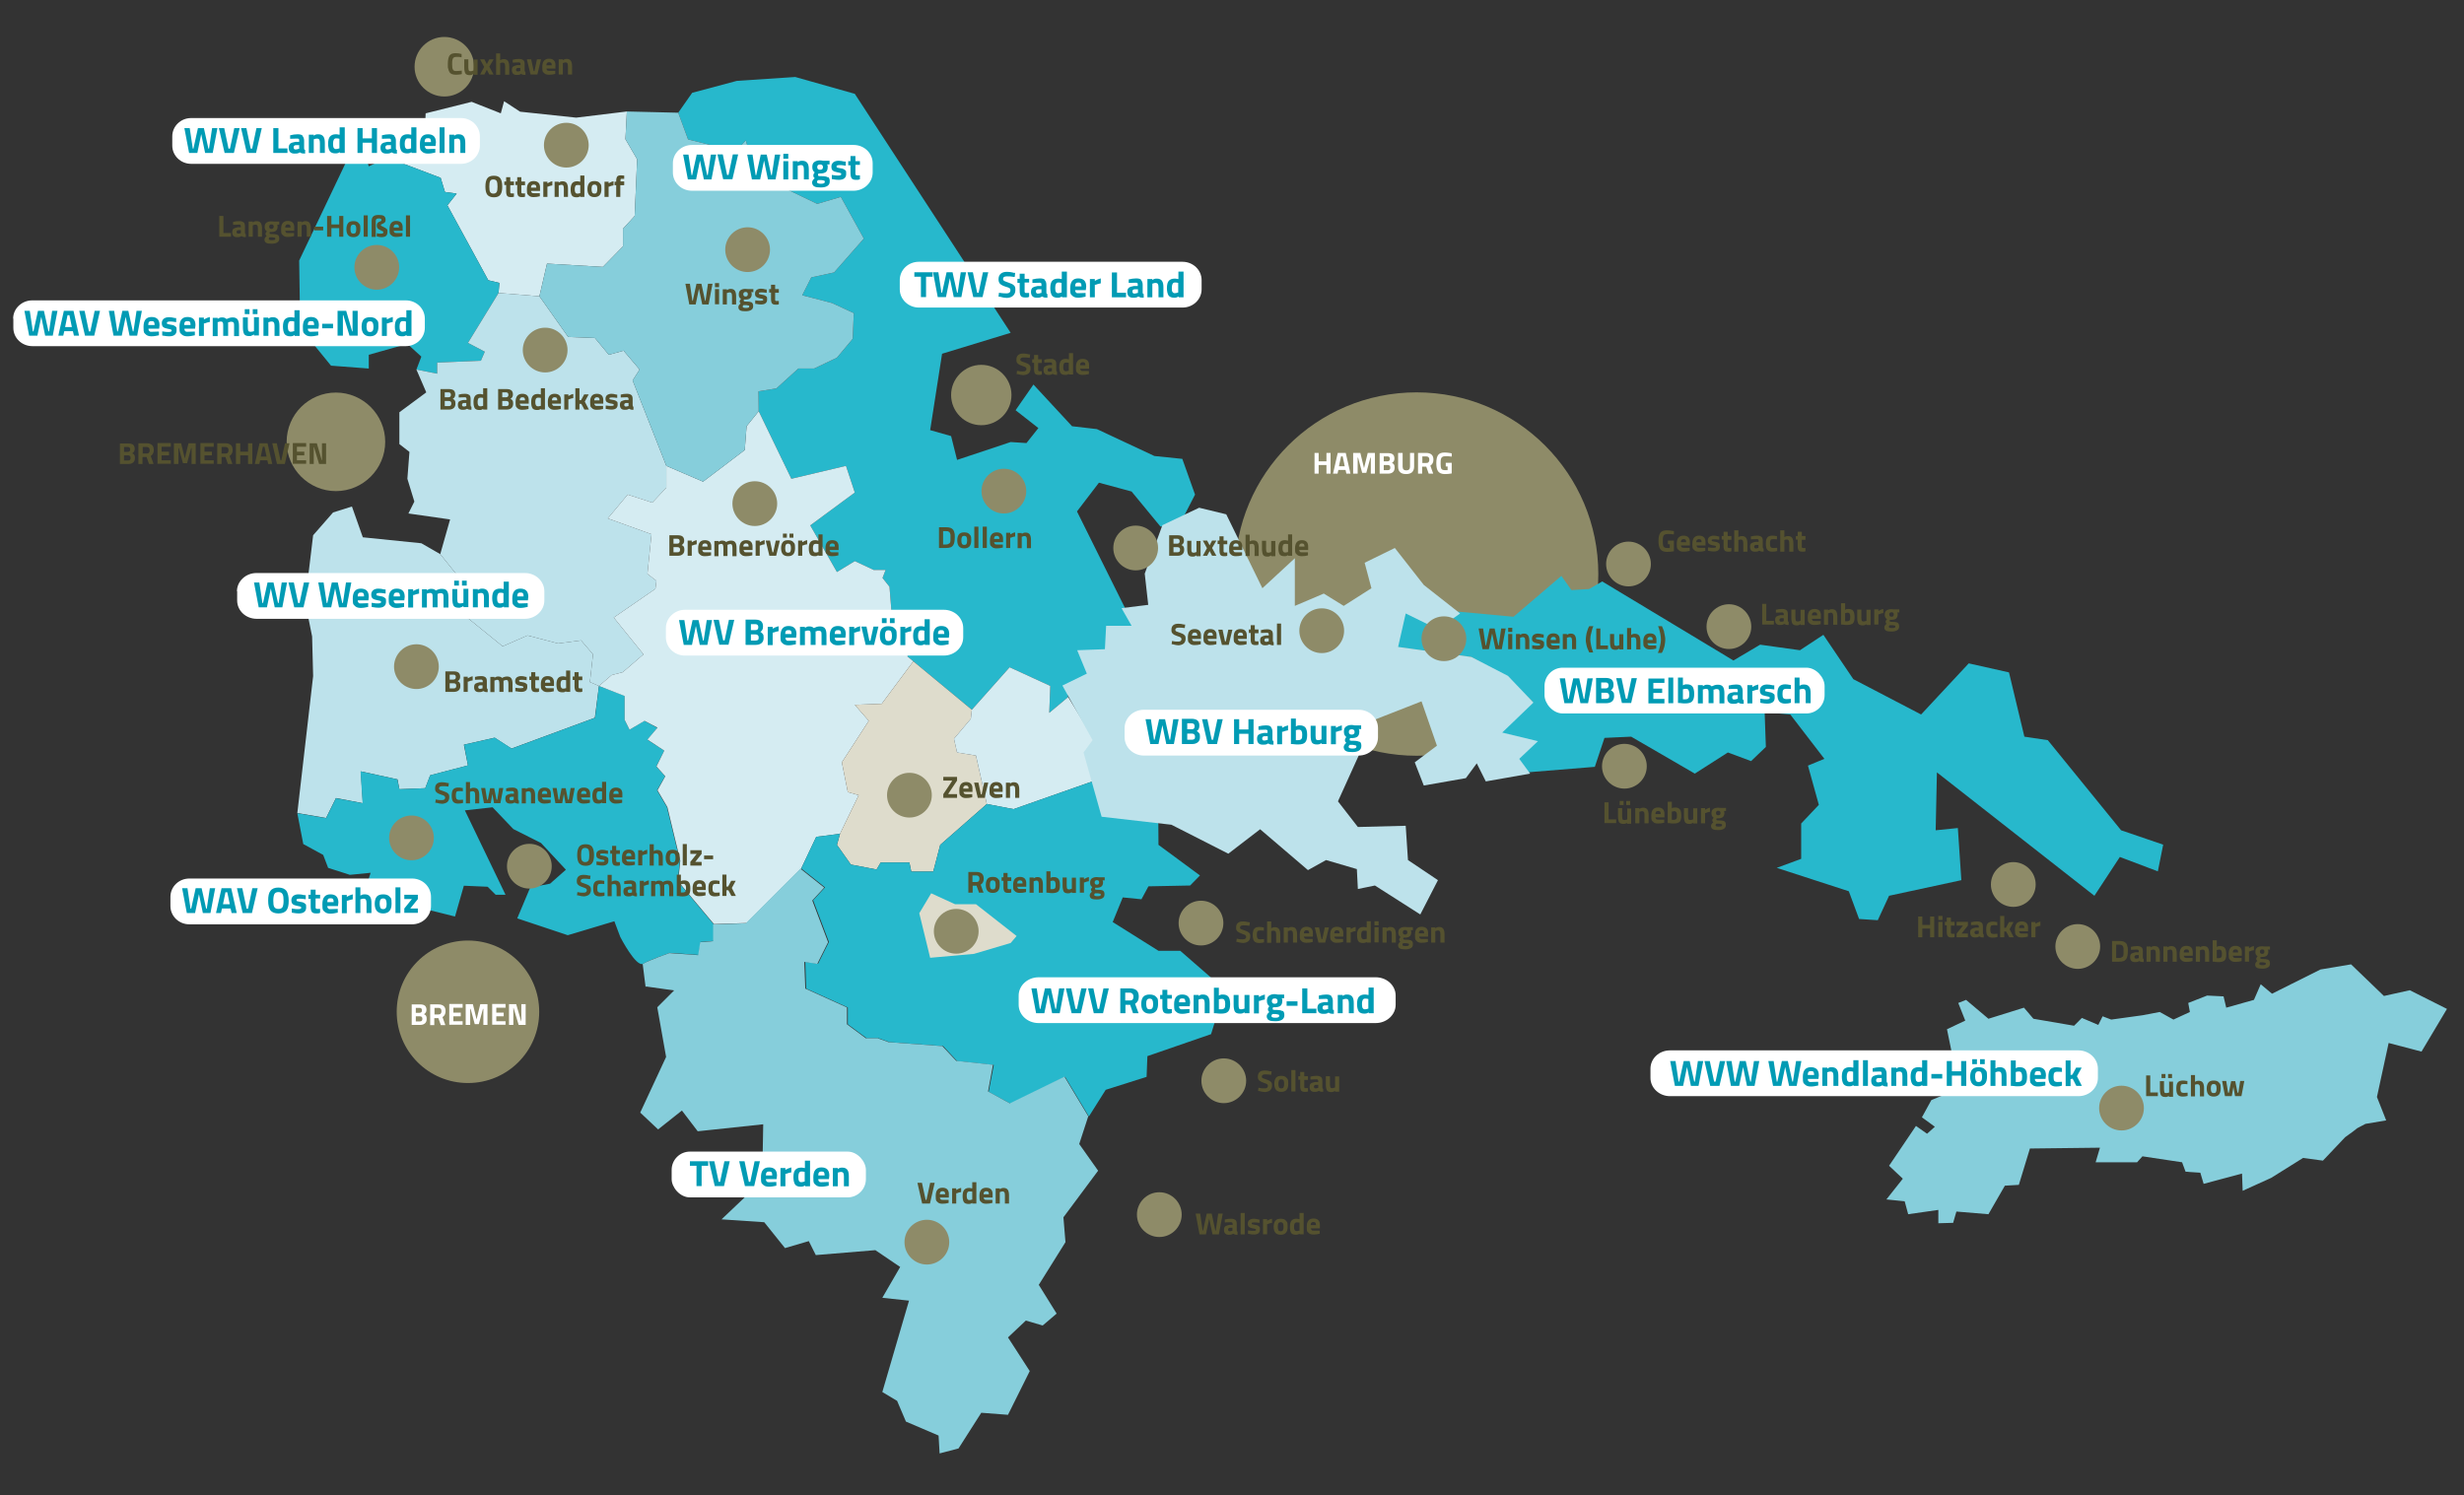
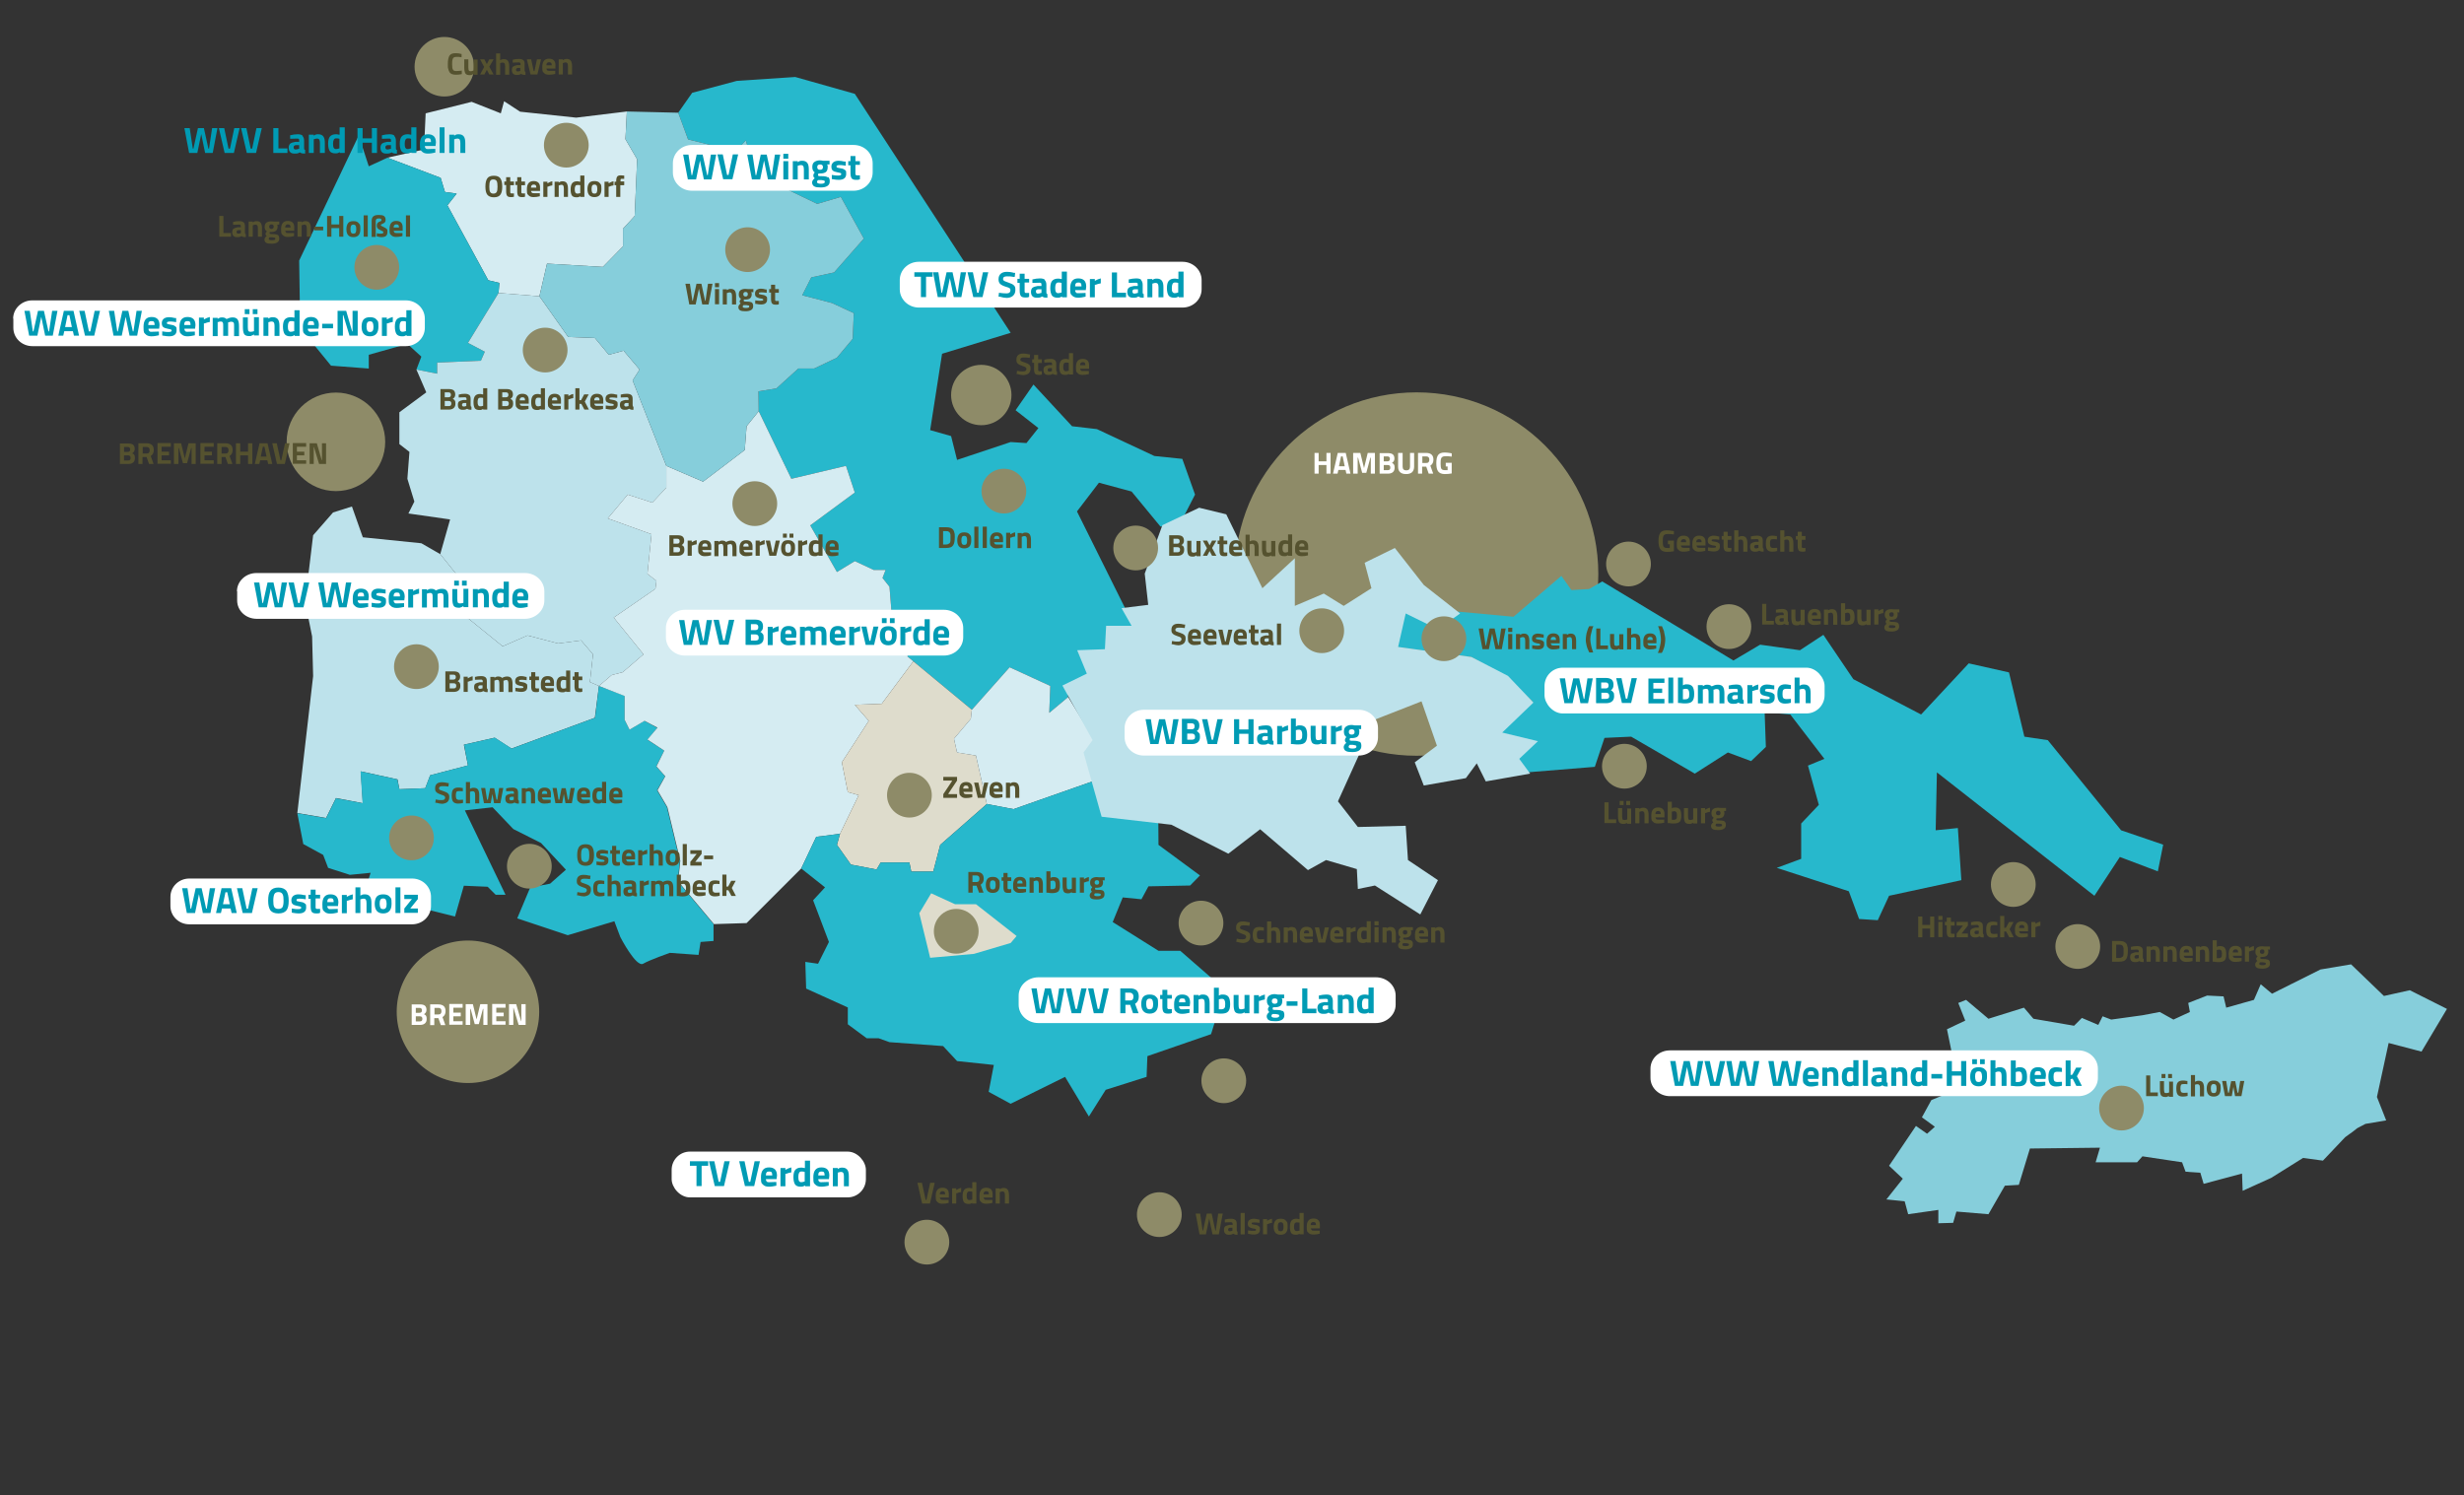
<svg xmlns="http://www.w3.org/2000/svg" id="Ebene_1" data-name="Ebene 1" version="1.1" viewBox="0 0 1200 728.3">
  <rect x="0" y="0" width="1200" height="728.3" fill="#333333" stroke="none" />
  <defs>
    <style>
      .cls-1 {
        clip-path: url(#clippath);
      }

      .cls-2 {
        fill: none;
      }

      .cls-2, .cls-3, .cls-4, .cls-5, .cls-6, .cls-7, .cls-8, .cls-9, .cls-10, .cls-11 {
        stroke-width: 0px;
      }

      .cls-3 {
        fill: #bde2eb;
      }

      .cls-12 {
        clip-path: url(#clippath-1);
      }

      .cls-13 {
        clip-path: url(#clippath-4);
      }

      .cls-14 {
        clip-path: url(#clippath-3);
      }

      .cls-15 {
        clip-path: url(#clippath-2);
      }

      .cls-16 {
        clip-path: url(#clippath-6);
      }

      .cls-17 {
        clip-path: url(#clippath-5);
      }

      .cls-4 {
        fill: #55522f;
      }

      .cls-5 {
        fill: #d5ecf2;
      }

      .cls-6 {
        fill: #009bb4;
      }

      .cls-7 {
        fill: #dedccc;
      }

      .cls-8 {
        fill: #8e8b68;
      }

      .cls-9 {
        fill: #27b8cc;
      }

      .cls-10 {
        fill: #86cedb;
      }

      .cls-11 {
        fill: #fff;
      }
    </style>
    <clipPath id="clippath">
      <rect class="cls-2" x="6.4" y="18" width="1185.3" height="690.1" />
    </clipPath>
    <clipPath id="clippath-1">
      <rect class="cls-2" x="6.4" y="18" width="1185.3" height="690.1" />
    </clipPath>
    <clipPath id="clippath-2">
      <rect class="cls-2" x="6.4" y="18" width="1185.3" height="690.1" />
    </clipPath>
    <clipPath id="clippath-3">
      <rect class="cls-2" x="6.4" y="18" width="1185.3" height="690.1" />
    </clipPath>
    <clipPath id="clippath-4">
      <rect class="cls-2" x="6.4" y="18" width="1185.3" height="690.1" />
    </clipPath>
    <clipPath id="clippath-5">
      <rect class="cls-2" x="6.4" y="18" width="1185.3" height="690.1" />
    </clipPath>
    <clipPath id="clippath-6">
      <rect class="cls-2" x="6.4" y="18" width="1185.3" height="690.1" />
    </clipPath>
  </defs>
  <polygon class="cls-10" points="1130.1 472.2 1106.5 484 1101 479.4 1097.7 487 1084.2 490.8 1082.9 485.3 1074.9 484.9 1065.7 488.5 1066.5 492.9 1058.5 496.6 1051.8 492.9 1043.4 494.5 1028.2 496.6 1024 495 1021.9 499.2 1013.9 495.8 1010.1 499.6 990.3 496.2 985.7 490.8 968.4 496.2 957.5 487 953.7 488.5 957.1 497.1 948.2 501.3 950.7 513.5 933.5 523.2 936.4 532.4 945.7 529.5 945.7 533.7 940.6 535.8 936 544.2 942.3 548.8 938.5 552.2 933.1 548.4 920 567.8 926.7 574.1 918.7 584.2 927.6 585.1 929.3 591.4 944 589.3 944 595.8 951.2 595.6 952.8 590.1 968.4 591.4 976.4 577.5 983.2 577.1 988.6 559.4 1022.7 559 1020.6 566.1 1040.8 566.1 1043.4 563.2 1062.7 566.1 1064.4 570.7 1071.6 571.2 1073.2 576.6 1091.9 571.6 1092.2 580 1106.1 573.7 1121.6 564 1131.3 565.3 1142.1 553.9 1146.1 551 1148 549.5 1152 547.4 1162.1 545.7 1157.6 534.3 1163.3 508 1179.3 512.2 1191.7 491.4 1173.6 482.3 1161 485.1 1145 469.7 1130.1 472.2" />
  <g class="cls-1">
    <path class="cls-8" d="M601.4,279.6c0-48.9,39.6-88.5,88.5-88.5s88.5,39.6,88.5,88.5-39.6,88.5-88.5,88.5-88.5-39.6-88.5-88.5" />
  </g>
  <polygon class="cls-5" points="305.3 54.3 304.6 67.8 310.3 77.6 309.1 105.2 303.4 111.4 303.4 120 293.6 130 266.4 128.4 262.7 144.3 242.8 142.7 243.2 137.8 237.8 136.5 217.9 100 222.4 94.3 216.7 93.5 214.6 86.6 188.7 76.8 206.5 72.8 207.3 55.2 229.7 49.6 243.9 55.2 245.5 49.3 253.3 54.4 280.6 57.3 305.3 54.3" />
  <polygon class="cls-9" points="369.5 200.3 369.4 190.6 378.1 189.2 388.8 179.5 396.5 179.5 407.6 174.2 415.3 165 415.8 152.5 405.2 147.6 390.7 143.8 395.1 135.1 406.2 132.7 420.7 116.2 409.5 95.9 398 99.3 383 92.1 379.6 81.9 375.2 86.3 365.1 74.7 363.2 68.4 358.3 73.7 335.1 67.9 330.3 54.9 337.1 45.2 358.8 39.4 387.3 37.5 416.3 45.7 492.2 162.1 458.8 172.3 453 209.5 463.2 212.4 466.1 224 492.2 215.3 499.9 215.8 505.7 208.5 494.6 199.8 503.3 187.3 522.1 207.6 534.2 209 562.2 222.1 575.8 223.5 582 240.9 573.8 256.8 565.1 256.4 551.1 239.4 535.2 235.1 524.5 249.1 552.6 305.6 539.5 306.6 539 317.2 526.5 318.2 530.8 329.3 519.2 334.1 520.2 339.5 511 347.2 511.5 334.1 491.7 325 473.3 345.7 441.9 319.7 445.3 311.9 435.2 311 433.2 285.8 429.8 281.5 431.3 277.6 425.5 277.6 416.3 273.3 407.6 278.6 394.6 255.9 416.3 239.9 412 226.9 385.4 233.2 369.5 200.3" />
  <polygon class="cls-9" points="242.8 142.7 243.2 137.8 237.8 136.5 217.9 100 222.4 94.3 216.7 93.5 214.6 86.6 188.7 76.8 179.6 81 174.7 66 145.7 126.9 146.2 159.7 161.2 178.1 179.6 179.5 179.6 172.8 198.4 167.5 205.2 173.7 202.8 180 212.9 182 212.9 176.6 234.2 175.7 236.1 171.3 227.9 167 242.8 142.7" />
  <polygon class="cls-3" points="202.8 180 212.9 182 212.9 176.6 234.2 175.7 236.1 171.3 227.9 167 242.8 142.7 262.7 144.3 276.7 164.1 289.7 164.6 296.5 172.8 303.7 170.8 311.5 180 308.1 185.3 324.5 226.9 324.5 237.5 317.7 244.8 305.7 240.9 296 252.5 317.3 260.2 315.3 279.5 319.7 282.9 319.2 286.8 298.9 300.8 313.4 318.7 303.3 327.4 297.9 328.8 291.7 334.1 287.3 332.2 288.8 318.7 283 311.9 271.8 313.4 256.9 309.5 244.8 314.8 221.6 296 230.3 289.7 214.4 269.9 219.2 253 198.9 250.1 201.8 244.3 198.4 233.2 199.4 220.1 194.5 216.3 194.5 200.8 207.6 191.1 202.8 180" />
  <polygon class="cls-3" points="291.7 334.1 287.3 332.2 288.8 318.7 283 311.9 271.8 313.4 256.9 309.5 244.8 314.8 221.6 296 230.3 289.7 214.4 269.9 205.2 264.6 176.7 261.7 171.4 246.7 162.2 249.6 152.5 260.7 148.6 293.1 152 310 152.5 329.3 144.8 396 158.8 398.4 163.6 388.7 176.7 391.2 175.7 375.7 193.6 379.6 194.5 384.4 207.1 383.9 209.5 377.6 227.9 372.8 225.9 362.7 240.9 359.3 249.1 364.6 289.7 349.6 291.7 334.1" />
  <g class="cls-12">
    <path class="cls-9" d="M304.2,339v11.6l2.4,4.8,7.2-4.3,6.3,3.4-4.8,5.8,8.2,5.3-3.9,7.7,4.3,4.8-3.9,6.8,4.8,8.2,6.3,26.1-1,10.1,17.4,20.8v8.2l-6.3.5-1,6.3-14-1s-9.7,3.4-13,5.3c-3.4,1.9-11.1-13-11.1-13l-2.9-7.7-22.7,6.8-24.6-8.2,6.3-15,9.7-1.9,7.7-6.8-12.1-13-13.5-6.8-10.1-10.6-13.5,1.5,19.8,41.1h-4.8l-3.9-3.9-11.6-.5-4.3,15-21.3-5.3-10.6-6.8-9.2,3.9-2.9-3.9,2.9-9.2-10.1,1-10.6-3.4-2.4-6.3-9.7-5.3-2.9-15,14,2.4,4.8-9.7,13,2.4-1-15.5,17.9,3.9,1,4.8,12.6-.5,2.4-6.3,18.4-4.8-1.9-10.1,15-3.4,8.2,5.3,40.6-15,1.9-15.5,12.5,4.8Z" />
  </g>
  <polygon class="cls-5" points="347.7 450.1 363.6 449.6 390.2 423 397.5 407.6 409.1 406.1 418.2 387.3 412.9 385.8 410 371.3 423.1 351.1 416.3 343.3 429.4 342.8 444.8 322.1 441.9 319.7 445.3 311.9 435.2 311 433.2 285.8 429.8 281.5 431.3 277.6 425.5 277.6 416.3 273.3 407.6 278.6 394.6 255.9 416.3 239.9 412 226.9 385.4 233.2 369.5 200.3 363.6 207.6 362.7 219.2 342.4 234.6 324.5 226.9 324.5 237.5 317.7 244.8 305.7 240.9 296 252.5 317.3 260.2 315.3 279.5 319.7 282.9 319.2 286.8 298.9 300.8 313.4 318.7 303.3 327.4 297.9 328.8 291.7 334.1 304.2 339 304.2 350.6 306.6 355.4 313.9 351.1 320.2 354.4 315.3 360.2 323.5 365.6 319.7 373.3 324 378.1 320.2 384.9 325 393.1 331.3 419.2 330.3 429.3 347.7 450.1" />
  <polygon class="cls-7" points="473.3 345.7 444.8 322.1 429.4 342.8 416.3 343.3 423.1 351.1 410 371.3 412.9 385.8 418.2 387.3 409.1 406.1 407.6 411.5 414.4 421.1 426.9 423.5 428.9 420.1 442.9 420.1 443.8 424.5 454.5 424.5 457.9 411.5 480.6 391.6 475.3 368 466.1 366.5 464.6 359.8 472.8 350.1 473.3 345.7" />
  <polygon class="cls-5" points="480.6 391.6 475.3 368 466.1 366.5 464.6 359.8 472.8 350.1 473.3 345.7 491.7 325 511.5 334.1 511 347.2 520.2 339.5 532.8 360.2 529.4 367 533.7 380 493.6 394.1 480.6 391.6" />
  <polygon class="cls-9" points="390.2 423 397.5 407.6 409.1 406.1 407.6 411.5 414.4 421.1 426.9 423.5 428.9 420.1 442.9 420.1 443.8 424.5 454.5 424.5 457.9 411.5 480.6 391.6 493.6 394.1 533.7 380 538.5 397.4 564.1 397.3 564.2 411.5 584.4 426.4 579.6 431.3 559.3 431.7 555.9 438 546.8 437.1 541.9 449.1 564.2 463.1 574.8 463.1 596.5 482 589.8 503.7 558.8 514.4 558.4 524.5 538.5 530.8 530.3 543.8 518.7 524.5 492.2 537.6 481.5 531.8 484 518.7 466.1 516.8 459.3 509.5 433.2 507.6 427.9 505.7 422.1 505.7 412.9 498.9 412.9 490.7 392.6 481.5 392.2 468.5 398.4 469.4 403.7 458.8 396 438.5 401.8 432.2 390.2 423" />
  <g class="cls-15">
-     <path class="cls-10" d="M314.8,480.5l13.5,1.9-8.2,8.2,4.3,24.2-12.6,27.1,8.7,8.2,11.6-9.2,7.7,10.1,31.9-3.4-.5,27.5-19.8,18.8,20.8,1.4,10.1,12.6,11.6-3.4,3.4,6.8,29-2.4,12.1,8.2-8.7,15,13,1.4-13,44.5,7.2,4.3,4.3,10.1,15.9,6.8.5,8.7,9.2-2.4,11.1-17.4,13,1,10.6-21.3-10.6-16.4,8.7-8.2,8.2,2.4,6.8-5.8-8.7-14,13-20.8-1-12.1,16.9-22.7-9.2-13,4.4-13.5-11.6-19.3-26.6,13-10.6-5.8,2.4-13-17.9-1.9-6.8-7.2-26.1-1.9-5.3-1.9h-5.8l-9.2-6.8v-8.2l-20.3-9.2-.5-13,6.3,1,5.3-10.6-7.7-20.3,5.8-6.3-11.6-9.2-26.6,26.6-15.9.5v8.2s-6.3.5-6.3.5l-1,6.3-14-1s-9.7,3.4-13,5.3l1.4,11.1Z" />
-   </g>
+     </g>
  <polygon class="cls-7" points="453.5 435.1 465.1 440.4 475.3 440.4 495.1 455.9 492.2 459.3 474.3 464.6 453 466.5 447.7 444.8 453.5 435.1" />
  <g class="cls-14">
    <path class="cls-8" d="M264.9,70.7c0-6,4.9-10.9,10.9-10.9s10.9,4.9,10.9,10.9-4.9,10.9-10.9,10.9-10.9-4.9-10.9-10.9" />
    <path class="cls-8" d="M201.9,32.5c0-8,6.5-14.5,14.5-14.5s14.5,6.5,14.5,14.5-6.5,14.5-14.5,14.5-14.5-6.5-14.5-14.5" />
    <path class="cls-8" d="M172.6,130.2c0-6,4.9-10.9,10.9-10.9s10.9,4.9,10.9,10.9-4.9,10.9-10.9,10.9-10.9-4.9-10.9-10.9" />
    <path class="cls-8" d="M254.6,170.5c0-6,4.9-10.9,10.9-10.9s10.9,4.9,10.9,10.9-4.9,10.9-10.9,10.9-10.9-4.9-10.9-10.9" />
    <path class="cls-8" d="M356.7,245.3c0-6,4.9-10.9,10.9-10.9s10.9,4.9,10.9,10.9-4.9,10.9-10.9,10.9-10.9-4.9-10.9-10.9" />
    <path class="cls-8" d="M463.2,192.4c0-8.1,6.6-14.7,14.7-14.7s14.7,6.6,14.7,14.7-6.6,14.7-14.7,14.7-14.7-6.6-14.7-14.7" />
    <path class="cls-8" d="M478,239.2c0-6,4.9-10.9,10.9-10.9s10.9,4.9,10.9,10.9-4.9,10.9-10.9,10.9-10.9-4.9-10.9-10.9" />
    <path class="cls-8" d="M191.9,324.7c0-6,4.9-10.9,10.9-10.9s10.9,4.9,10.9,10.9-4.9,10.9-10.9,10.9-10.9-4.9-10.9-10.9" />
    <path class="cls-8" d="M139.6,215.2c0-13.3,10.8-24,24-24s24,10.8,24,24-10.8,24-24,24-24-10.8-24-24" />
    <path class="cls-8" d="M189.5,408.1c0-6,4.9-10.9,10.9-10.9s10.9,4.9,10.9,10.9-4.9,10.9-10.9,10.9-10.9-4.9-10.9-10.9" />
    <path class="cls-8" d="M246.9,421.9c0-6,4.9-10.9,10.9-10.9s10.9,4.9,10.9,10.9-4.9,10.9-10.9,10.9-10.9-4.9-10.9-10.9" />
    <path class="cls-8" d="M432,387.3c0-6,4.9-10.9,10.9-10.9s10.9,4.9,10.9,10.9-4.9,10.9-10.9,10.9-10.9-4.9-10.9-10.9" />
    <path class="cls-8" d="M454.8,453.6c0-6,4.9-10.9,10.9-10.9s10.9,4.9,10.9,10.9-4.9,10.9-10.9,10.9-10.9-4.9-10.9-10.9" />
    <path class="cls-8" d="M574,449.6c0-6,4.9-10.9,10.9-10.9s10.9,4.9,10.9,10.9-4.9,10.9-10.9,10.9-10.9-4.9-10.9-10.9" />
    <path class="cls-8" d="M440.5,605c0-6,4.9-10.9,10.9-10.9s10.9,4.9,10.9,10.9-4.9,10.9-10.9,10.9-10.9-4.9-10.9-10.9" />
    <path class="cls-8" d="M585.1,526.4c0-6,4.9-10.9,10.9-10.9s10.9,4.9,10.9,10.9-4.9,10.9-10.9,10.9-10.9-4.9-10.9-10.9" />
    <path class="cls-8" d="M553.7,591.6c0-6,4.9-10.9,10.9-10.9s10.9,4.9,10.9,10.9-4.9,10.9-10.9,10.9-10.9-4.9-10.9-10.9" />
    <path class="cls-8" d="M193.2,492.8c0-19.2,15.5-34.7,34.7-34.7s34.7,15.5,34.7,34.7-15.5,34.7-34.7,34.7-34.7-15.5-34.7-34.7" />
  </g>
  <polygon class="cls-10" points="305.3 54.3 304.6 67.8 310.3 77.6 309.1 105.2 303.4 111.4 303.4 120 293.6 130 266.4 128.4 262.7 144.3 276.7 164.1 289.7 164.6 296.5 172.8 303.7 170.8 311.5 180 308.1 185.3 324.5 226.9 342.4 234.6 362.7 219.2 363.6 207.6 369.5 200.3 369.4 190.6 378.1 189.2 388.8 179.5 396.5 179.5 407.6 174.2 415.3 165 415.8 152.5 405.2 147.6 390.7 143.8 395.1 135.1 406.2 132.7 420.7 116.2 409.5 95.9 398 99.3 383 92.1 379.6 81.9 375.2 86.3 365.1 74.7 363.2 68.4 358.3 73.7 335.1 67.9 330.3 54.9 305.3 54.3" />
  <g class="cls-13">
    <path class="cls-8" d="M353.2,121.6c0-6,4.9-10.9,10.9-10.9s10.9,4.9,10.9,10.9-4.9,10.9-10.9,10.9-10.9-4.9-10.9-10.9" />
    <path class="cls-11" d="M83,436.8c0-4.9,4.1-8.9,9.2-8.9h108.5c5.1,0,9.2,4,9.2,8.9v4.5c0,4.9-4.1,8.9-9.2,8.9h-108.5c-5.1,0-9.2-4-9.2-8.9v-4.5Z" />
    <path class="cls-11" d="M6.4,155.2c0-4.9,4.2-8.9,9.3-8.9h181.9c5.2,0,9.3,4,9.3,8.9v4.5c0,4.9-4.2,8.9-9.3,8.9H15.8c-5.2,0-9.3-4-9.3-8.9v-4.5Z" />
-     <path class="cls-11" d="M83.9,66.4c0-4.9,4.1-8.9,9.2-8.9h131.4c5.1,0,9.2,4,9.2,8.9v4.5c0,4.9-4.1,8.9-9.2,8.9H93.1c-5.1,0-9.2-4-9.2-8.9v-4.5Z" />
    <path class="cls-11" d="M327.7,79.5c0-4.9,4.2-8.9,9.3-8.9h78.7c5.2,0,9.3,4,9.3,8.9v4.5c0,4.9-4.2,8.9-9.3,8.9h-78.7c-5.2,0-9.3-4-9.3-8.9v-4.5Z" />
    <path class="cls-11" d="M438.2,136.4c0-4.9,4.1-8.9,9.3-8.9h128.4c5.1,0,9.3,4,9.3,8.9v4.5c0,4.9-4.1,8.9-9.3,8.9h-128.4c-5.1,0-9.3-4-9.3-8.9v-4.5Z" />
    <path class="cls-11" d="M324.3,305.9c0-4.9,4.2-8.9,9.3-8.9h126.1c5.2,0,9.4,4,9.4,8.9v4.5c0,4.9-4.2,8.9-9.4,8.9h-126.1c-5.2,0-9.3-4-9.3-8.9v-4.5Z" />
    <path class="cls-11" d="M496.1,484.9c0-4.9,4.4-8.9,9.7-8.9h164.2c5.4,0,9.7,4,9.7,8.9v4.5c0,4.9-4.4,8.9-9.7,8.9h-164.2c-5.4,0-9.7-4-9.7-8.9v-4.5Z" />
    <rect class="cls-11" x="327.1" y="560.9" width="94.6" height="22.3" rx="8.9" ry="8.9" />
  </g>
  <polygon class="cls-9" points="685.1 296.2 700.9 305.4 710 297.9 737.1 300.4 760.4 280.5 765.3 287.4 773.9 286.9 780.3 283.2 844.2 321.7 857.2 314 876.6 316.7 888 309.2 902.6 330.8 935.6 348 958.8 323.1 978.4 327.5 985.9 358.8 997.3 360.5 1033 404.4 1053.5 411.4 1050.9 424.4 1032.4 417.4 1020 436.3 943.3 376.2 942.7 404.4 953.5 403.3 955.2 428.7 920 436.3 914.5 448.2 905.4 447.6 900.4 434.1 865.3 422.7 877.2 418.3 877.2 401.1 885.8 392 880.5 372.9 888.5 369.6 871.9 348 859.4 346.9 860 363.8 852.8 370.7 841.5 366.5 825.4 376.8 794.4 358.8 781.4 359.4 776.7 373.5 743.5 376.2 739.3 369.6 747.4 361 730.5 356.8 746.3 341.6 732.7 329.2 716.6 320 679.8 315.1 685.1 296.2" />
  <g class="cls-17">
    <rect class="cls-11" x="752.2" y="325.2" width="136.4" height="22.3" rx="8.9" ry="8.9" />
  </g>
  <polygon class="cls-3" points="536.5 397.8 527.7 366.5 532.1 360.5 517.4 333.9 529.3 328.1 524.6 316.7 538.1 316.2 538.7 304.8 551.1 304.8 546.2 296.2 559.2 294.6 557.5 279.4 566.1 255.8 584 247.3 597.2 250.5 614.8 286.5 630.6 271.9 630.6 295.1 644.7 289.1 654.4 295.1 667.9 286.5 664.6 274.1 679.3 266.9 693.4 284.9 711.1 298.8 700.3 306.5 684.6 298.8 680.9 315.1 716.6 320 734.4 329.2 746.8 342.2 731.6 356.8 749 361 739.9 369.6 745.2 376.8 723.6 380.6 719.2 371.8 713.9 379 693.4 382.6 689 371.3 699.8 363.2 692.3 341.6 661.9 353.5 664.6 361.6 651.6 390.3 661.3 402.8 684.6 402.2 685.7 418.9 700.3 428.7 691.7 445.4 669.6 431.3 661.3 433 660.8 423.3 645.8 418.9 637 423.8 613.7 403.9 598.2 415.8 570.5 401.7 536.5 397.8" />
  <g class="cls-16">
    <path class="cls-8" d="M542.2,266.9c0-6,4.9-10.9,10.9-10.9s10.9,4.9,10.9,10.9-4.9,10.9-10.9,10.9-10.9-4.9-10.9-10.9" />
    <path class="cls-11" d="M547.7,354.6c0-4.9,4.2-8.9,9.4-8.9h104.6c5.2,0,9.4,4,9.4,8.9v4.5c0,4.9-4.2,8.9-9.4,8.9h-104.6c-5.2,0-9.4-4-9.4-8.9v-4.5Z" />
    <path class="cls-8" d="M632.8,307.2c0-6,4.9-10.9,10.9-10.9s10.9,4.9,10.9,10.9-4.9,10.9-10.9,10.9-10.9-4.9-10.9-10.9" />
    <path class="cls-8" d="M692.3,311.1c0-6,4.9-10.9,10.9-10.9s10.9,4.9,10.9,10.9-4.9,10.9-10.9,10.9-10.9-4.9-10.9-10.9" />
    <path class="cls-8" d="M782.2,274.7c0-6,4.9-10.9,10.9-10.9s10.9,4.9,10.9,10.9-4.9,10.9-10.9,10.9-10.9-4.9-10.9-10.9" />
    <path class="cls-8" d="M831.1,305.2c0-6,4.9-10.9,10.9-10.9s10.9,4.9,10.9,10.9-4.9,10.9-10.9,10.9-10.9-4.9-10.9-10.9" />
    <path class="cls-8" d="M780.2,373.2c0-6,4.9-10.9,10.9-10.9s10.9,4.9,10.9,10.9-4.9,10.9-10.9,10.9-10.9-4.9-10.9-10.9" />
    <path class="cls-8" d="M969.6,430.8c0-6,4.9-10.9,10.9-10.9s10.9,4.9,10.9,10.9-4.9,10.9-10.9,10.9-10.9-4.9-10.9-10.9" />
    <path class="cls-11" d="M115.4,288c0-4.9,4.3-8.9,9.5-8.9h130.7c5.3,0,9.5,4,9.5,8.9v4.5c0,4.9-4.3,8.9-9.5,8.9H125c-5.3,0-9.5-4-9.5-8.9v-4.5Z" />
    <path class="cls-8" d="M1022.3,539.7c0-6,4.9-10.9,10.9-10.9s10.9,4.9,10.9,10.9-4.9,10.9-10.9,10.9-10.9-4.9-10.9-10.9" />
    <path class="cls-8" d="M1001,461c0-6,4.9-10.9,10.9-10.9s10.9,4.9,10.9,10.9-4.9,10.9-10.9,10.9-10.9-4.9-10.9-10.9" />
    <path class="cls-4" d="M1083.8,533.9h3.1l.8-4.5.8,4.5h3.1l1.4-7.4h-2l-.9,5.7h-.4l-1.1-5.6h-2l-1.1,5.6h-.4l-.9-5.7h-2l1.4,7.4ZM1076.7,530.2c0-.8.1-1.3.3-1.7.2-.3.6-.5,1.1-.5s.9.2,1.1.5c.2.3.3.9.3,1.7s-.1,1.3-.3,1.7c-.2.4-.6.5-1.1.5s-.9-.2-1.1-.5c-.2-.4-.3-.9-.3-1.7M1074.7,530.2c0,2.6,1.1,3.9,3.4,3.9s3.4-1.3,3.4-3.9-.3-2.2-.8-2.9c-.5-.7-1.4-1-2.6-1s-2.1.3-2.6,1c-.5.7-.8,1.6-.8,2.9M1068.9,528.3h.2c.4-.2.8-.2,1.2-.2s.7.2.9.5c.1.3.2.8.2,1.4v4h2v-4c0-1.2-.2-2.1-.6-2.7-.4-.6-1.1-.9-2-.9s-1.2.2-1.8.5v-3.3h-2v10.4h2v-5.6ZM1060.6,527.2c-.5.6-.7,1.6-.7,3s.2,2.4.7,3,1.3.9,2.4.9,1.4-.1,2.4-.3v-1.6c0,0-1.8.1-1.8.1-.7,0-1.2-.2-1.4-.5-.2-.3-.3-.9-.3-1.7s.1-1.4.3-1.7c.2-.3.7-.4,1.4-.4s1,0,1.7.1v-1.6c0,0-.3,0-.3,0-.8-.2-1.5-.2-2-.2-1.1,0-1.9.3-2.4.9M1057.8,523.1h-1.9v2h1.9v-2ZM1054.6,523.1h-1.9v2h1.9v-2ZM1056.4,526.5v5.6c-.5.2-.9.3-1.4.3s-.8-.1-.9-.4-.2-.8-.2-1.5v-3.9h-2v3.9c0,1.3.2,2.3.5,2.9.4.6,1.1.9,2.1.9s.5,0,.8-.1c.3,0,.6-.2.7-.3h.3c0-.1,0,.3,0,.3h2v-7.4h-2ZM1050.9,532.1h-3.7v-8.3h-2v10.1h5.7v-1.8Z" />
    <path class="cls-4" d="M1101.7,462.4c.8,0,1.1.4,1.1,1.1s-.4,1.1-1.1,1.1-1.1-.4-1.1-1.1.4-1.1,1.1-1.1M1100.8,468.7h1.3c.6.1,1,.2,1.1.2.2,0,.3.2.3.5,0,.5-.5.7-1.6.7s-1.6-.2-1.6-.6.1-.6.4-.8M1104.9,467.6c-.5-.3-1.3-.5-2.6-.5-.6,0-1,0-1.2-.1-.2,0-.3-.2-.3-.3s0-.4.1-.6c.2,0,.4,0,.6,0,1.1,0,1.9-.2,2.4-.6.5-.4.8-1.1.8-2s-.1-.7-.3-1h1.1c0,0,0-1.5,0-1.5h-2.4c0,0-.2,0-.2,0-.4,0-.8-.1-1.3-.1-.9,0-1.7.2-2.3.6-.6.4-.9,1.1-.9,2.1s.3,1.7,1,2.1v.2c-.4.5-.6.8-.6,1,0,.5.2.9.6,1.1-.7.6-1.1,1.1-1.1,1.8s.3,1.3.9,1.6c.6.3,1.5.4,2.6.4s2-.2,2.7-.6c.7-.4,1-1,1-1.9s-.2-1.4-.7-1.8M1095.3,468.4v-5h.3c.6-.3,1.3-.5,2.1-.6v-2c-.8.1-1.5.5-2.4,1v-.8h-2v7.4h2ZM1087.4,464c0-.6.1-1,.3-1.2.2-.2.5-.4,1-.4s.8.1,1,.3c.2.2.3.6.3,1.2h-2.6ZM1087.4,465.5h4.4v-1.4c.1-2.2-.9-3.4-3.1-3.4s-3.3,1.3-3.3,4,.3,2.3.8,2.9c.5.6,1.3.9,2.4.9s2-.1,3.1-.4v-1.5s-.4,0-.4,0c-.7,0-1.5,0-2.5,0s-.8-.1-1-.3c-.2-.2-.4-.5-.4-1M1079.6,466.7v-4h.2c.4-.1.7-.2,1.1-.2.8,0,1.2.7,1.2,2s-.1,1.4-.3,1.7c-.2.3-.7.5-1.3.5s-.5,0-.9,0M1079.6,461.2v-3.2h-2v10.4h.6c1.1.2,1.9.2,2.3.2,1.4,0,2.3-.3,2.9-.8.6-.6.8-1.6.8-3s-.2-2.5-.7-3.1c-.5-.6-1.2-.9-2.3-.9s-1,.1-1.6.4M1071.4,462.8h.2c.4-.2.8-.3,1.2-.3s.7.2.9.5c.1.3.2.8.2,1.4v4h2v-4c0-1.2-.2-2.1-.6-2.7-.4-.6-1.1-.9-2-.9s-1.2.2-1.9.6v-.4h-2v7.4h2v-5.6ZM1063.5,464c0-.6.1-1,.3-1.2.2-.2.5-.4,1-.4s.8.1,1,.3c.2.2.3.6.3,1.2h-2.6ZM1063.5,465.5h4.4v-1.4c.1-2.2-.9-3.4-3.1-3.4s-3.3,1.3-3.3,4,.3,2.3.8,2.9c.5.6,1.3.9,2.4.9s2-.1,3.1-.4v-1.5s-.4,0-.4,0c-.7,0-1.5,0-2.5,0s-.8-.1-1-.3c-.2-.2-.4-.5-.4-1M1055.6,462.8h.2c.4-.2.8-.3,1.2-.3s.7.2.9.5c.1.3.2.8.2,1.4v4h2v-4c0-1.2-.2-2.1-.6-2.7s-1.1-.9-2-.9-1.2.2-1.9.6v-.4h-2v7.4h2v-5.6ZM1047.4,462.8h.2c.4-.2.8-.3,1.2-.3s.7.2.9.5c.1.3.2.8.2,1.4v4h2v-4c0-1.2-.2-2.1-.6-2.7-.4-.6-1.1-.9-2-.9s-1.2.2-1.9.6v-.4h-2v7.4h2v-5.6ZM1041.6,465.1v1.6h-.2c-.4.2-.9.2-1.2.2s-.7-.3-.7-.8.3-.8.8-.9h1.4ZM1042.9,461.4c-.4-.4-1.1-.6-2.1-.6s-2,.1-3,.4v1.4c0,0,2.9-.1,2.9-.1.3,0,.5,0,.7.2.1.1.2.3.2.6v.5h-1.6c-.9.2-1.5.4-2,.7-.4.3-.6.9-.6,1.7,0,1.6.8,2.4,2.3,2.4s1.5-.2,2.2-.5c.3.2.6.3.9.4.3,0,.7.1,1.2.1v-1.5c-.1,0-.3-.1-.3-.2,0,0,0-.3-.1-.5v-3.1c0-.9-.2-1.5-.6-1.9M1033.6,466c-.3.4-.9.6-1.6.6h-1.4v-6.5h1.4c.5,0,.9,0,1.2.2.3.1.5.3.7.6.1.3.2.6.3.9,0,.3,0,.8,0,1.3s0,1,0,1.3c0,.8-.2,1.4-.5,1.7M1034.2,468.1c.6-.2,1-.6,1.3-1,.3-.5.5-1,.6-1.6.1-.6.2-1.4.2-2.3s0-1.7-.2-2.2c-.1-.6-.3-1.1-.6-1.5-.3-.4-.8-.7-1.3-.9-.6-.2-1.3-.3-2.2-.3h-3.4v10.1h3.4c.9,0,1.6-.1,2.2-.3" />
    <path class="cls-4" d="M991.3,456.5v-5h.3c.6-.3,1.3-.5,2.1-.6v-2c-.8.1-1.5.5-2.4,1v-.8h-2v7.4h2ZM983.3,452.1c0-.6.1-1,.3-1.2.2-.2.5-.4,1-.4s.8.1,1,.3.3.6.3,1.2h-2.6ZM983.3,453.6h4.4v-1.4c.1-2.2-.9-3.4-3.1-3.4s-3.3,1.3-3.3,4,.3,2.3.8,2.9c.5.6,1.3.9,2.4.9s1.9-.1,3.1-.4v-1.5s-.4,0-.4,0c-.7,0-1.5,0-2.5,0s-.8-.1-1-.3c-.2-.2-.4-.5-.4-1M976.2,453.7h.8c0-.1,1.5,2.8,1.5,2.8h2.2l-2-3.9,1.9-3.5h-2.2l-1.5,2.8h-.8c0,.1,0-5.8,0-5.8h-2v10.4h2v-2.8ZM968,449.8c-.5.6-.7,1.6-.7,3s.2,2.4.7,3c.5.6,1.3.9,2.4.9s1.4-.1,2.4-.3v-1.6c0,0-1.8.1-1.8.1-.7,0-1.2-.2-1.4-.5-.2-.3-.3-.9-.3-1.7s.1-1.4.3-1.7c.2-.3.7-.4,1.4-.4s1,0,1.7.1v-1.6c0,0-.3,0-.3,0-.8-.2-1.5-.2-2-.2-1.1,0-1.9.3-2.4.9M963.7,453.2v1.6h-.2c-.4.2-.9.2-1.2.2s-.7-.3-.7-.8.3-.8.8-.9h1.4ZM965,449.4c-.4-.4-1.1-.6-2.1-.6s-2,.1-3,.4v1.4c0,0,2.9-.1,2.9-.1.3,0,.5,0,.7.2.1.1.2.3.2.6v.5h-1.6c-.9.2-1.5.4-2,.7-.4.3-.6.9-.6,1.7,0,1.6.8,2.4,2.3,2.4s1.5-.2,2.2-.5c.3.2.6.3.9.4s.7.1,1.2.1v-1.5c-.1,0-.3-.1-.3-.2,0,0,0-.3-.1-.5v-3.1c0-.9-.2-1.5-.6-1.9M956,450.8l-3.1,3.9v1.8h5.5v-1.8h-3.1l3.1-3.9v-1.8h-5.5v1.8h3.1ZM951.9,449h-1.8v-2.1h-2v2.1h-.9v1.7h.9v3.1c0,1.1.2,1.8.5,2.2.3.4.9.6,1.8.6s.9,0,1.5-.2v-1.6c0,0-1.2,0-1.2,0-.2,0-.3,0-.4-.1,0,0-.1-.2-.2-.3,0-.1,0-.3,0-.6v-3h1.8v-1.7ZM946,446.1h-2v2h2v-2ZM946,449h-2v7.4h2v-7.4ZM942,456.5v-10.1h-2v4.1h-3.8v-4.1h-2v10.1h2v-4.2h3.8v4.2h2Z" />
    <path class="cls-4" d="M836.8,394.9c.8,0,1.1.4,1.1,1.1s-.4,1.1-1.1,1.1-1.1-.4-1.1-1.1.4-1.1,1.1-1.1M836,401.2h1.3c.6.1,1,.2,1.1.2s.3.2.3.5c0,.5-.5.7-1.6.7s-1.6-.2-1.6-.6.1-.6.4-.8M840,400.1c-.5-.3-1.3-.5-2.6-.5-.6,0-1,0-1.2-.1-.2,0-.3-.2-.3-.3s0-.4.1-.6c.2,0,.4,0,.6,0,1.1,0,1.9-.2,2.4-.6.5-.4.8-1.1.8-2s-.1-.7-.3-1h1.1c0,0,0-1.5,0-1.5h-2.4c0,0-.2,0-.2,0-.4,0-.8-.1-1.3-.1-.9,0-1.7.2-2.3.6-.6.4-.9,1.1-.9,2.1s.3,1.7,1,2.1v.2c-.4.5-.6.8-.6,1,0,.5.2.9.5,1.1-.7.6-1.1,1.1-1.1,1.8s.3,1.3.9,1.6,1.5.4,2.6.4,2-.2,2.7-.6c.7-.4,1-1,1-1.9s-.2-1.4-.7-1.8M830.4,401v-5h.3c.6-.3,1.3-.5,2.1-.6v-2c-.8.1-1.5.5-2.4,1v-.8h-2v7.4h2ZM824.6,399.1h-.2c-.4.2-.8.3-1.2.3s-.7-.1-.9-.4c-.1-.3-.2-.8-.2-1.5v-3.9h-2v3.9c0,1.3.2,2.3.5,2.9.4.6,1,.9,2.1.9s1.1-.2,1.9-.6v.4h2v-7.4h-2v5.6ZM814.2,399.3v-4h.2c.4-.1.7-.2,1.1-.2.8,0,1.2.7,1.2,2s-.1,1.4-.3,1.7c-.2.3-.7.5-1.3.5s-.5,0-.9,0M814.2,393.7v-3.2h-2v10.4h.6c1.1.2,1.9.2,2.3.2,1.4,0,2.3-.3,2.9-.8.6-.6.8-1.6.8-3s-.2-2.5-.7-3.1c-.5-.6-1.2-.9-2.3-.9s-1,.1-1.6.4M806.2,396.6c0-.6.1-1,.3-1.2.2-.2.5-.4,1-.4s.8.1,1,.3c.2.2.3.6.3,1.2h-2.6ZM806.2,398.1h4.4v-1.4c.1-2.2-.9-3.4-3.1-3.4s-3.3,1.3-3.3,4,.3,2.3.8,2.9c.5.6,1.3.9,2.4.9s2-.1,3.1-.4v-1.5s-.4,0-.4,0c-.7,0-1.5,0-2.5,0s-.8-.1-1-.3c-.2-.2-.4-.5-.4-1M798.4,395.4h.2c.4-.2.8-.3,1.2-.3s.7.2.9.5c.1.3.2.8.2,1.4v4h2v-4c0-1.2-.2-2.1-.6-2.7-.4-.6-1.1-.9-2-.9s-1.2.2-1.9.6v-.4h-2v7.4h2v-5.6ZM793.9,390.1h-1.9v2h1.9v-2ZM790.7,390.1h-1.9v2h1.9v-2ZM792.5,393.5v5.6c-.5.2-.9.3-1.4.3s-.8-.1-.9-.4-.2-.8-.2-1.5v-3.9h-2v3.9c0,1.3.2,2.3.5,2.9.4.6,1.1.9,2.1.9s.5,0,.8-.1c.3,0,.6-.2.7-.3h.3c0-.1,0,.3,0,.3h2v-7.4h-2ZM787.1,399.1h-3.7v-8.3h-2v10.1h5.7v-1.8Z" />
    <path class="cls-4" d="M879.3,261.1h-1.8v-2.1h-2v2.1h-.9v1.7h.9v3.1c0,1.1.2,1.8.5,2.2.3.4.9.6,1.8.6s.9,0,1.5-.2v-1.6c0,0-1.2,0-1.2,0-.2,0-.3,0-.4-.1,0,0-.1-.2-.2-.3s0-.3,0-.6v-3h1.8v-1.7ZM868.9,263h.2c.4-.2.8-.2,1.2-.2s.7.2.9.5c.1.3.2.8.2,1.4v4h2v-4c0-1.2-.2-2.1-.6-2.7-.4-.6-1.1-.9-2-.9s-1.2.2-1.8.5v-3.3h-2v10.4h2v-5.6ZM860.7,261.8c-.5.6-.7,1.6-.7,3s.2,2.4.7,3c.5.6,1.3.9,2.4.9s1.4-.1,2.4-.3v-1.6c0,0-1.8.1-1.8.1-.7,0-1.2-.2-1.4-.5-.2-.3-.3-.9-.3-1.7s.1-1.4.3-1.7c.2-.3.7-.4,1.4-.4s1,0,1.7.1v-1.6c0,0-.3,0-.3,0-.8-.2-1.5-.2-2-.2-1.1,0-1.9.3-2.4.9M856.4,265.3v1.6h-.2c-.4.2-.9.2-1.2.2s-.7-.3-.7-.8.3-.8.8-.9h1.4ZM857.8,261.5c-.4-.4-1.1-.6-2.1-.6s-2,.1-3,.4v1.4c0,0,2.9-.1,2.9-.1.3,0,.5,0,.7.2.1.1.2.3.2.6v.5h-1.6c-.9.2-1.5.4-2,.7-.4.3-.6.9-.6,1.7,0,1.6.8,2.4,2.3,2.4s1.5-.2,2.2-.5c.3.2.6.3.9.4.3,0,.7.1,1.2.1v-1.5c-.1,0-.3-.1-.3-.2,0,0,0-.3-.1-.5v-3.1c0-.9-.2-1.5-.6-1.9M846.5,263h.2c.4-.2.8-.2,1.2-.2s.7.2.9.5c.1.3.2.8.2,1.4v4h2v-4c0-1.2-.2-2.1-.6-2.7-.4-.6-1.1-.9-2-.9s-1.2.2-1.8.5v-3.3h-2v10.4h2v-5.6ZM843.2,261.1h-1.8v-2.1h-2v2.1h-.9v1.7h.9v3.1c0,1.1.2,1.8.5,2.2.3.4.9.6,1.8.6s.9,0,1.5-.2v-1.6c0,0-1.2,0-1.2,0-.2,0-.3,0-.4-.1,0,0-.1-.2-.2-.3s0-.3,0-.6v-3h1.8v-1.7ZM837.5,261.3h-.5c-1-.3-1.8-.4-2.4-.4-.8,0-1.5.2-2.1.6-.5.4-.8,1-.8,1.8s.2,1.3.6,1.6c.4.3.9.5,1.7.7.8.1,1.2.2,1.4.3.2,0,.3.2.3.4s0,.3-.3.4c-.2,0-.5.1-1,.1s-1.3,0-2.6-.2v1.7c0,0,.4,0,.4,0,.9.2,1.7.3,2.4.3,2,0,3-.8,3-2.4s-.2-1.3-.5-1.6c-.3-.3-.9-.6-1.7-.7-.8-.1-1.3-.3-1.5-.3s-.3-.2-.3-.4,0-.3.2-.4c.1,0,.5-.1.9-.1s1.3,0,2.6.2v-1.6ZM826.1,264.2c0-.6.1-1,.3-1.2.2-.2.5-.4,1-.4s.8.1,1,.3c.2.2.3.6.3,1.2h-2.6ZM826.2,265.7h4.4v-1.4c.1-2.2-.9-3.4-3.1-3.4s-3.3,1.3-3.3,4,.3,2.3.8,2.9,1.3.9,2.4.9,2-.1,3.1-.4v-1.5s-.4,0-.4,0c-.7,0-1.5,0-2.5,0s-.8-.1-1-.3c-.2-.2-.4-.5-.4-1M818.6,264.2c0-.6.1-1,.3-1.2.2-.2.5-.4,1-.4s.8.1,1,.3c.2.2.3.6.3,1.2h-2.6ZM818.6,265.7h4.4v-1.4c.1-2.2-.9-3.4-3.1-3.4s-3.3,1.3-3.3,4,.3,2.3.8,2.9,1.3.9,2.4.9,1.9-.1,3.1-.4v-1.5s-.4,0-.4,0c-.7,0-1.5,0-2.5,0s-.8-.1-1-.3c-.2-.2-.4-.5-.4-1M813.2,264.9v2h-1.2c-.9,0-1.5-.2-1.8-.6-.3-.5-.4-1.3-.4-2.4s0-2,.2-2.5c.1-.5.4-.8.7-1,.3-.2.8-.3,1.6-.3s1.7,0,2.9.2v-1.6c0,0-.5-.1-.5-.1-1.1-.2-2.1-.3-3-.3-1.5,0-2.5.4-3.1,1.2-.6.8-.9,2.1-.9,4s.3,3.2.9,4c.6.8,1.7,1.3,3.2,1.3s2-.1,3.4-.3v-5.2h-2.9v1.8h.9Z" />
    <path class="cls-4" d="M810.5,307.8c-.2-.5-.3-1-.6-1.6-.2-.6-.4-1-.5-1.2h-1.9l.4,1c.2.7.5,1.6.7,2.7.2,1.1.3,2.1.3,3s-.2,2-.5,3.2c-.3,1.3-.6,2.3-1,3.1h1.9l.2-.3c.3-.5.6-1.2.9-2.2.2-.5.3-1.1.4-1.8.1-.7.2-1.3.2-2s0-1.4-.2-2.1c-.1-.7-.3-1.3-.4-1.8M802.3,311.8c0-.6.1-1,.3-1.2s.5-.4,1-.4.8.1,1,.3c.2.2.3.6.3,1.2h-2.6ZM802.3,313.3h4.4v-1.4c.1-2.2-.9-3.4-3.1-3.4s-3.3,1.3-3.3,4,.3,2.3.8,2.9,1.3.9,2.4.9,2-.1,3.1-.4v-1.5s-.4,0-.4,0c-.7,0-1.5,0-2.5,0s-.8-.1-1-.3c-.2-.2-.4-.5-.4-1M794.4,310.6h.2c.4-.2.8-.2,1.2-.2s.7.2.9.5c.1.3.2.8.2,1.4v4h2v-4c0-1.2-.2-2.1-.6-2.7-.4-.6-1.1-.9-2.1-.9s-1.2.2-1.8.5v-3.3h-2v10.4h2v-5.6ZM788.6,314.3h-.2c-.4.2-.8.3-1.2.3s-.7-.1-.9-.4c-.1-.3-.2-.8-.2-1.5v-3.9h-2v3.9c0,1.3.2,2.3.5,2.9.4.6,1,.9,2.1.9s1.1-.2,1.9-.6v.4h2v-7.4h-2v5.6ZM783.1,314.4h-3.7v-8.3h-2v10.1h5.7v-1.8ZM775.9,305h-1.9l-.2.3c-.3.5-.6,1.3-.9,2.4-.2.5-.3,1.1-.4,1.8s-.2,1.4-.2,2,0,1.3.2,2c.1.7.3,1.3.4,1.7.2.5.3,1,.6,1.5.2.5.4.9.5,1.1h1.9l-.3-.9c-.2-.6-.5-1.4-.7-2.5-.2-1.1-.4-2-.4-2.9s.1-2,.5-3.3c.3-1.4.6-2.5,1-3.3M763.1,310.6h.2c.4-.2.8-.3,1.2-.3s.7.2.9.5c.1.3.2.8.2,1.4v4h2v-4c0-1.2-.2-2.1-.6-2.7-.4-.6-1.1-.9-2-.9s-1.2.2-1.9.6v-.4h-2v7.4h2v-5.6ZM755.2,311.8c0-.6.1-1,.3-1.2.2-.2.5-.4,1-.4s.8.1,1,.3.3.6.3,1.2h-2.6ZM755.2,313.3h4.4v-1.4c.1-2.2-.9-3.4-3.1-3.4s-3.3,1.3-3.3,4,.3,2.3.8,2.9,1.3.9,2.4.9,2-.1,3.1-.4v-1.5s-.4,0-.4,0c-.7,0-1.5,0-2.5,0s-.8-.1-1-.3c-.2-.2-.4-.5-.4-1M751.9,309h-.5c-1-.3-1.8-.4-2.4-.4-.8,0-1.5.2-2.1.6-.5.4-.8,1-.8,1.8s.2,1.3.6,1.6c.4.3.9.5,1.7.7.8.1,1.2.2,1.4.3s.3.2.3.4,0,.3-.3.4c-.2,0-.5.1-1,.1s-1.3,0-2.6-.2v1.7c0,0,.4,0,.4,0,.9.2,1.7.3,2.4.3,2,0,3-.8,3-2.4s-.2-1.3-.5-1.6c-.3-.3-.9-.6-1.7-.7-.8-.1-1.3-.3-1.5-.3-.2,0-.3-.2-.3-.4s0-.3.2-.4c.1,0,.5-.1,1-.1s1.3,0,2.6.2v-1.6ZM740.3,310.6h.2c.4-.2.8-.3,1.2-.3s.7.2.9.5c.1.3.2.8.2,1.4v4h2v-4c0-1.2-.2-2.1-.6-2.7-.4-.6-1.1-.9-2-.9s-1.2.2-1.9.6v-.4h-2v7.4h2v-5.6ZM736.5,305.8h-2v2h2v-2ZM736.5,308.8h-2v7.4h2v-7.4ZM722,316.2h3.1l1.6-7.7,1.6,7.7h3.1l1.9-10.1h-2.2l-1.2,8.3h-.2l-1.8-8.3h-2.4l-1.8,8.3h-.2l-1.2-8.3h-2.2l1.9,10.1Z" />
    <path class="cls-4" d="M699,453.5h.2c.4-.2.8-.3,1.2-.3s.7.2.9.5c.1.3.2.8.2,1.4v4h2v-4c0-1.2-.2-2.1-.6-2.7-.4-.6-1.1-.9-2-.9s-1.2.2-1.9.6v-.4h-2v7.4h2v-5.6ZM691,454.7c0-.6.1-1,.3-1.2.2-.2.5-.4,1-.4s.8.1,1,.3c.2.2.3.6.3,1.2h-2.6ZM691.1,456.2h4.4v-1.4c.1-2.2-.9-3.4-3.1-3.4s-3.3,1.3-3.3,4,.3,2.3.8,2.9,1.3.9,2.4.9,2-.1,3.1-.4v-1.5s-.4,0-.4,0c-.7,0-1.5,0-2.5,0s-.8-.1-1-.3c-.2-.2-.4-.5-.4-1M684.3,453c.8,0,1.1.4,1.1,1.1s-.4,1.1-1.1,1.1-1.1-.4-1.1-1.1.4-1.1,1.1-1.1M683.5,459.4h1.3c.6.1,1,.2,1.1.2.2,0,.3.2.3.5,0,.5-.5.7-1.6.7s-1.6-.2-1.6-.6.1-.6.4-.8M687.5,458.2c-.5-.3-1.3-.5-2.6-.5-.6,0-1,0-1.2-.1-.2,0-.3-.2-.3-.3s0-.4.1-.6c.2,0,.4,0,.6,0,1.1,0,1.9-.2,2.4-.6.5-.4.8-1.1.8-2s-.1-.7-.3-1h1.1c0,0,0-1.5,0-1.5h-2.4c0,0-.2,0-.2,0-.4,0-.8-.1-1.3-.1-.9,0-1.7.2-2.3.6-.6.4-.9,1.1-.9,2.1s.3,1.7,1,2.1v.2c-.4.5-.6.8-.6,1,0,.5.2.9.6,1.1-.7.6-1.1,1.1-1.1,1.8s.3,1.3.9,1.6,1.5.4,2.6.4,2-.2,2.7-.6c.7-.4,1-1,1-1.9s-.2-1.4-.7-1.8M675.3,453.5h.2c.4-.2.8-.3,1.2-.3s.7.2.9.5c.1.3.2.8.2,1.4v4h2v-4c0-1.2-.2-2.1-.6-2.7s-1.1-.9-2-.9-1.2.2-1.9.6v-.4h-2v7.4h2v-5.6ZM671.4,448.7h-2v2h2v-2ZM671.4,451.6h-2v7.4h2v-7.4ZM664.1,457.5c-.4,0-.7-.2-.9-.5-.2-.3-.3-.9-.3-1.6,0-1.4.4-2.1,1.2-2.1s.9,0,1.5.1v3.9h-.2c-.5.2-.9.2-1.3.2M665.6,448.7v3h-.3c-.6-.2-1-.2-1.3-.2-1,0-1.8.3-2.3.9-.5.6-.8,1.6-.8,3s.2,2.3.6,3c.4.6,1.2.9,2.3.9s1.1-.2,1.8-.5v.3h2v-10.4h-2ZM657.8,459.1v-5h.3c.6-.3,1.3-.5,2.1-.6v-2c-.8.1-1.5.5-2.4,1v-.8h-2v7.4h2ZM649.8,454.7c0-.6.1-1,.3-1.2.2-.2.5-.4,1-.4s.8.1,1,.3c.2.2.3.6.3,1.2h-2.6ZM649.8,456.2h4.4v-1.4c.1-2.2-.9-3.4-3.1-3.4s-3.3,1.3-3.3,4,.3,2.3.8,2.9c.5.6,1.3.9,2.4.9s2-.1,3.1-.4v-1.5s-.4,0-.4,0c-.7,0-1.5,0-2.5,0s-.8-.1-1-.3c-.2-.2-.4-.5-.4-1M642,459.1h3.4l1.8-7.4h-2l-1.2,5.7h-.4l-1.2-5.7h-2.1l1.8,7.4ZM635,454.7c0-.6.1-1,.3-1.2.2-.2.5-.4,1-.4s.8.1,1,.3c.2.2.3.6.3,1.2h-2.6ZM635,456.2h4.4v-1.4c.1-2.2-.9-3.4-3.1-3.4s-3.3,1.3-3.3,4,.3,2.3.8,2.9c.5.6,1.3.9,2.4.9s1.9-.1,3.1-.4v-1.5s-.4,0-.4,0c-.7,0-1.5,0-2.5,0s-.8-.1-1-.3c-.2-.2-.4-.5-.4-1M627.2,453.5h.2c.4-.2.8-.3,1.2-.3s.7.2.9.5c.1.3.2.8.2,1.4v4h2v-4c0-1.2-.2-2.1-.6-2.7-.4-.6-1.1-.9-2-.9s-1.2.2-1.9.6v-.4h-2v7.4h2v-5.6ZM619,453.5h.2c.4-.2.8-.2,1.2-.2s.7.2.9.5c.1.3.2.8.2,1.4v4h2v-4c0-1.2-.2-2.1-.6-2.7-.4-.6-1.1-.9-2-.9s-1.2.2-1.8.5v-3.3h-2v10.4h2v-5.6ZM610.8,452.4c-.5.6-.7,1.6-.7,3s.2,2.4.7,3c.5.6,1.3.9,2.4.9s1.4-.1,2.4-.3v-1.6c0,0-1.8.1-1.8.1-.7,0-1.2-.2-1.4-.5-.2-.3-.3-.9-.3-1.7s.1-1.4.3-1.7c.2-.3.7-.4,1.4-.4s1,0,1.7.1v-1.6c0,0-.3,0-.3,0-.8-.2-1.5-.2-2-.2-1.1,0-1.9.3-2.4.9M608.5,450.8l.2-1.6h-.5c-1.1-.3-2.1-.4-2.8-.4-1.1,0-1.9.2-2.5.7-.6.5-.9,1.2-.9,2.3s.2,1.4.7,1.9c.5.4,1.3.8,2.4,1.2.7.2,1.2.4,1.4.6.2.2.4.4.4.7,0,.9-.5,1.3-1.6,1.3s-1.7,0-3-.3l-.2,1.6h.5c1.1.3,2.1.5,2.8.5s1.9-.3,2.5-.8c.6-.5,1-1.3,1-2.4s-.2-1.4-.6-1.8-1.1-.8-2.1-1.1c-1-.3-1.6-.6-1.9-.7-.3-.2-.4-.4-.4-.7,0-.7.5-1.1,1.6-1.1s1.6,0,3,.2" />
-     <path class="cls-4" d="M650.2,529.7h-.2c-.4.2-.8.3-1.2.3s-.7-.1-.9-.4c-.1-.3-.2-.8-.2-1.5v-3.9h-2v3.9c0,1.3.2,2.3.5,2.9.4.6,1,.9,2.1.9s1.1-.2,1.9-.6v.4h2v-7.4h-2v5.6ZM642,528.3v1.6h-.2c-.4.2-.9.2-1.2.2s-.7-.3-.7-.8.3-.8.8-.9h1.4ZM643.3,524.6c-.4-.4-1.1-.6-2.1-.6s-2,.1-3,.4v1.4c0,0,2.9-.1,2.9-.1.3,0,.5,0,.7.2.1.1.2.3.2.6v.5h-1.6c-.9.2-1.5.4-2,.7-.4.3-.6.9-.6,1.7,0,1.6.8,2.4,2.3,2.4s1.5-.2,2.2-.5c.3.2.6.3.9.4.3,0,.7.1,1.2.1v-1.5c-.1,0-.3-.1-.3-.2,0,0,0-.3-.1-.5v-3.1c0-.9-.2-1.5-.6-1.9M637,524.2h-1.8v-2.1h-2v2.1h-.9v1.7h.9v3.1c0,1.1.2,1.8.5,2.2.3.4.9.6,1.8.6s.9,0,1.5-.2v-1.6c0,0-1.2,0-1.2,0-.2,0-.3,0-.4-.1,0,0-.1-.2-.2-.3,0-.1,0-.3,0-.6v-3h1.8v-1.7ZM630.9,521.2h-2v10.4h2v-10.4ZM622.6,527.9c0-.8.1-1.3.3-1.7.2-.3.6-.5,1.1-.5s.9.2,1.1.5c.2.3.3.9.3,1.7s-.1,1.3-.3,1.7c-.2.4-.6.5-1.1.5s-.9-.2-1.1-.5c-.2-.4-.3-.9-.3-1.7M620.6,527.9c0,2.6,1.1,3.9,3.4,3.9s3.4-1.3,3.4-3.9-.3-2.2-.8-2.9c-.5-.7-1.4-1-2.6-1s-2.1.3-2.6,1c-.5.7-.8,1.6-.8,2.9M619.1,523.4l.2-1.6h-.5c-1.1-.3-2.1-.4-2.8-.4-1.1,0-1.9.2-2.5.7-.6.5-.9,1.2-.9,2.3s.2,1.4.7,1.9c.5.4,1.3.8,2.4,1.2.7.2,1.2.4,1.4.6.2.2.4.4.4.7,0,.9-.5,1.3-1.6,1.3s-1.7,0-3-.3l-.2,1.6h.5c1.1.3,2.1.5,2.8.5s1.9-.3,2.5-.8c.6-.5,1-1.3,1-2.4s-.2-1.4-.6-1.8-1.1-.8-2.1-1.1c-1-.3-1.6-.6-1.9-.7-.3-.2-.4-.4-.4-.7,0-.7.5-1.1,1.6-1.1s1.6,0,3,.2" />
    <path class="cls-4" d="M638.3,596.8c0-.6.1-1,.3-1.2.2-.2.5-.4,1-.4s.8.1,1,.3c.2.2.3.6.3,1.2h-2.6ZM638.4,598.3h4.4v-1.4c.1-2.2-.9-3.4-3.1-3.4s-3.3,1.3-3.3,4,.3,2.3.8,2.9c.5.6,1.3.9,2.4.9s2-.1,3.1-.4v-1.5s-.4,0-.4,0c-.7,0-1.5,0-2.5,0s-.8-.1-1-.3c-.2-.2-.4-.5-.4-1M631.4,599.6c-.4,0-.7-.2-.9-.5-.2-.3-.3-.9-.3-1.6,0-1.4.4-2.1,1.2-2.1s.9,0,1.5.1v3.9h-.2c-.5.2-.9.2-1.3.2M632.9,590.8v3h-.3c-.6-.2-1-.2-1.3-.2-1,0-1.8.3-2.3.9-.5.6-.8,1.6-.8,3s.2,2.3.6,3c.4.6,1.2.9,2.3.9s1.1-.2,1.8-.5v.3h2v-10.4h-2ZM622.3,597.5c0-.8.1-1.3.3-1.7.2-.3.6-.5,1.1-.5s.9.2,1.1.5c.2.3.3.9.3,1.7s-.1,1.3-.3,1.7c-.2.4-.6.5-1.1.5s-.9-.2-1.1-.5c-.2-.4-.3-.9-.3-1.7M620.3,597.5c0,2.6,1.1,3.9,3.4,3.9s3.4-1.3,3.4-3.9-.3-2.2-.8-2.9c-.5-.7-1.4-1-2.6-1s-2.1.3-2.6,1c-.5.7-.8,1.6-.8,2.9M617.1,601.2v-5h.3c.6-.3,1.3-.5,2.1-.6v-2c-.8.1-1.5.5-2.4,1v-.8h-2v7.4h2ZM613.5,594h-.5c-1-.3-1.8-.4-2.4-.4-.8,0-1.5.2-2.1.6-.5.4-.8,1-.8,1.8s.2,1.3.6,1.6c.4.3.9.5,1.7.7.8.1,1.2.2,1.4.3.2,0,.3.2.3.4s0,.3-.3.4-.5.1-1,.1-1.3,0-2.6-.2v1.7c0,0,.4,0,.4,0,.9.2,1.7.3,2.4.3,2,0,3-.8,3-2.4s-.2-1.3-.5-1.6c-.3-.3-.9-.6-1.7-.7-.8-.1-1.3-.3-1.5-.3-.2,0-.3-.2-.3-.4s0-.3.2-.4c.1,0,.5-.1,1-.1s1.3,0,2.6.2v-1.6ZM606.2,590.8h-2v10.4h2v-10.4ZM600.2,597.9v1.6h-.2c-.4.2-.9.2-1.2.2s-.7-.3-.7-.8.3-.8.8-.9h1.4ZM601.6,594.2c-.4-.4-1.1-.6-2.1-.6s-2,.1-3,.4v1.4c0,0,2.9-.1,2.9-.1.3,0,.5,0,.7.2.1.1.2.3.2.6v.5h-1.6c-.9.2-1.5.4-2,.7-.4.3-.6.9-.6,1.7,0,1.6.8,2.4,2.3,2.4s1.5-.2,2.2-.5c.3.2.6.3.9.4s.7.1,1.2.1v-1.5c-.1,0-.3-.1-.3-.2,0,0,0-.3-.1-.5v-3.1c0-.9-.2-1.5-.6-1.9M584.2,601.2h3.1l1.6-7.7,1.6,7.7h3.1l1.9-10.1h-2.2l-1.2,8.3h-.2l-1.8-8.3h-2.4l-1.8,8.3h-.2l-1.2-8.3h-2.2l1.9,10.1Z" />
    <path class="cls-4" d="M298.7,386.8c0-.6.1-1,.3-1.2.2-.2.5-.4,1-.4s.8.1,1,.3.3.6.3,1.2h-2.6ZM298.7,388.4h4.4v-1.4c.1-2.2-.9-3.4-3.1-3.4s-3.3,1.3-3.3,4,.3,2.3.8,2.9,1.3.9,2.4.9,1.9-.1,3.1-.4v-1.5s-.4,0-.4,0c-.7,0-1.5,0-2.5,0s-.8-.1-1-.3c-.2-.2-.4-.5-.4-1M291.7,389.6c-.4,0-.7-.2-.9-.5-.2-.3-.3-.9-.3-1.6,0-1.4.4-2.1,1.2-2.1s.9,0,1.5.1v3.9h-.2c-.5.2-.9.2-1.3.2M293.2,380.8v3h-.3c-.6-.2-1-.2-1.3-.2-1,0-1.8.3-2.3.9-.5.6-.8,1.6-.8,3s.2,2.3.6,3c.4.6,1.2.9,2.3.9s1.1-.2,1.8-.5v.3h2v-10.4h-2ZM283,386.8c0-.6.1-1,.3-1.2.2-.2.5-.4,1-.4s.8.1,1,.3c.2.2.3.6.3,1.2h-2.6ZM283,388.4h4.4v-1.4c.1-2.2-.9-3.4-3.1-3.4s-3.3,1.3-3.3,4,.3,2.3.8,2.9c.5.6,1.3.9,2.4.9s2-.1,3.1-.4v-1.5s-.4,0-.4,0c-.7,0-1.5,0-2.5,0s-.8-.1-1-.3c-.2-.2-.4-.5-.4-1M270.7,391.2h3.1l.8-4.5.8,4.5h3.1l1.4-7.4h-2l-.9,5.7h-.4l-1.1-5.6h-2l-1.1,5.6h-.4l-.9-5.7h-2l1.4,7.4ZM263.9,386.8c0-.6.1-1,.3-1.2.2-.2.5-.4,1-.4s.8.1,1,.3c.2.2.3.6.3,1.2h-2.6ZM263.9,388.4h4.4v-1.4c.1-2.2-.9-3.4-3.1-3.4s-3.3,1.3-3.3,4,.3,2.3.8,2.9c.5.6,1.3.9,2.4.9s2-.1,3.1-.4v-1.5s-.4,0-.4,0c-.7,0-1.5,0-2.5,0s-.8-.1-1-.3c-.2-.2-.4-.5-.4-1M256.1,385.7h.2c.4-.2.8-.3,1.2-.3s.7.2.9.5c.1.3.2.8.2,1.4v4h2v-4c0-1.2-.2-2.1-.6-2.7-.4-.6-1.1-.9-2-.9s-1.2.2-1.9.6v-.4h-2v7.4h2v-5.6ZM250.2,388v1.6h-.2c-.4.2-.9.2-1.2.2s-.7-.3-.7-.8.3-.8.8-.9h1.4ZM251.6,384.2c-.4-.4-1.1-.6-2.1-.6s-2,.1-3,.4v1.4c0,0,2.9-.1,2.9-.1.3,0,.5,0,.7.2.1.1.2.3.2.6v.5h-1.6c-.9.2-1.5.4-2,.7-.4.3-.6.9-.6,1.7,0,1.6.8,2.4,2.3,2.4s1.5-.2,2.2-.5c.3.2.6.3.9.4s.7.1,1.2.1v-1.5c-.1,0-.3-.1-.3-.2,0,0,0-.3-.1-.5v-3.1c0-.9-.2-1.5-.6-1.9M235.9,391.2h3.1l.8-4.5.8,4.5h3.1l1.4-7.4h-2l-.9,5.7h-.4l-1.1-5.6h-2l-1.1,5.6h-.4l-.9-5.7h-2l1.4,7.4ZM228.9,385.6h.2c.4-.2.8-.2,1.2-.2s.7.2.9.5c.1.3.2.8.2,1.4v4h2v-4c0-1.2-.2-2.1-.6-2.7-.4-.6-1.1-.9-2.1-.9s-1.2.2-1.8.5v-3.3h-2v10.4h2v-5.6ZM220.7,384.5c-.5.6-.7,1.6-.7,3s.2,2.4.7,3c.5.6,1.3.9,2.4.9s1.4-.1,2.4-.3v-1.6c0,0-1.8.1-1.8.1-.7,0-1.1-.2-1.4-.5-.2-.3-.3-.9-.3-1.7s.1-1.4.3-1.7c.2-.3.7-.4,1.4-.4s1,0,1.7.1v-1.6c0,0-.3,0-.3,0-.8-.2-1.5-.2-2-.2-1.1,0-1.9.3-2.4.9M218.4,383l.2-1.6h-.5c-1.1-.3-2.1-.4-2.8-.4-1.1,0-1.9.2-2.5.7s-.9,1.2-.9,2.3.2,1.4.7,1.9c.5.5,1.3.8,2.4,1.2.7.2,1.2.4,1.4.6.2.2.4.4.4.7,0,.9-.5,1.3-1.6,1.3s-1.7,0-3-.3l-.2,1.6h.5c1.1.3,2.1.5,2.8.5s1.9-.3,2.5-.8c.6-.5,1-1.3,1-2.4s-.2-1.4-.6-1.8-1.1-.8-2.1-1.1c-1-.3-1.6-.6-1.9-.7-.3-.2-.4-.4-.4-.7,0-.7.5-1.1,1.6-1.1s1.6,0,3,.2" />
    <path class="cls-4" d="M283.6,329.5h-1.8v-2.1h-2v2.1h-.9v1.7h.9v3.1c0,1.1.2,1.8.5,2.2s.9.6,1.8.6.9,0,1.5-.2v-1.6c0,0-1.2,0-1.2,0-.2,0-.3,0-.4-.1,0,0-.1-.2-.2-.3,0-.1,0-.3,0-.6v-3h1.8v-1.7ZM274.2,335.4c-.4,0-.7-.2-.9-.5-.2-.3-.3-.9-.3-1.6,0-1.4.4-2.1,1.2-2.1s.9,0,1.5.1v3.9h-.2c-.5.2-.9.2-1.3.2M275.7,326.6v3h-.3c-.6-.2-1-.2-1.3-.2-1,0-1.8.3-2.3.9-.5.6-.8,1.6-.8,3s.2,2.3.6,3c.4.6,1.2.9,2.3.9s1.1-.2,1.8-.5v.3h2v-10.4h-2ZM265.4,332.6c0-.6.1-1,.3-1.2s.5-.4,1-.4.8.1,1,.3.3.6.3,1.2h-2.6ZM265.4,334.1h4.4v-1.4c.1-2.2-.9-3.4-3.1-3.4s-3.3,1.3-3.3,4,.3,2.3.8,2.9c.5.6,1.3.9,2.4.9s2-.1,3.1-.4v-1.5s-.4,0-.4,0c-.7,0-1.5,0-2.5,0s-.8-.1-1-.3c-.2-.2-.4-.5-.4-1M262.5,329.5h-1.8v-2.1h-2v2.1h-.9v1.7h.9v3.1c0,1.1.2,1.8.5,2.2.3.4.9.6,1.8.6s.9,0,1.5-.2v-1.6c0,0-1.2,0-1.2,0-.2,0-.3,0-.4-.1,0,0-.1-.2-.2-.3,0-.1,0-.3,0-.6v-3h1.8v-1.7ZM256.7,329.7h-.5c-1-.3-1.8-.4-2.4-.4-.8,0-1.5.2-2.1.6-.5.4-.8,1-.8,1.8s.2,1.3.6,1.6c.4.3.9.5,1.7.7.8.1,1.2.2,1.4.3s.3.2.3.4,0,.3-.3.4c-.2,0-.5.1-1,.1s-1.3,0-2.6-.2v1.7c0,0,.4,0,.4,0,.9.2,1.7.3,2.4.3,2,0,3-.8,3-2.4s-.2-1.3-.5-1.6c-.3-.3-.9-.6-1.7-.7-.8-.1-1.3-.3-1.5-.3-.2,0-.3-.2-.3-.4s0-.3.2-.4c.1,0,.5-.1.9-.1s1.3,0,2.6.2v-1.6ZM240.9,331.4h.2c.4-.2.8-.3,1.1-.3s.7.2.8.5c.1.3.2.8.2,1.6v3.8h2v-3.8c0-.4,0-1,0-1.7h.2c.5-.2.8-.3,1.2-.3s.7.2.8.5c.1.3.2.8.2,1.4v4h2v-4c0-1.2-.2-2.2-.6-2.7-.4-.6-1.1-.9-2-.9s-1.6.2-2.5.7c-.4-.5-1.1-.7-1.9-.7s-1.1.2-1.8.6v-.4h-2v7.4h2v-5.6ZM235,333.7v1.6h-.2c-.4.2-.9.2-1.2.2s-.7-.3-.7-.8.3-.8.8-.9h1.4ZM236.4,329.9c-.4-.4-1.1-.6-2.1-.6s-2,.1-3,.4v1.4c0,0,2.9-.1,2.9-.1.3,0,.5,0,.7.2.1.1.2.3.2.6v.5h-1.6c-.9.2-1.5.4-2,.7-.4.3-.6.9-.6,1.7,0,1.6.8,2.4,2.3,2.4s1.5-.2,2.2-.5c.3.2.6.3.9.4s.7.1,1.2.1v-1.5c-.1,0-.3-.1-.3-.2,0,0,0-.3-.1-.5v-3.1c0-.9-.2-1.5-.6-1.9M227.8,337v-5h.3c.6-.3,1.3-.5,2.1-.6v-2c-.8.1-1.5.5-2.4,1v-.8h-2v7.4h2ZM222,329.8c0,.8-.4,1.2-1.2,1.2h-1.8v-2.4h1.8c.8,0,1.2.4,1.2,1.2M222.2,334c0,.5-.1.8-.3,1-.2.2-.5.3-1,.3h-1.9v-2.5h1.9c.9,0,1.3.4,1.3,1.2M216.9,337h4c1,0,1.8-.2,2.4-.7s.9-1.2.9-2.2-.1-1.1-.3-1.5c-.2-.4-.5-.6-1-.8.4-.3.7-.6.9-.9.2-.3.3-.8.3-1.3,0-.9-.3-1.6-.8-2-.5-.4-1.3-.6-2.4-.6h-4v10.1Z" />
    <path class="cls-4" d="M306.1,196.2v1.6h-.2c-.4.2-.9.2-1.2.2s-.7-.3-.7-.8.3-.8.8-.9h1.4ZM307.4,192.4c-.4-.4-1.1-.6-2.1-.6s-2,.1-3,.4v1.4c0,0,2.9-.1,2.9-.1.3,0,.5,0,.7.2.1.1.2.3.2.6v.5h-1.6c-.9.2-1.5.4-2,.7-.4.3-.6.9-.6,1.7,0,1.6.8,2.4,2.3,2.4s1.5-.2,2.2-.5c.3.2.6.3.9.4s.7.1,1.2.1v-1.5c-.1,0-.3-.1-.3-.2,0,0,0-.3-.1-.5v-3.1c0-.9-.2-1.5-.6-1.9M300.7,192.2h-.5c-1-.3-1.8-.4-2.4-.4-.8,0-1.5.2-2.1.6-.5.4-.8,1-.8,1.8s.2,1.3.6,1.6c.4.3.9.5,1.7.7.8.1,1.2.2,1.4.3.2,0,.3.2.3.4s0,.3-.3.4c-.2,0-.5.1-1,.1s-1.3,0-2.6-.2v1.7c0,0,.4,0,.4,0,.9.2,1.7.3,2.4.3,2,0,3-.8,3-2.4s-.2-1.3-.5-1.6c-.3-.3-.9-.6-1.7-.7-.8-.1-1.3-.3-1.5-.3-.2,0-.3-.2-.3-.4s0-.3.2-.4c.1,0,.5-.1,1-.1s1.3,0,2.6.2v-1.6ZM289.4,195.1c0-.6.1-1,.3-1.2.2-.2.5-.4,1-.4s.8.1,1,.3c.2.2.3.6.3,1.2h-2.6ZM289.4,196.6h4.4v-1.4c.1-2.2-.9-3.4-3.1-3.4s-3.3,1.3-3.3,4,.3,2.3.8,2.9,1.3.9,2.4.9,2-.1,3.1-.4v-1.5s-.4,0-.4,0c-.7,0-1.5,0-2.5,0s-.8-.1-1-.3c-.2-.2-.4-.5-.4-1M282.3,196.7h.8c0-.1,1.5,2.8,1.5,2.8h2.2l-2-3.9,1.9-3.5h-2.2l-1.5,2.8h-.8c0,.1,0-5.8,0-5.8h-2v10.4h2v-2.8ZM276.8,199.5v-5h.3c.6-.3,1.3-.5,2.1-.6v-2c-.8.1-1.5.5-2.4,1v-.8h-2v7.4h2ZM268.8,195.1c0-.6.1-1,.3-1.2.2-.2.5-.4,1-.4s.8.1,1,.3c.2.2.3.6.3,1.2h-2.6ZM268.8,196.6h4.4v-1.4c.1-2.2-.9-3.4-3.1-3.4s-3.3,1.3-3.3,4,.3,2.3.8,2.9c.5.6,1.3.9,2.4.9s2-.1,3.1-.4v-1.5s-.4,0-.4,0c-.7,0-1.5,0-2.5,0s-.8-.1-1-.3c-.2-.2-.4-.5-.4-1M261.9,197.9c-.4,0-.7-.2-.9-.5-.2-.3-.3-.9-.3-1.6,0-1.4.4-2.1,1.2-2.1s.9,0,1.5.1v3.9h-.2c-.5.2-.9.2-1.3.2M263.4,189.1v3h-.3c-.6-.2-1-.2-1.3-.2-1,0-1.8.3-2.3.9-.5.6-.8,1.6-.8,3s.2,2.3.6,3c.4.6,1.2.9,2.3.9s1.1-.2,1.8-.5v.3h2v-10.4h-2ZM253.1,195.1c0-.6.1-1,.3-1.2.2-.2.5-.4,1-.4s.8.1,1,.3c.2.2.3.6.3,1.2h-2.6ZM253.1,196.6h4.4v-1.4c.1-2.2-.9-3.4-3.1-3.4s-3.3,1.3-3.3,4,.3,2.3.8,2.9c.5.6,1.3.9,2.4.9s1.9-.1,3.1-.4v-1.5s-.4,0-.4,0c-.7,0-1.5,0-2.5,0s-.8-.1-1-.3c-.2-.2-.4-.5-.4-1M247.6,192.3c0,.8-.4,1.2-1.2,1.2h-1.8v-2.4h1.8c.8,0,1.2.4,1.2,1.2M247.8,196.5c0,.5-.1.8-.3,1-.2.2-.5.3-1,.3h-1.9v-2.5h1.9c.9,0,1.3.4,1.3,1.2M242.6,199.5h4c1,0,1.8-.2,2.4-.7.6-.5.9-1.2.9-2.2s-.1-1.1-.3-1.5c-.2-.4-.5-.6-1-.8.4-.3.7-.6.9-.9.2-.3.3-.8.3-1.3,0-.9-.3-1.6-.8-2-.5-.4-1.3-.6-2.4-.6h-4v10.1ZM233.8,197.9c-.4,0-.7-.2-.9-.5s-.3-.9-.3-1.6c0-1.4.4-2.1,1.2-2.1s.9,0,1.5.1v3.9h-.2c-.5.2-.9.2-1.3.2M235.3,189.1v3h-.3c-.6-.2-1-.2-1.3-.2-1,0-1.8.3-2.3.9-.5.6-.8,1.6-.8,3s.2,2.3.6,3c.4.6,1.2.9,2.3.9s1.1-.2,1.8-.5v.3h2v-10.4h-2ZM227.1,196.2v1.6h-.2c-.4.2-.9.2-1.2.2s-.7-.3-.7-.8.3-.8.8-.9h1.4ZM228.5,192.4c-.4-.4-1.1-.6-2.1-.6s-2,.1-3,.4v1.4c0,0,2.9-.1,2.9-.1.3,0,.5,0,.7.2.1.1.2.3.2.6v.5h-1.6c-.9.2-1.5.4-2,.7-.4.3-.6.9-.6,1.7,0,1.6.8,2.4,2.3,2.4s1.5-.2,2.2-.5c.3.2.6.3.9.4.3,0,.7.1,1.2.1v-1.5c-.1,0-.3-.1-.3-.2,0,0,0-.3-.1-.5v-3.1c0-.9-.2-1.5-.6-1.9M219.6,192.3c0,.8-.4,1.2-1.2,1.2h-1.8v-2.4h1.8c.8,0,1.2.4,1.2,1.2M219.8,196.5c0,.5-.1.8-.3,1-.2.2-.5.3-1,.3h-1.9v-2.5h1.9c.9,0,1.3.4,1.3,1.2M214.5,199.5h4c1,0,1.8-.2,2.4-.7s.9-1.2.9-2.2-.1-1.1-.3-1.5c-.2-.4-.5-.6-1-.8.4-.3.7-.6.9-.9.2-.3.3-.8.3-1.3,0-.9-.3-1.6-.8-2-.5-.4-1.3-.6-2.4-.6h-4v10.1Z" />
    <path class="cls-4" d="M274.1,30.7h.2c.4-.2.8-.3,1.2-.3s.7.2.9.5c.1.3.2.8.2,1.4v4h2v-4c0-1.2-.2-2.1-.6-2.7-.4-.6-1.1-.9-2-.9s-1.2.2-1.9.6v-.4h-2v7.4h2v-5.6ZM266.1,31.9c0-.6.1-1,.3-1.2.2-.2.5-.4,1-.4s.8.1,1,.3c.2.2.3.6.3,1.2h-2.6ZM266.1,33.4h4.4v-1.4c.1-2.2-.9-3.4-3.1-3.4s-3.3,1.3-3.3,4,.3,2.3.8,2.9c.5.6,1.3.9,2.4.9s1.9-.1,3.1-.4v-1.5s-.4,0-.4,0c-.7,0-1.5,0-2.5,0s-.8-.1-1-.3c-.2-.2-.4-.5-.4-1M258.3,36.3h3.4l1.8-7.4h-2l-1.2,5.7h-.4l-1.2-5.7h-2.1l1.8,7.4ZM253.4,33v1.6h-.2c-.4.2-.9.2-1.2.2s-.7-.3-.7-.8.3-.8.8-.9h1.4ZM254.8,29.3c-.4-.4-1.1-.6-2.1-.6s-2,.1-3,.4v1.4c0,0,2.9-.1,2.9-.1.3,0,.5,0,.7.2.1.1.2.3.2.6v.5h-1.6c-.9.2-1.5.4-2,.7-.4.3-.6.9-.6,1.7,0,1.6.8,2.4,2.3,2.4s1.5-.2,2.2-.5c.3.2.6.3.9.4.3,0,.7.1,1.2.1v-1.5c-.1,0-.3-.1-.3-.2,0,0,0-.3-.1-.5v-3.1c0-.9-.2-1.5-.6-1.9M243.5,30.7h.2c.4-.2.8-.2,1.2-.2s.7.2.9.5c.1.3.2.8.2,1.4v4h2v-4c0-1.2-.2-2.1-.6-2.7-.4-.6-1.1-.9-2-.9s-1.2.2-1.8.5v-3.3h-2v10.4h2v-5.6ZM235.8,32.6l-2,3.7h2.1l1.2-2.3,1.2,2.3h2.1l-2.1-3.8,2.1-3.6h-2.1l-1.2,2.3-1.2-2.3h-2.1l2,3.7ZM230.6,34.4h-.2c-.4.2-.8.3-1.2.3s-.7-.1-.9-.4c-.1-.3-.2-.8-.2-1.5v-3.9h-2v3.9c0,1.3.2,2.3.5,2.9.4.6,1,.9,2.1.9s1.1-.2,1.9-.6v.4h2v-7.4h-2v5.6ZM224.8,34.4c-.9.1-1.8.2-2.6.2s-1.4-.2-1.6-.7c-.3-.5-.4-1.3-.4-2.4s0-2,.2-2.5c.1-.5.3-.8.6-1,.3-.2.7-.3,1.4-.3s1.5,0,2.4.2v-1.6c-1.1-.3-2-.4-2.9-.4-1.5,0-2.5.4-3,1.2-.5.8-.8,2.1-.8,4.1s0,1.7.2,2.3c.1.6.3,1.1.6,1.6.3.5.7.8,1.2,1,.5.2,1.2.3,2,.3s1.8-.1,2.8-.3v-1.7Z" />
    <path class="cls-4" d="M304,90.1v-1.7h-1.8v-.3c0-.4,0-.7.1-.8,0-.2.3-.2.6-.2s.7,0,1.1,0v-1.6s-.3,0-.3,0c-.6,0-1-.1-1.4-.1-.8,0-1.4.2-1.7.6-.3.4-.5,1.1-.5,2.2v.3h-.8v1.7h.8v5.7h2v-5.7h1.8ZM296.4,95.9v-5h.3c.6-.3,1.3-.5,2.1-.6v-2c-.8.1-1.5.5-2.4,1v-.8h-2v7.4h2ZM288.1,92.1c0-.8.1-1.3.3-1.7.2-.3.6-.5,1.1-.5s.9.2,1.1.5c.2.3.3.9.3,1.7s-.1,1.3-.3,1.7c-.2.4-.6.5-1.1.5s-.9-.2-1.1-.5c-.2-.4-.3-.9-.3-1.7M286.1,92.1c0,2.6,1.1,3.9,3.4,3.9s3.4-1.3,3.4-3.9-.3-2.2-.8-2.9c-.5-.7-1.4-1-2.6-1s-2.1.3-2.6,1c-.5.7-.8,1.6-.8,2.9M281.1,94.3c-.4,0-.7-.2-.9-.5-.2-.3-.3-.9-.3-1.6,0-1.4.4-2.1,1.2-2.1s.9,0,1.5.1v3.9h-.2c-.5.2-.9.2-1.3.2M282.6,85.5v3h-.3c-.6-.2-1-.2-1.3-.2-1,0-1.8.3-2.3.9s-.8,1.6-.8,3,.2,2.3.6,3c.4.6,1.2.9,2.3.9s1.1-.2,1.8-.5v.3h2v-10.4h-2ZM272.1,90.3h.2c.4-.2.8-.3,1.2-.3s.7.2.9.5c.1.3.2.8.2,1.4v4h2v-4c0-1.2-.2-2.1-.6-2.7-.4-.6-1.1-.9-2-.9s-1.2.2-1.9.6v-.4h-2v7.4h2v-5.6ZM266.6,95.9v-5h.3c.6-.3,1.3-.5,2.1-.6v-2c-.8.1-1.5.5-2.4,1v-.8h-2v7.4h2ZM258.6,91.5c0-.6.1-1,.3-1.2.2-.2.5-.4,1-.4s.8.1,1,.3c.2.2.3.6.3,1.2h-2.6ZM258.6,93h4.4v-1.4c.1-2.2-.9-3.4-3.1-3.4s-3.3,1.3-3.3,4,.3,2.3.8,2.9c.5.6,1.3.9,2.4.9s1.9-.1,3.1-.4v-1.5s-.4,0-.4,0c-.7,0-1.5,0-2.5,0s-.8-.1-1-.3c-.2-.2-.4-.5-.4-1M255.7,88.4h-1.8v-2.1h-2v2.1h-.9v1.7h.9v3.1c0,1.1.2,1.8.5,2.2.3.4.9.6,1.8.6s.9,0,1.5-.2v-1.6c0,0-1.2,0-1.2,0-.2,0-.3,0-.4-.1,0,0-.1-.2-.2-.3,0-.1,0-.3,0-.6v-3h1.8v-1.7ZM250.3,88.4h-1.8v-2.1h-2v2.1h-.9v1.7h.9v3.1c0,1.1.2,1.8.5,2.2s.9.6,1.8.6.9,0,1.5-.2v-1.6c0,0-1.2,0-1.2,0-.2,0-.3,0-.4-.1,0,0-.1-.2-.2-.3,0-.1,0-.3,0-.6v-3h1.8v-1.7ZM244.6,90.9c0-1.8-.3-3.1-.9-4-.6-.9-1.7-1.3-3.2-1.3s-2.6.4-3.2,1.3c-.6.9-.9,2.2-.9,4s.3,3.1.9,3.9c.6.8,1.7,1.3,3.2,1.3s2.6-.4,3.2-1.3c.6-.8.9-2.1.9-3.9M238.3,90.9c0-1.2.1-2.1.4-2.7.3-.6.8-.8,1.6-.8s1.3.3,1.6.8c.3.6.4,1.4.4,2.7s-.1,2.1-.4,2.6c-.3.5-.8.8-1.6.8s-1.3-.3-1.6-.8c-.3-.5-.4-1.4-.4-2.6" />
    <path class="cls-4" d="M199.7,104.9h-2v10.4h2v-10.4ZM191.7,110.9c0-.6.1-1,.3-1.2.2-.2.5-.4,1-.4s.8.1,1,.3c.2.2.3.6.3,1.2h-2.6ZM191.7,112.4h4.4v-1.4c.1-2.2-.9-3.4-3.1-3.4s-3.3,1.3-3.3,4,.3,2.3.8,2.9c.5.6,1.3.9,2.4.9s1.9-.1,3.1-.4v-1.5s-.4,0-.4,0c-.7,0-1.5,0-2.5,0s-.8-.1-1-.3c-.2-.2-.4-.5-.4-1M183,107.6c0-.4.1-.7.3-.9.2-.2.6-.3,1.1-.3s.9,0,1.1.2c.2.1.3.3.3.5s0,.4-.2.5c-.1.1-.4.3-.9.4-.4.2-.7.4-.9.7-.2.3-.3.7-.3,1.2s.1.9.4,1.3c.3.3.7.6,1.4.9.7.3,1.1.5,1.2.6.1.1.2.3.2.5,0,.4-.4.6-1.2.6s-1,0-2-.2v1.6c0,0,.3,0,.3,0,.8.2,1.4.3,1.9.3,1.1,0,1.9-.2,2.3-.6.5-.4.7-1.1.7-2.1s-.1-1-.4-1.3c-.3-.3-.7-.6-1.4-.9-.7-.3-1.1-.5-1.2-.6-.2-.1-.2-.2-.2-.4s0-.3.2-.3c.1,0,.4-.2.8-.4.4-.2.8-.4,1-.7.2-.2.3-.6.3-1.2,0-.8-.3-1.4-.8-1.8-.6-.4-1.4-.5-2.6-.5s-2,.2-2.6.7c-.5.4-.8,1.2-.8,2.2v7.8h2v-7.7ZM179.1,104.9h-2v10.4h2v-10.4ZM170.7,111.6c0-.8.1-1.3.3-1.7.2-.3.6-.5,1.1-.5s.9.2,1.1.5c.2.3.3.9.3,1.7s-.1,1.3-.3,1.7c-.2.4-.6.5-1.1.5s-.9-.2-1.1-.5c-.2-.4-.3-.9-.3-1.7M168.7,111.6c0,2.6,1.1,3.9,3.4,3.9s3.4-1.3,3.4-3.9-.3-2.2-.8-2.9c-.5-.7-1.4-1-2.6-1s-2.1.3-2.6,1c-.5.7-.8,1.6-.8,2.9M167.2,115.3v-10.1h-2v4.1h-3.8v-4.1h-2.1v10.1h2.1v-4.2h3.8v4.2h2ZM157.4,110.4h-4.4v1.8h4.4v-1.8ZM146.9,109.7h.2c.4-.2.8-.3,1.2-.3s.7.2.9.5c.1.3.2.8.2,1.4v4h2v-4c0-1.2-.2-2.1-.6-2.7-.4-.6-1.1-.9-2-.9s-1.2.2-1.9.6v-.4h-2v7.4h2v-5.6ZM138.9,110.9c0-.6.1-1,.3-1.2.2-.2.5-.4,1-.4s.8.1,1,.3c.2.2.3.6.3,1.2h-2.6ZM138.9,112.4h4.4v-1.4c.1-2.2-.9-3.4-3.1-3.4s-3.3,1.3-3.3,4,.3,2.3.8,2.9c.5.6,1.3.9,2.4.9s1.9-.1,3.1-.4v-1.5s-.4,0-.4,0c-.7,0-1.5,0-2.5,0s-.8-.1-1-.3c-.2-.2-.4-.5-.4-1M132.2,109.3c.8,0,1.1.4,1.1,1.1s-.4,1.1-1.1,1.1-1.1-.4-1.1-1.1.4-1.1,1.1-1.1M131.4,115.6h1.3c.6.1,1,.2,1.1.2.2,0,.3.2.3.5,0,.5-.5.7-1.6.7s-1.6-.2-1.6-.6.1-.6.4-.8M135.4,114.5c-.5-.3-1.3-.5-2.6-.5-.6,0-1,0-1.2-.1-.2,0-.3-.2-.3-.3s0-.4.1-.6c.2,0,.4,0,.6,0,1.1,0,1.9-.2,2.4-.6.5-.4.8-1.1.8-2s-.1-.7-.3-1h1.1c0,0,0-1.5,0-1.5h-2.4c0,0-.2,0-.2,0-.4,0-.8-.1-1.3-.1-.9,0-1.7.2-2.3.6-.6.4-.9,1.1-.9,2.1s.3,1.7,1,2.1v.2c-.4.5-.6.8-.6,1,0,.5.2.9.6,1.1-.7.6-1.1,1.1-1.1,1.8s.3,1.3.9,1.6,1.5.4,2.6.4,2-.2,2.7-.6c.7-.4,1-1,1-1.9s-.2-1.4-.7-1.8M123.1,109.7h.2c.4-.2.8-.3,1.2-.3s.7.2.9.5c.1.3.2.8.2,1.4v4h2v-4c0-1.2-.2-2.1-.6-2.7-.4-.6-1.1-.9-2-.9s-1.2.2-1.9.6v-.4h-2v7.4h2v-5.6ZM117.3,112v1.6h-.2c-.4.2-.9.2-1.2.2s-.7-.3-.7-.8.3-.8.8-.9h1.4ZM118.6,108.3c-.4-.4-1.1-.6-2.1-.6s-2,.1-3,.4v1.4c0,0,2.9-.1,2.9-.1.3,0,.5,0,.7.2.1.1.2.3.2.6v.5h-1.6c-.9.2-1.5.4-2,.7-.4.3-.6.9-.6,1.7,0,1.6.8,2.4,2.3,2.4s1.5-.2,2.2-.5c.3.2.6.3.9.4.3,0,.7.1,1.2.1v-1.5c-.1,0-.3-.1-.3-.2,0,0,0-.3-.1-.5v-3.1c0-.9-.2-1.5-.6-1.9M112.5,113.5h-3.7v-8.3h-2v10.1h5.7v-1.8Z" />
    <path class="cls-4" d="M379.3,140.8h-1.8v-2.1h-2v2.1h-.9v1.7h.9v3.1c0,1.1.2,1.8.5,2.2.3.4.9.6,1.8.6s.9,0,1.5-.2v-1.6c0,0-1.2,0-1.2,0-.2,0-.3,0-.4-.1,0,0-.1-.2-.2-.3,0-.1,0-.3,0-.6v-3h1.8v-1.7ZM373.5,141h-.5c-1-.3-1.8-.4-2.4-.4-.8,0-1.5.2-2.1.6-.5.4-.8,1-.8,1.8s.2,1.3.6,1.6.9.5,1.7.7c.8.1,1.2.2,1.4.3.2,0,.3.2.3.4s0,.3-.3.4c-.2,0-.5.1-1,.1s-1.3,0-2.6-.2v1.7c0,0,.4,0,.4,0,.9.2,1.7.3,2.4.3,2,0,3-.8,3-2.4s-.2-1.3-.5-1.6c-.3-.3-.9-.6-1.7-.7-.8-.1-1.3-.3-1.5-.3-.2,0-.3-.2-.3-.4s0-.3.2-.4c.1,0,.5-.1,1-.1s1.3,0,2.6.2v-1.6ZM363.1,142.2c.8,0,1.1.4,1.1,1.1s-.4,1.1-1.1,1.1-1.1-.4-1.1-1.1.4-1.1,1.1-1.1M362.2,148.6h1.3c.6.1,1,.2,1.1.2.2,0,.3.2.3.5,0,.5-.5.7-1.6.7s-1.6-.2-1.6-.6.1-.6.4-.8M366.3,147.4c-.5-.3-1.3-.5-2.6-.5-.6,0-1,0-1.2-.1-.2,0-.3-.2-.3-.3s0-.4.1-.6c.2,0,.4,0,.6,0,1.1,0,1.9-.2,2.4-.6.5-.4.8-1.1.8-2s-.1-.7-.3-1h1.1c0,0,0-1.5,0-1.5h-2.4c0,0-.2,0-.2,0-.4,0-.8-.1-1.3-.1-.9,0-1.7.2-2.3.6-.6.4-.9,1.1-.9,2.1s.3,1.7,1,2.1v.2c-.4.5-.6.8-.6,1,0,.5.2.9.5,1.1-.7.6-1.1,1.1-1.1,1.8s.3,1.3.9,1.6,1.5.4,2.6.4,2-.2,2.7-.6c.7-.4,1-1,1-1.9s-.2-1.4-.7-1.8M354,142.7h.2c.4-.2.8-.3,1.2-.3s.7.2.9.5c.1.3.2.8.2,1.4v4h2v-4c0-1.2-.2-2.1-.6-2.7-.4-.6-1.1-.9-2-.9s-1.2.2-1.9.6v-.4h-2v7.4h2v-5.6ZM350.2,137.9h-2v2h2v-2ZM350.2,140.8h-2v7.4h2v-7.4ZM335.7,148.3h3.1l1.6-7.7,1.6,7.7h3.1l1.9-10.1h-2.2l-1.2,8.3h-.2l-1.8-8.3h-2.4l-1.8,8.3h-.2l-1.2-8.3h-2.2l1.9,10.1Z" />
    <path class="cls-4" d="M353.9,433.6h.8c0-.1,1.5,2.8,1.5,2.8h2.2l-2-3.9,1.9-3.5h-2.2l-1.5,2.8h-.8c0,.1,0-5.8,0-5.8h-2v10.4h2v-2.8ZM345.7,429.7c-.5.6-.7,1.6-.7,3s.2,2.4.7,3c.5.6,1.3.9,2.4.9s1.4-.1,2.4-.3v-1.6c0,0-1.8.1-1.8.1-.7,0-1.2-.2-1.4-.5-.2-.3-.3-.9-.3-1.7s.1-1.4.3-1.7c.2-.3.7-.4,1.4-.4s1,0,1.7.1v-1.6c0,0-.3,0-.3,0-.8-.2-1.5-.2-2-.2-1.1,0-1.9.3-2.4.9M339.3,432c0-.6.1-1,.3-1.2.2-.2.5-.4,1-.4s.8.1,1,.3c.2.2.3.6.3,1.2h-2.6ZM339.3,433.5h4.4v-1.4c.1-2.2-.9-3.4-3.1-3.4s-3.3,1.3-3.3,4,.3,2.3.8,2.9,1.3.9,2.4.9,1.9-.1,3.1-.4v-1.5s-.4,0-.4,0c-.7,0-1.5,0-2.5,0s-.8-.1-1-.3c-.2-.2-.4-.5-.4-1M331.6,434.7v-4h.2c.4-.1.7-.2,1.1-.2.8,0,1.2.7,1.2,2s-.1,1.4-.3,1.7c-.2.3-.7.5-1.3.5s-.5,0-.9,0M331.6,429.2v-3.2h-2v10.4h.6c1.1.2,1.9.2,2.3.2,1.4,0,2.3-.3,2.9-.8.6-.6.8-1.6.8-3s-.2-2.5-.7-3.1c-.5-.6-1.2-.9-2.3-.9s-1,.1-1.6.4M319.2,430.8h.2c.4-.2.8-.3,1.1-.3s.7.2.8.5c.1.3.2.8.2,1.6v3.8h2v-3.8c0-.4,0-1,0-1.7h.2c.5-.2.8-.3,1.2-.3s.7.2.8.5c.1.3.2.8.2,1.4v4h2v-4c0-1.2-.2-2.2-.6-2.7-.4-.6-1.1-.9-2-.9s-1.6.2-2.5.7c-.4-.5-1.1-.7-1.9-.7s-1.1.2-1.8.6v-.4h-2v7.4h2v-5.6ZM313.6,436.4v-5h.3c.6-.3,1.3-.5,2.1-.6v-2c-.8.1-1.5.5-2.4,1v-.8h-2v7.4h2ZM307.8,433.1v1.6h-.2c-.4.2-.9.2-1.2.2s-.7-.3-.7-.8.3-.8.8-.9h1.4ZM309.1,429.4c-.4-.4-1.1-.6-2.1-.6s-2,.1-3,.4v1.4c0,0,2.9-.1,2.9-.1.3,0,.5,0,.7.2.1.1.2.3.2.6v.5h-1.6c-.9.2-1.5.4-2,.7-.4.3-.6.9-.6,1.7,0,1.6.8,2.4,2.3,2.4s1.5-.2,2.2-.5c.3.2.6.3.9.4s.7.1,1.2.1v-1.5c-.1,0-.3-.1-.3-.2,0,0,0-.3-.1-.5v-3.1c0-.9-.2-1.5-.6-1.9M297.8,430.8h.2c.4-.2.8-.2,1.2-.2s.7.2.9.5c.1.3.2.8.2,1.4v4h2v-4c0-1.2-.2-2.1-.6-2.7-.4-.6-1.1-.9-2-.9s-1.2.2-1.8.5v-3.3h-2v10.4h2v-5.6ZM289.6,429.7c-.5.6-.7,1.6-.7,3s.2,2.4.7,3c.5.6,1.3.9,2.4.9s1.4-.1,2.4-.3v-1.6c0,0-1.8.1-1.8.1-.7,0-1.1-.2-1.4-.5s-.3-.9-.3-1.7.1-1.4.3-1.7c.2-.3.7-.4,1.4-.4s1,0,1.7.1v-1.6c0,0-.3,0-.3,0-.8-.2-1.5-.2-2-.2-1.1,0-1.9.3-2.4.9M287.4,428.1l.2-1.6h-.5c-1.1-.3-2.1-.4-2.8-.4-1.1,0-1.9.2-2.5.7-.6.5-.9,1.2-.9,2.3s.2,1.4.7,1.9c.5.5,1.3.8,2.4,1.2.7.2,1.2.4,1.4.6.2.2.4.4.4.7,0,.9-.5,1.3-1.6,1.3s-1.7,0-3-.3l-.2,1.6h.5c1.1.3,2.1.5,2.8.5s1.9-.3,2.5-.8c.6-.5,1-1.3,1-2.4s-.2-1.4-.6-1.8-1.1-.8-2.1-1.1c-1-.3-1.6-.6-1.9-.7-.3-.2-.4-.4-.4-.7,0-.7.5-1.1,1.6-1.1s1.6,0,3,.2" />
    <path class="cls-4" d="M347.3,416.7h-4.4v1.8h4.4v-1.8ZM339.3,415.9l-3.1,3.9v1.8h5.5v-1.8h-3.1l3.1-3.9v-1.8h-5.5v1.8h3.1ZM334.5,411.1h-2v10.4h2v-10.4ZM326.2,417.8c0-.8.1-1.3.3-1.7.2-.3.6-.5,1.1-.5s.9.2,1.1.5c.2.3.3.9.3,1.7s-.1,1.3-.3,1.7c-.2.4-.6.5-1.1.5s-.9-.2-1.1-.5c-.2-.4-.3-.9-.3-1.7M324.2,417.8c0,2.6,1.1,3.9,3.4,3.9s3.4-1.3,3.4-3.9-.3-2.2-.8-2.9c-.5-.7-1.4-1-2.6-1s-2.1.3-2.6,1c-.5.7-.8,1.6-.8,2.9M318.3,415.9h.2c.4-.2.8-.2,1.2-.2s.7.2.9.5c.1.3.2.8.2,1.4v4h2v-4c0-1.2-.2-2.1-.6-2.7-.4-.6-1.1-.9-2-.9s-1.2.2-1.8.5v-3.3h-2v10.4h2v-5.6ZM312.8,421.5v-5h.3c.6-.3,1.3-.5,2.1-.6v-2c-.8.1-1.5.5-2.4,1v-.8h-2v7.4h2ZM304.9,417.1c0-.6.1-1,.3-1.2.2-.2.5-.4,1-.4s.8.1,1,.3c.2.2.3.6.3,1.2h-2.6ZM304.9,418.6h4.4v-1.4c.1-2.2-.9-3.4-3.1-3.4s-3.3,1.3-3.3,4,.3,2.3.8,2.9c.5.6,1.3.9,2.4.9s2-.1,3.1-.4v-1.5s-.4,0-.4,0c-.7,0-1.5,0-2.5,0s-.8-.1-1-.3c-.2-.2-.4-.5-.4-1M301.9,414.1h-1.8v-2.1h-2v2.1h-.9v1.7h.9v3.1c0,1.1.2,1.8.5,2.2.3.4.9.6,1.8.6s.9,0,1.5-.2v-1.6c0,0-1.2,0-1.2,0-.2,0-.3,0-.4-.1,0,0-.1-.2-.2-.3,0-.1,0-.3,0-.6v-3h1.8v-1.7ZM296.2,414.3h-.5c-1-.3-1.8-.4-2.4-.4-.8,0-1.5.2-2.1.6s-.8,1-.8,1.8.2,1.3.6,1.6.9.5,1.7.7c.8.1,1.2.2,1.4.3.2,0,.3.2.3.4s0,.3-.3.4c-.2,0-.5.1-1,.1s-1.3,0-2.6-.2v1.7c0,0,.4,0,.4,0,.9.2,1.7.3,2.4.3,2,0,3-.8,3-2.4s-.2-1.3-.5-1.6c-.3-.3-.9-.6-1.7-.7-.8-.1-1.3-.3-1.5-.3-.2,0-.3-.2-.3-.4s0-.3.2-.4c.1,0,.5-.1,1-.1s1.3,0,2.6.2v-1.6ZM289.3,416.5c0-1.8-.3-3.1-.9-4s-1.7-1.3-3.2-1.3-2.6.4-3.2,1.3-.9,2.2-.9,4,.3,3.1.9,3.9c.6.8,1.7,1.3,3.2,1.3s2.6-.4,3.2-1.3c.6-.8.9-2.1.9-3.9M283,416.5c0-1.2.1-2.1.4-2.7.3-.6.8-.8,1.6-.8s1.3.3,1.6.8c.3.6.4,1.4.4,2.7s-.1,2.1-.4,2.6c-.3.5-.8.8-1.6.8s-1.3-.3-1.6-.8-.4-1.4-.4-2.6" />
    <path class="cls-4" d="M486.9,580.6h.2c.4-.2.8-.3,1.2-.3s.7.2.9.5c.1.3.2.8.2,1.4v4h2v-4c0-1.2-.2-2.1-.6-2.7s-1.1-.9-2-.9-1.2.2-1.9.6v-.4h-2v7.4h2v-5.6ZM479,581.8c0-.6.1-1,.3-1.2.2-.2.5-.4,1-.4s.8.1,1,.3c.2.2.3.6.3,1.2h-2.6ZM479,583.3h4.4v-1.4c.1-2.2-.9-3.4-3.1-3.4s-3.3,1.3-3.3,4,.3,2.3.8,2.9c.5.6,1.3.9,2.4.9s2-.1,3.1-.4v-1.5s-.4,0-.4,0c-.7,0-1.5,0-2.5,0s-.8-.1-1-.3c-.2-.2-.4-.5-.4-1M472,584.5c-.4,0-.7-.2-.9-.5s-.3-.9-.3-1.6c0-1.4.4-2.1,1.2-2.1s.9,0,1.5.1v3.9h-.2c-.5.2-.9.2-1.3.2M473.5,575.8v3h-.3c-.6-.2-1-.2-1.3-.2-1,0-1.8.3-2.3.9-.5.6-.8,1.6-.8,3s.2,2.3.6,3c.4.6,1.2.9,2.3.9s1.1-.2,1.8-.5v.3h2v-10.4h-2ZM465.7,586.2v-5h.3c.6-.3,1.3-.5,2.1-.6v-2c-.8.1-1.5.5-2.4,1v-.8h-2v7.4h2ZM457.7,581.8c0-.6.1-1,.3-1.2.2-.2.5-.4,1-.4s.8.1,1,.3c.2.2.3.6.3,1.2h-2.6ZM457.7,583.3h4.4v-1.4c.1-2.2-.9-3.4-3.1-3.4s-3.3,1.3-3.3,4,.3,2.3.8,2.9c.5.6,1.3.9,2.4.9s2-.1,3.1-.4v-1.5s-.4,0-.4,0c-.7,0-1.5,0-2.5,0s-.8-.1-1-.3c-.2-.2-.4-.5-.4-1M451.5,584.4h-.7l-1.8-8.3h-2.2l2.3,10.1h3.8l2.3-10.1h-2.2l-1.8,8.3Z" />
    <path class="cls-4" d="M534.2,428.7c.8,0,1.1.4,1.1,1.1s-.4,1.1-1.1,1.1-1.1-.4-1.1-1.1.4-1.1,1.1-1.1M533.4,435.1h1.3c.6.1.9.2,1.1.2.2,0,.3.2.3.5,0,.5-.5.7-1.6.7s-1.6-.2-1.6-.6.1-.6.4-.8M537.4,433.9c-.5-.3-1.3-.5-2.6-.5-.6,0-1,0-1.2-.1-.2,0-.3-.2-.3-.3s0-.4.1-.6c.2,0,.4,0,.6,0,1.1,0,1.9-.2,2.4-.6s.8-1.1.8-2-.1-.7-.3-1h1.1c0,0,0-1.5,0-1.5h-2.4c0,0-.2,0-.2,0-.4,0-.8-.1-1.3-.1-.9,0-1.7.2-2.3.6-.6.4-.9,1.1-.9,2.1s.3,1.7,1,2.1v.2c-.4.5-.6.8-.6,1,0,.5.2.9.5,1.1-.7.6-1.1,1.1-1.1,1.8s.3,1.3.9,1.6,1.5.4,2.6.4,2-.2,2.7-.6c.7-.4,1-1,1-1.9s-.2-1.4-.7-1.8M527.9,434.8v-5h.3c.6-.3,1.3-.5,2.1-.6v-2c-.8.1-1.5.5-2.4,1v-.8h-2v7.4h2ZM522,432.9h-.2c-.4.2-.8.3-1.2.3s-.7-.1-.9-.4c-.1-.3-.2-.8-.2-1.5v-3.9h-2v3.9c0,1.3.2,2.3.5,2.9.4.6,1,.9,2.1.9s1.1-.2,1.9-.6v.4h2v-7.4h-2v5.6ZM511.6,433.1v-4h.2c.4-.1.7-.2,1.1-.2.8,0,1.2.7,1.2,2s-.1,1.4-.3,1.7c-.2.3-.7.5-1.3.5s-.5,0-.9,0M511.6,427.6v-3.2h-2v10.4h.6c1.1.2,1.9.2,2.3.2,1.4,0,2.3-.3,2.9-.8.6-.6.8-1.6.8-3s-.2-2.5-.7-3.1c-.5-.6-1.2-.9-2.3-.9s-1,.1-1.6.4M503.4,429.2h.2c.4-.2.8-.3,1.2-.3s.7.2.9.5c.1.3.2.8.2,1.4v4h2v-4c0-1.2-.2-2.1-.6-2.7-.4-.6-1.1-.9-2-.9s-1.2.2-1.9.6v-.4h-2v7.4h2v-5.6ZM495.4,430.4c0-.6.1-1,.3-1.2.2-.2.5-.4,1-.4s.8.1,1,.3c.2.2.3.6.3,1.2h-2.6ZM495.4,431.9h4.4v-1.4c.1-2.2-.9-3.4-3.1-3.4s-3.3,1.3-3.3,4,.3,2.3.8,2.9c.5.6,1.3.9,2.4.9s2-.1,3.1-.4v-1.5s-.4,0-.4,0c-.7,0-1.5,0-2.5,0s-.8-.1-1-.3c-.2-.2-.4-.5-.4-1M492.5,427.3h-1.8v-2.1h-2v2.1h-.9v1.7h.9v3.1c0,1.1.2,1.8.5,2.2.3.4.9.6,1.8.6s.9,0,1.5-.2v-1.6c0,0-1.2,0-1.2,0-.2,0-.3,0-.4-.1,0,0-.1-.2-.2-.3,0-.1,0-.3,0-.6v-3h1.8v-1.7ZM482.1,431c0-.8.1-1.3.3-1.7.2-.3.6-.5,1.1-.5s.9.2,1.1.5c.2.3.3.9.3,1.7s-.1,1.3-.3,1.7c-.2.4-.6.5-1.1.5s-.9-.2-1.1-.5c-.2-.4-.3-.9-.3-1.7M480.1,431c0,2.6,1.1,3.9,3.4,3.9s3.4-1.3,3.4-3.9-.3-2.2-.8-2.9c-.5-.7-1.4-1-2.6-1s-2.1.3-2.6,1c-.5.7-.8,1.6-.8,2.9M475.5,429.6h-1.9v-3.2h1.9c.5,0,.8.1,1.1.4.3.3.4.7.4,1.2s-.1.9-.4,1.2c-.2.3-.6.4-1.1.4M475.6,431.4l1.2,3.4h2.2l-1.4-3.9c1-.6,1.5-1.6,1.5-2.9,0-2.2-1.2-3.3-3.6-3.3h-3.9v10.1h2.1v-3.4h2Z" />
    <path class="cls-4" d="M491.9,383h.2c.4-.2.8-.3,1.2-.3s.7.2.9.5c.1.3.2.8.2,1.4v4h2v-4c0-1.2-.2-2.1-.6-2.7-.4-.6-1.1-.9-2-.9s-1.2.2-1.9.6v-.4h-2v7.4h2v-5.6ZM483.9,384.2c0-.6.1-1,.3-1.2.2-.2.5-.4,1-.4s.8.1,1,.3c.2.2.3.6.3,1.2h-2.6ZM483.9,385.7h4.4v-1.4c.1-2.2-.9-3.4-3.1-3.4s-3.3,1.3-3.3,4,.3,2.3.8,2.9c.5.6,1.3.9,2.4.9s1.9-.1,3.1-.4v-1.5s-.4,0-.4,0c-.7,0-1.5,0-2.5,0s-.8-.1-1-.3c-.2-.2-.4-.5-.4-1M476.1,388.6h3.4l1.8-7.4h-2l-1.2,5.7h-.4l-1.2-5.7h-2.1l1.8,7.4ZM469.1,384.2c0-.6.1-1,.3-1.2.2-.2.5-.4,1-.4s.8.1,1,.3c.2.2.3.6.3,1.2h-2.6ZM469.2,385.7h4.4v-1.4c.1-2.2-.9-3.4-3.1-3.4s-3.3,1.3-3.3,4,.3,2.3.8,2.9c.5.6,1.3.9,2.4.9s1.9-.1,3.1-.4v-1.5s-.4,0-.4,0c-.7,0-1.5,0-2.5,0s-.8-.1-1-.3c-.2-.2-.4-.5-.4-1M463.6,380.2v.3l-4.2,6.3v1.8h6.7v-1.8h-4.2v-.3l4.2-6.3v-1.8h-6.7v1.8h4.2Z" />
    <path class="cls-4" d="M632.7,266.3c0-.6.1-1,.3-1.2.2-.2.5-.4,1-.4s.8.1,1,.3.3.6.3,1.2h-2.6ZM632.7,267.9h4.4v-1.4c.1-2.2-.9-3.4-3.1-3.4s-3.3,1.3-3.3,4,.3,2.3.8,2.9c.5.6,1.3.9,2.4.9s2-.1,3.1-.4v-1.5s-.4,0-.4,0c-.7,0-1.5,0-2.5,0s-.8-.1-1-.3c-.2-.2-.4-.5-.4-1M625.8,269.1c-.4,0-.7-.2-.9-.5s-.3-.9-.3-1.6c0-1.4.4-2.1,1.2-2.1s.9,0,1.5.1v3.9h-.2c-.5.2-.9.2-1.3.2M627.3,260.3v3h-.3c-.6-.2-1-.2-1.3-.2-1,0-1.8.3-2.3.9-.5.6-.8,1.6-.8,3s.2,2.3.6,3c.4.6,1.2.9,2.3.9s1.1-.2,1.8-.5v.3h2v-10.4h-2ZM619.1,268.9h-.2c-.4.2-.8.3-1.2.3s-.7-.1-.9-.4c-.1-.3-.2-.8-.2-1.5v-3.9h-2v3.9c0,1.3.2,2.3.5,2.9.4.6,1,.9,2.1.9s1.1-.2,1.9-.6v.4h2v-7.4h-2v5.6ZM608.5,265.1h.2c.4-.2.8-.2,1.2-.2s.7.2.9.5c.1.3.2.8.2,1.4v4h2v-4c0-1.2-.2-2.1-.6-2.7-.4-.6-1.1-.9-2-.9s-1.2.2-1.8.5v-3.3h-2v10.4h2v-5.6ZM600.6,266.3c0-.6.1-1,.3-1.2s.5-.4,1-.4.8.1,1,.3c.2.2.3.6.3,1.2h-2.6ZM600.6,267.9h4.4v-1.4c.1-2.2-.9-3.4-3.1-3.4s-3.3,1.3-3.3,4,.3,2.3.8,2.9c.5.6,1.3.9,2.4.9s2-.1,3.1-.4v-1.5s-.4,0-.4,0c-.7,0-1.5,0-2.5,0s-.8-.1-1-.3c-.2-.2-.4-.5-.4-1M597.7,263.3h-1.8v-2.1h-2v2.1h-.9v1.7h.9v3.1c0,1.1.2,1.8.5,2.2.3.4.9.6,1.8.6s.9,0,1.5-.2v-1.6c0,0-1.2,0-1.2,0-.2,0-.3,0-.4-.1,0,0-.1-.2-.2-.3,0-.1,0-.3,0-.6v-3h1.8v-1.7ZM587.8,267l-2,3.7h2.1l1.2-2.3,1.2,2.3h2.1l-2.1-3.8,2.1-3.6h-2.1l-1.2,2.3-1.2-2.3h-2.1l2,3.7ZM582.7,268.9h-.2c-.4.2-.8.3-1.2.3s-.7-.1-.9-.4-.2-.8-.2-1.5v-3.9h-2v3.9c0,1.3.2,2.3.5,2.9.4.6,1,.9,2.1.9s1.1-.2,1.9-.6v.4h2v-7.4h-2v5.6ZM574.5,263.6c0,.8-.4,1.2-1.2,1.2h-1.8v-2.4h1.8c.8,0,1.2.4,1.2,1.2M574.7,267.7c0,.5-.1.8-.3,1-.2.2-.5.3-1,.3h-1.9v-2.5h1.9c.9,0,1.3.4,1.3,1.2M569.4,270.7h4c1,0,1.8-.2,2.4-.7.6-.5.9-1.2.9-2.2s-.1-1.1-.3-1.5c-.2-.4-.5-.6-1-.8.4-.3.7-.6.9-.9.2-.3.3-.8.3-1.3,0-.9-.3-1.6-.8-2-.5-.4-1.3-.6-2.4-.6h-4v10.1Z" />
    <path class="cls-4" d="M623.9,303.7h-2v10.4h2v-10.4ZM617.9,310.8v1.6h-.2c-.4.2-.9.2-1.2.2s-.7-.3-.7-.8.3-.8.8-.9h1.4ZM619.2,307.1c-.4-.4-1.1-.6-2.1-.6s-2,.1-3,.4v1.4c0,0,2.9-.1,2.9-.1.3,0,.5,0,.7.2.1.1.2.3.2.6v.5h-1.6c-.9.2-1.5.4-2,.7-.4.3-.6.9-.6,1.7,0,1.6.8,2.4,2.3,2.4s1.5-.2,2.2-.5c.3.2.6.3.9.4s.7.1,1.2.1v-1.5c-.1,0-.3-.1-.3-.2,0,0,0-.3-.1-.5v-3.1c0-.9-.2-1.5-.6-1.9M612.9,306.6h-1.8v-2.1h-2v2.1h-.9v1.7h.9v3.1c0,1.1.2,1.8.5,2.2.3.4.9.6,1.8.6s.9,0,1.5-.2v-1.6c0,0-1.2,0-1.2,0-.2,0-.3,0-.4-.1,0,0-.1-.2-.2-.3,0-.1,0-.3,0-.6v-3h1.8v-1.7ZM602.8,309.7c0-.6.1-1,.3-1.2.2-.2.5-.4,1-.4s.8.1,1,.3.3.6.3,1.2h-2.6ZM602.8,311.2h4.4v-1.4c.1-2.2-.9-3.4-3.1-3.4s-3.3,1.3-3.3,4,.3,2.3.8,2.9c.5.6,1.3.9,2.4.9s1.9-.1,3.1-.4v-1.5s-.4,0-.4,0c-.7,0-1.5,0-2.5,0s-.8-.1-1-.3c-.2-.2-.4-.5-.4-1M595,314.1h3.4l1.8-7.4h-2l-1.2,5.7h-.4l-1.2-5.7h-2.1l1.8,7.4ZM588.1,309.7c0-.6.1-1,.3-1.2.2-.2.5-.4,1-.4s.8.1,1,.3.3.6.3,1.2h-2.6ZM588.1,311.2h4.4v-1.4c.1-2.2-.9-3.4-3.1-3.4s-3.3,1.3-3.3,4,.3,2.3.8,2.9,1.3.9,2.4.9,1.9-.1,3.1-.4v-1.5s-.4,0-.4,0c-.7,0-1.5,0-2.5,0s-.8-.1-1-.3c-.2-.2-.4-.5-.4-1M580.5,309.7c0-.6.1-1,.3-1.2.2-.2.5-.4,1-.4s.8.1,1,.3c.2.2.3.6.3,1.2h-2.6ZM580.5,311.2h4.4v-1.4c.1-2.2-.9-3.4-3.1-3.4s-3.3,1.3-3.3,4,.3,2.3.8,2.9c.5.6,1.3.9,2.4.9s2-.1,3.1-.4v-1.5s-.4,0-.4,0c-.7,0-1.5,0-2.5,0s-.8-.1-1-.3c-.2-.2-.4-.5-.4-1M577,305.8l.2-1.6h-.5c-1.1-.3-2.1-.4-2.8-.4-1.1,0-1.9.2-2.5.7-.6.5-.9,1.2-.9,2.3s.2,1.4.7,1.9c.5.5,1.3.8,2.4,1.2.7.2,1.2.4,1.4.6.2.2.4.4.4.7,0,.9-.5,1.3-1.6,1.3s-1.7,0-3-.3l-.2,1.6h.5c1.1.3,2.1.5,2.8.5s1.9-.3,2.5-.8c.6-.5,1-1.3,1-2.4s-.2-1.4-.6-1.8-1.1-.8-2.1-1.1c-1-.3-1.6-.6-1.9-.7-.3-.2-.4-.4-.4-.7,0-.7.5-1.1,1.6-1.1s1.6,0,3,.2" />
    <path class="cls-4" d="M526,178c0-.6.1-1,.3-1.2.2-.2.5-.4,1-.4s.8.1,1,.3c.2.2.3.6.3,1.2h-2.6ZM526,179.6h4.4v-1.4c.1-2.2-.9-3.4-3.1-3.4s-3.3,1.3-3.3,4,.3,2.3.8,2.9c.5.6,1.3.9,2.4.9s2-.1,3.1-.4v-1.5s-.4,0-.4,0c-.7,0-1.5,0-2.5,0s-.8-.1-1-.3c-.2-.2-.4-.5-.4-1M519,180.8c-.4,0-.7-.2-.9-.5-.2-.3-.3-.9-.3-1.6,0-1.4.4-2.1,1.2-2.1s.9,0,1.5.1v3.9h-.2c-.5.2-.9.2-1.3.2M520.6,172v3h-.3c-.6-.2-1-.2-1.3-.2-1,0-1.8.3-2.3.9-.5.6-.8,1.6-.8,3s.2,2.3.6,3c.4.6,1.2.9,2.3.9s1.1-.2,1.8-.5v.3h2v-10.4h-2ZM512.3,179.2v1.6h-.2c-.4.2-.9.2-1.2.2s-.7-.3-.7-.8.3-.8.8-.9h1.4ZM513.7,175.4c-.4-.4-1.1-.6-2.1-.6s-2,.1-3,.4v1.4c0,0,2.9-.1,2.9-.1.3,0,.5,0,.7.2.1.1.2.3.2.6v.5h-1.6c-.9.2-1.5.4-2,.7-.4.3-.6.9-.6,1.7,0,1.6.8,2.4,2.3,2.4s1.5-.2,2.2-.5c.3.2.6.3.9.4.3,0,.7.1,1.2.1v-1.5c-.1,0-.3-.1-.3-.2,0,0,0-.3-.1-.5v-3.1c0-.9-.2-1.5-.6-1.9M507.4,175h-1.8v-2.1h-2v2.1h-.9v1.7h.9v3.1c0,1.1.2,1.8.5,2.2.3.4.9.6,1.8.6s.9,0,1.5-.2v-1.6c0,0-1.2,0-1.2,0-.2,0-.3,0-.4-.1,0,0-.1-.2-.2-.3,0-.1,0-.3,0-.6v-3h1.8v-1.7ZM501.5,174.2l.2-1.6h-.5c-1.1-.3-2.1-.4-2.8-.4-1.1,0-1.9.2-2.5.7-.6.5-.9,1.2-.9,2.3s.2,1.4.7,1.9c.5.5,1.3.8,2.4,1.2.7.2,1.2.4,1.4.6.2.2.4.4.4.7,0,.9-.5,1.3-1.6,1.3s-1.7,0-3-.3l-.2,1.6h.5c1.1.3,2.1.5,2.8.5s1.9-.3,2.5-.8c.6-.5,1-1.3,1-2.4s-.2-1.4-.6-1.8-1.1-.8-2.1-1.1c-1-.3-1.6-.6-1.9-.7-.3-.2-.4-.4-.4-.7,0-.7.5-1.1,1.6-1.1s1.6,0,3,.2" />
    <path class="cls-4" d="M404,266.3c0-.6.1-1,.3-1.2s.5-.4,1-.4.8.1,1,.3c.2.2.3.6.3,1.2h-2.6ZM404,267.9h4.4v-1.4c.1-2.2-.9-3.4-3.1-3.4s-3.3,1.3-3.3,4,.3,2.3.8,2.9c.5.6,1.3.9,2.4.9s2-.1,3.1-.4v-1.5s-.4,0-.4,0c-.7,0-1.5,0-2.5,0s-.8-.1-1-.3c-.2-.2-.4-.5-.4-1M397.1,269.1c-.4,0-.7-.2-.9-.5-.2-.3-.3-.9-.3-1.6,0-1.4.4-2.1,1.2-2.1s.9,0,1.5.1v3.9h-.2c-.5.2-.9.2-1.3.2M398.6,260.3v3h-.3c-.6-.2-1-.2-1.3-.2-1,0-1.8.3-2.3.9-.5.6-.8,1.6-.8,3s.2,2.3.6,3c.4.6,1.2.9,2.3.9s1.1-.2,1.8-.5v.3h2v-10.4h-2ZM390.7,270.7v-5h.3c.6-.3,1.3-.5,2.1-.6v-2c-.8.1-1.5.5-2.4,1v-.8h-2v7.4h2ZM386.4,259.9h-1.9v2h1.9v-2ZM383.2,259.9h-1.9v2h1.9v-2ZM382.4,267c0-.8.1-1.3.3-1.7.2-.3.6-.5,1.1-.5s.9.2,1.1.5c.2.3.3.9.3,1.7s-.1,1.3-.3,1.7c-.2.4-.6.5-1.1.5s-.9-.2-1.1-.5c-.2-.4-.3-.9-.3-1.7M380.4,267c0,2.6,1.1,3.9,3.4,3.9s3.4-1.3,3.4-3.9-.3-2.2-.8-2.9c-.5-.7-1.4-1-2.6-1s-2.1.3-2.6,1c-.5.7-.8,1.6-.8,2.9M374.6,270.7h3.4l1.8-7.4h-2l-1.2,5.7h-.4l-1.2-5.7h-2.1l1.8,7.4ZM370,270.7v-5h.3c.6-.3,1.3-.5,2.1-.6v-2c-.8.1-1.5.5-2.4,1v-.8h-2v7.4h2ZM362,266.3c0-.6.1-1,.3-1.2s.5-.4,1-.4.8.1,1,.3c.2.2.3.6.3,1.2h-2.6ZM362.1,267.9h4.4v-1.4c.1-2.2-.9-3.4-3.1-3.4s-3.3,1.3-3.3,4,.3,2.3.8,2.9c.5.6,1.3.9,2.4.9s1.9-.1,3.1-.4v-1.5s-.4,0-.4,0c-.7,0-1.5,0-2.5,0s-.8-.1-1-.3c-.2-.2-.4-.5-.4-1M350,265.2h.2c.4-.2.8-.3,1.1-.3s.7.2.8.5c.1.3.2.8.2,1.6v3.8h2v-3.8c0-.4,0-1,0-1.7h.2c.5-.2.8-.3,1.2-.3s.7.2.8.5c.1.3.2.8.2,1.4v4h2v-4c0-1.2-.2-2.2-.6-2.7-.4-.6-1.1-.9-2-.9s-1.6.2-2.5.7c-.4-.5-1.1-.7-1.9-.7s-1.1.2-1.8.6v-.4h-2v7.4h2v-5.6ZM342,266.3c0-.6.1-1,.3-1.2s.5-.4,1-.4.8.1,1,.3c.2.2.3.6.3,1.2h-2.6ZM342,267.9h4.4v-1.4c.1-2.2-.9-3.4-3.1-3.4s-3.3,1.3-3.3,4,.3,2.3.8,2.9c.5.6,1.3.9,2.4.9s2-.1,3.1-.4v-1.5s-.4,0-.4,0c-.7,0-1.5,0-2.5,0s-.8-.1-1-.3c-.2-.2-.4-.5-.4-1M336.9,270.7v-5h.3c.6-.3,1.3-.5,2.1-.6v-2c-.8.1-1.5.5-2.4,1v-.8h-2v7.4h2ZM331,263.6c0,.8-.4,1.2-1.2,1.2h-1.8v-2.4h1.8c.8,0,1.2.4,1.2,1.2M331.2,267.7c0,.5-.1.8-.3,1-.2.2-.5.3-1,.3h-1.9v-2.5h1.9c.9,0,1.3.4,1.3,1.2M326,270.7h4c1,0,1.8-.2,2.4-.7s.9-1.2.9-2.2-.1-1.1-.3-1.5c-.2-.4-.5-.6-1-.8.4-.3.7-.6.9-.9.2-.3.3-.8.3-1.3,0-.9-.3-1.6-.8-2-.5-.4-1.3-.6-2.4-.6h-4v10.1Z" />
    <path class="cls-4" d="M497.6,261.4h.2c.4-.2.8-.3,1.2-.3s.7.2.9.5c.1.3.2.8.2,1.4v4h2v-4c0-1.2-.2-2.1-.6-2.7-.4-.6-1.1-.9-2-.9s-1.2.2-1.9.6v-.4h-2v7.4h2v-5.6ZM492,266.9v-5h.3c.6-.3,1.3-.5,2.1-.6v-2c-.8.1-1.5.5-2.4,1v-.8h-2v7.4h2ZM484.1,262.6c0-.6.1-1,.3-1.2.2-.2.5-.4,1-.4s.8.1,1,.3c.2.2.3.6.3,1.2h-2.6ZM484.1,264.1h4.4v-1.4c.1-2.2-.9-3.4-3.1-3.4s-3.3,1.3-3.3,4,.3,2.3.8,2.9c.5.6,1.3.9,2.4.9s1.9-.1,3.1-.4v-1.5s-.4,0-.4,0c-.7,0-1.5,0-2.5,0s-.8-.1-1-.3c-.2-.2-.4-.5-.4-1M480.6,256.5h-2v10.4h2v-10.4ZM476.5,256.5h-2v10.4h2v-10.4ZM468.2,263.2c0-.8.1-1.3.3-1.7.2-.3.6-.5,1.1-.5s.9.2,1.1.5c.2.3.3.9.3,1.7s-.1,1.3-.3,1.7c-.2.4-.6.5-1.1.5s-.9-.2-1.1-.5c-.2-.4-.3-.9-.3-1.7M466.2,263.2c0,2.6,1.1,3.9,3.4,3.9s3.4-1.3,3.4-3.9-.3-2.2-.8-2.9c-.5-.7-1.4-1-2.6-1s-2.1.3-2.6,1c-.5.7-.8,1.6-.8,2.9M462.3,264.6c-.3.4-.9.6-1.6.6h-1.4v-6.5h1.4c.5,0,.9,0,1.2.2.3.1.5.3.7.6.1.3.2.6.3.9,0,.3,0,.8,0,1.3s0,1,0,1.3c0,.8-.2,1.4-.5,1.7M462.9,266.6c.6-.2,1-.6,1.3-1,.3-.5.5-1,.6-1.6.1-.6.2-1.4.2-2.3s0-1.7-.2-2.2c-.1-.6-.3-1.1-.6-1.5-.3-.4-.8-.7-1.3-.9-.6-.2-1.3-.3-2.2-.3h-3.4v10.1h3.4c.9,0,1.6-.1,2.2-.3" />
    <path class="cls-11" d="M705,227v2h-1.2c-.9,0-1.5-.2-1.8-.6-.3-.5-.4-1.3-.4-2.4s0-2,.2-2.5c.1-.5.4-.8.7-1,.3-.2.8-.3,1.6-.3s1.7,0,2.9.2v-1.6c0,0-.5-.1-.5-.1-1.1-.2-2.1-.3-3-.3-1.5,0-2.5.4-3.1,1.2-.6.8-.9,2.1-.9,4s.3,3.2.9,4,1.7,1.3,3.2,1.3,2-.1,3.4-.3v-5.2h-2.9v1.8h.9ZM694.6,225.5h-1.9v-3.2h1.9c.5,0,.8.1,1.1.4.3.3.4.7.4,1.2s-.1.9-.4,1.2c-.2.3-.6.4-1.1.4M694.6,227.3l1.2,3.4h2.2l-1.4-3.9c1-.6,1.5-1.6,1.5-2.9,0-2.2-1.2-3.3-3.6-3.3h-3.9v10.1h2v-3.4h2ZM682.9,220.6h-2v6.7c0,1.2.3,2.1,1,2.7.6.6,1.6.9,2.9.9s2.2-.3,2.9-.9c.6-.6,1-1.5,1-2.7v-6.7h-2v6.7c0,1.2-.6,1.8-1.8,1.8s-1.8-.6-1.8-1.8v-6.7ZM676.9,223.5c0,.8-.4,1.2-1.2,1.2h-1.8v-2.4h1.8c.8,0,1.2.4,1.2,1.2M677.1,227.7c0,.5-.1.8-.3,1-.2.2-.5.3-1,.3h-1.9v-2.5h1.9c.9,0,1.3.4,1.3,1.2M671.9,230.7h4c1,0,1.8-.2,2.4-.7.6-.5.9-1.2.9-2.2s-.1-1.1-.3-1.5c-.2-.4-.5-.6-1-.8.4-.3.7-.6.9-.9.2-.3.3-.8.3-1.3,0-.9-.3-1.6-.8-2-.5-.4-1.3-.6-2.4-.6h-4v10.1ZM661.2,230.7v-7.8h.2l2,7.4h2l2-7.4h.2v7.8h2v-10.1h-3.5l-1.8,7.4-1.8-7.4h-3.5v10.1h2ZM653.9,222.3l1,4.8h-2.8l1-4.8h.7ZM651.4,230.7l.4-1.8h3.5l.4,1.8h2l-2.3-10.1h-3.9l-2.3,10.1h2ZM648,230.7v-10.1h-2v4.1h-3.8v-4.1h-2v10.1h2v-4.2h3.8v4.2h2Z" />
    <path class="cls-11" d="M250,499.2v-8.3h.1l2.5,8.3h3.4v-10.1h-2.1v8.3h-.1l-2.4-8.3h-3.5v10.1h2.1ZM246.2,499.2v-1.8h-4.5v-2.4h3.6v-1.8h-3.6v-2.4h4.5v-1.8h-6.5v10.1h6.5ZM229,499.2v-7.8h.2l2,7.4h2l2-7.4h.2v7.8h2v-10.1h-3.5l-1.8,7.4-1.8-7.4h-3.5v10.1h2.1ZM225.3,499.2v-1.8h-4.5v-2.4h3.6v-1.8h-3.6v-2.4h4.5v-1.8h-6.5v10.1h6.5ZM213.5,494.1h-1.9v-3.2h1.9c.5,0,.8.1,1.1.4.3.3.4.7.4,1.2s-.1.9-.4,1.2c-.2.3-.6.4-1.1.4M213.5,495.9l1.2,3.4h2.2l-1.4-3.9c1-.6,1.5-1.6,1.5-2.9,0-2.2-1.2-3.3-3.6-3.3h-3.9v10.1h2v-3.4h2ZM205.5,492.1c0,.8-.4,1.2-1.2,1.2h-1.8v-2.4h1.8c.8,0,1.2.4,1.2,1.2M205.7,496.2c0,.5-.1.8-.3,1-.2.2-.5.3-1,.3h-1.9v-2.5h1.9c.9,0,1.3.4,1.3,1.2M200.5,499.2h4c1,0,1.8-.2,2.4-.7.6-.5.9-1.2.9-2.2s-.1-1.1-.3-1.5c-.2-.4-.5-.6-1-.8.4-.3.7-.6.9-.9.2-.3.3-.8.3-1.3,0-.9-.3-1.6-.8-2-.5-.4-1.3-.6-2.4-.6h-4v10.1Z" />
    <path class="cls-4" d="M152.8,226v-8.3h.1l2.5,8.3h3.4v-10.1h-2v8.3h-.1l-2.4-8.3h-3.5v10.1h2ZM149.1,226v-1.8h-4.5v-2.4h3.6v-1.8h-3.6v-2.4h4.5v-1.8h-6.5v10.1h6.5ZM137.3,224.2h-.7l-1.8-8.3h-2.2l2.3,10.1h3.8l2.3-10.1h-2.2l-1.8,8.3ZM128.8,217.6l1,4.8h-2.8l1-4.8h.7ZM126.3,226l.4-1.8h3.5l.4,1.8h2l-2.3-10.1h-3.9l-2.3,10.1h2ZM122.9,226v-10.1h-2.1v4.1h-3.8v-4.1h-2.1v10.1h2.1v-4.2h3.8v4.2h2.1ZM109.8,220.9h-1.9v-3.2h1.9c.5,0,.8.1,1.1.4.3.3.4.7.4,1.2s-.1.9-.4,1.2c-.2.3-.6.4-1.1.4M109.8,222.6l1.2,3.4h2.2l-1.4-3.9c1-.6,1.5-1.6,1.5-2.9,0-2.2-1.2-3.3-3.6-3.3h-3.9v10.1h2.1v-3.4h2ZM104.1,226v-1.8h-4.5v-2.4h3.6v-1.8h-3.6v-2.4h4.5v-1.8h-6.5v10.1h6.5ZM86.9,226v-7.8h.2l2,7.4h2l2-7.4h.2v7.8h2v-10.1h-3.5l-1.8,7.4-1.8-7.4h-3.5v10.1h2ZM83.2,226v-1.8h-4.5v-2.4h3.6v-1.8h-3.6v-2.4h4.5v-1.8h-6.5v10.1h6.5ZM71.4,220.9h-1.9v-3.2h1.9c.5,0,.8.1,1.1.4.3.3.4.7.4,1.2s-.1.9-.4,1.2c-.2.3-.6.4-1.1.4M71.4,222.6l1.2,3.4h2.2l-1.4-3.9c1-.6,1.5-1.6,1.5-2.9,0-2.2-1.2-3.3-3.6-3.3h-3.9v10.1h2v-3.4h2ZM63.4,218.9c0,.8-.4,1.2-1.2,1.2h-1.8v-2.4h1.8c.8,0,1.2.4,1.2,1.2M63.6,223c0,.5-.1.8-.3,1-.2.2-.5.3-1,.3h-1.9v-2.5h1.9c.9,0,1.3.4,1.3,1.2M58.4,226h4c1,0,1.8-.2,2.4-.7.6-.5.9-1.2.9-2.2s-.1-1.1-.3-1.5c-.2-.4-.5-.6-1-.8.4-.3.7-.6.9-.9.2-.3.3-.8.3-1.3,0-.9-.3-1.6-.8-2-.5-.4-1.3-.6-2.4-.6h-4v10.1Z" />
    <path class="cls-4" d="M921.2,298.2c.8,0,1.1.4,1.1,1.1s-.4,1.1-1.1,1.1-1.1-.4-1.1-1.1.4-1.1,1.1-1.1M920.4,304.5h1.3c.6.1,1,.2,1.1.2.2,0,.3.2.3.5,0,.5-.5.7-1.6.7s-1.6-.2-1.6-.6.1-.6.4-.8M924.4,303.4c-.5-.3-1.3-.5-2.6-.5-.6,0-1,0-1.2-.1-.2,0-.3-.2-.3-.3s0-.4.1-.6c.2,0,.4,0,.6,0,1.1,0,1.9-.2,2.4-.6.5-.4.8-1.1.8-2s-.1-.7-.3-1h1.1c0,0,0-1.5,0-1.5h-2.4c0,0-.2,0-.2,0-.4,0-.8-.1-1.3-.1-.9,0-1.7.2-2.3.6-.6.4-.9,1.1-.9,2.1s.3,1.7,1,2.1v.2c-.4.5-.6.8-.6,1,0,.5.2.9.5,1.1-.7.6-1.1,1.1-1.1,1.8s.3,1.3.9,1.6,1.5.4,2.6.4,2-.2,2.7-.6c.7-.4,1-1,1-1.9s-.2-1.4-.7-1.8M914.8,304.2v-5h.3c.6-.3,1.3-.5,2.1-.6v-2c-.8.1-1.5.5-2.4,1v-.8h-2v7.4h2ZM909,302.4h-.2c-.4.2-.8.3-1.2.3s-.7-.1-.9-.4c-.1-.3-.2-.8-.2-1.5v-3.9h-2v3.9c0,1.3.2,2.3.5,2.9.4.6,1,.9,2.1.9s1.1-.2,1.9-.6v.4h2v-7.4h-2v5.6ZM898.6,302.6v-4h.2c.4-.1.7-.2,1.1-.2.8,0,1.2.7,1.2,2s-.1,1.4-.3,1.7c-.2.3-.7.5-1.3.5s-.5,0-.9,0M898.6,297v-3.2h-2v10.4h.6c1.1.2,1.9.2,2.3.2,1.4,0,2.3-.3,2.9-.8.6-.6.8-1.6.8-3s-.2-2.5-.7-3.1c-.5-.6-1.2-.9-2.3-.9s-1,.1-1.6.4M890.3,298.7h.2c.4-.2.8-.3,1.2-.3s.7.2.9.5c.1.3.2.8.2,1.4v4h2v-4c0-1.2-.2-2.1-.6-2.7-.4-.6-1.1-.9-2-.9s-1.2.2-1.9.6v-.4h-2v7.4h2v-5.6ZM882.4,299.8c0-.6.1-1,.3-1.2.2-.2.5-.4,1-.4s.8.1,1,.3.3.6.3,1.2h-2.6ZM882.4,301.4h4.4v-1.4c.1-2.2-.9-3.4-3.1-3.4s-3.3,1.3-3.3,4,.3,2.3.8,2.9c.5.6,1.3.9,2.4.9s2-.1,3.1-.4v-1.5s-.4,0-.4,0c-.7,0-1.5,0-2.5,0s-.8-.1-1-.3c-.2-.2-.4-.5-.4-1M876.9,302.4h-.2c-.4.2-.8.3-1.2.3s-.7-.1-.9-.4c-.1-.3-.2-.8-.2-1.5v-3.9h-2v3.9c0,1.3.2,2.3.5,2.9.4.6,1,.9,2.1.9s1.1-.2,1.9-.6v.4h2v-7.4h-2v5.6ZM868.7,301v1.6h-.2c-.4.2-.9.2-1.2.2s-.7-.3-.7-.8.3-.8.8-.9h1.4ZM870,297.2c-.4-.4-1.1-.6-2.1-.6s-2,.1-3,.4v1.4c0,0,2.9-.1,2.9-.1.3,0,.5,0,.7.2.1.1.2.3.2.6v.5h-1.6c-.9.2-1.5.4-2,.7-.4.3-.6.9-.6,1.7,0,1.6.8,2.4,2.3,2.4s1.5-.2,2.2-.5c.3.2.6.3.9.4s.7.1,1.2.1v-1.5c-.1,0-.3-.1-.3-.2,0,0,0-.3-.1-.5v-3.1c0-.9-.2-1.5-.6-1.9M863.9,302.4h-3.7v-8.3h-2v10.1h5.7v-1.8Z" />
    <path class="cls-11" d="M803.8,520.5c0-4.9,4.2-8.9,9.5-8.9h198.9c5.2,0,9.5,4,9.5,8.9v4.5c0,4.9-4.2,8.9-9.5,8.9h-198.9c-5.2,0-9.5-4-9.5-8.9v-4.5Z" />
    <path class="cls-6" d="M1008.4,525.6l1-.2,1.8,3.5h2.7l-2.4-4.7,2.3-4.2h-2.7l-1.8,3.4-.9.2v-7.1h-2.4v12.5h2.4v-3.3ZM998.5,520.9c-.6.7-.9,1.9-.9,3.6s.3,2.8.9,3.6c.6.7,1.5,1.1,2.8,1.1s1.6-.1,2.9-.4v-1.9c0,0-2.1.1-2.1.1-.8,0-1.4-.2-1.6-.5-.3-.4-.4-1-.4-2s.1-1.6.4-2c.3-.4.8-.5,1.6-.5s1.1,0,2.1.1v-1.9c0,0-.4-.1-.4-.1-1-.2-1.8-.3-2.4-.3-1.3,0-2.3.4-2.9,1.1M990.9,523.6c0-.7.1-1.2.4-1.5.2-.3.6-.4,1.2-.4s1,.1,1.2.4c.2.3.3.8.3,1.5h-3.1ZM991,525.5h5.2l.2-1.7c0-2.7-1.3-4-3.9-4s-3.9,1.6-3.9,4.8.3,2.8.9,3.5c.6.7,1.6,1.1,2.9,1.1s2.3-.2,3.7-.5v-1.8s-.5,0-.5,0c-.9,0-1.9.1-3,.1s-.9-.1-1.2-.4c-.3-.2-.4-.6-.4-1.2M981.7,526.9v-4.8h.2c.4-.2.9-.2,1.4-.2,1,0,1.5.8,1.5,2.4s-.1,1.7-.4,2.1c-.3.4-.8.6-1.6.6s-.5,0-1.1,0M981.7,520.3v-3.8h-2.4v12.4h.7c1.4.2,2.3.2,2.8.2,1.6,0,2.8-.3,3.4-1,.7-.7,1-1.9,1-3.6s-.3-3-.9-3.7c-.6-.7-1.5-1-2.7-1s-1.2.2-1.9.5M971.8,522.2h.2c.5-.2.9-.3,1.4-.3s.9.2,1.1.5c.2.4.3.9.3,1.7v4.8h2.4v-4.8c0-1.5-.2-2.5-.7-3.2-.5-.7-1.3-1.1-2.5-1.1s-1.4.2-2.2.6v-4h-2.4v12.5h2.4v-6.7ZM966.6,515.9h-2.3v2.4h2.3v-2.4ZM962.8,515.9h-2.3v2.4h2.3v-2.4ZM961.9,524.4c0-.9.1-1.6.4-2,.2-.4.7-.6,1.3-.6s1.1.2,1.3.6c.2.4.4,1.1.4,2s-.1,1.6-.4,2c-.2.4-.7.6-1.3.6s-1.1-.2-1.3-.6c-.2-.4-.4-1.1-.4-2M959.5,524.4c0,3.1,1.4,4.7,4.1,4.7s4.1-1.6,4.1-4.7-.3-2.6-.9-3.4c-.6-.8-1.7-1.2-3.2-1.2s-2.5.4-3.2,1.2c-.6.8-.9,2-.9,3.4M957.6,528.9v-12.1h-2.5v5h-4.5v-5h-2.5v12.1h2.5v-5h4.5v5h2.5ZM945.9,523.1h-5.3v2.2h5.3v-2.2ZM934.3,527c-.5,0-.8-.2-1.1-.6-.2-.4-.3-1.1-.3-2,0-1.7.5-2.6,1.4-2.6s1.1,0,1.7.2v4.7h-.2c-.5.2-1.1.3-1.6.3M936.1,516.4v3.6h-.3c-.7-.2-1.2-.2-1.6-.2-1.2,0-2.2.4-2.8,1.1-.6.7-.9,1.9-.9,3.5s.3,2.8.8,3.6c.5.7,1.4,1.1,2.7,1.1s1.3-.2,2.2-.6v.4h2.4v-12.5h-2.4ZM923.5,522.2h.2c.5-.2.9-.3,1.4-.3s.9.2,1.1.5c.2.4.3.9.3,1.7v4.8h2.4v-4.8c0-1.5-.2-2.5-.7-3.2-.5-.7-1.3-1.1-2.5-1.1s-1.4.2-2.2.7v-.5h-2.4v8.9h2.4v-6.7ZM916.4,525v1.9h-.3c-.5.2-1,.3-1.5.3s-.9-.3-.9-1,.3-1,1-1.1h1.6ZM918.1,520.5c-.5-.5-1.3-.7-2.5-.7s-2.4.2-3.6.5v1.7c0,0,3.4-.1,3.4-.1.4,0,.6,0,.8.2.2.1.2.4.2.8v.6h-1.9c-1.1.2-1.8.4-2.4.8-.5.4-.8,1.1-.8,2,0,1.9.9,2.9,2.8,2.9s1.8-.2,2.6-.6c.4.2.7.4,1.1.5.4,0,.8.1,1.5.1v-1.8c-.2,0-.3-.1-.4-.2,0-.1-.1-.3-.1-.6v-3.7c0-1-.3-1.8-.8-2.3M909.7,516.4h-2.4v12.5h2.4v-12.5ZM900.8,527c-.5,0-.8-.2-1.1-.6-.2-.4-.3-1.1-.3-2,0-1.7.5-2.6,1.4-2.6s1.1,0,1.7.2v4.7h-.2c-.5.2-1.1.3-1.6.3M902.6,516.4v3.6h-.3c-.7-.2-1.2-.2-1.6-.2-1.2,0-2.2.4-2.8,1.1-.6.7-.9,1.9-.9,3.5s.3,2.8.8,3.6c.5.7,1.4,1.1,2.7,1.1s1.3-.2,2.2-.6v.4h2.4v-12.5h-2.4ZM889.9,522.2h.2c.5-.2.9-.3,1.4-.3s.9.2,1.1.5c.2.4.3.9.3,1.7v4.8h2.4v-4.8c0-1.5-.2-2.5-.7-3.2-.5-.7-1.3-1.1-2.5-1.1s-1.4.2-2.2.7v-.5h-2.4v8.9h2.4v-6.7ZM880.4,523.6c0-.7.1-1.2.4-1.5.2-.3.6-.4,1.2-.4s1,.1,1.2.4c.2.3.3.8.3,1.5h-3.1ZM880.4,525.5h5.2l.2-1.7c0-2.7-1.3-4-3.9-4s-3.9,1.6-3.9,4.8.3,2.8.9,3.5c.6.7,1.6,1.1,2.9,1.1s2.3-.2,3.7-.5v-1.8s-.5,0-.5,0c-.9,0-1.9.1-3,.1s-.9-.1-1.2-.4c-.3-.2-.4-.6-.4-1.2M863.8,528.9h3.7l1.9-9.2,1.9,9.2h3.7l2.3-12.1h-2.6l-1.5,10h-.3l-2.2-10h-2.9l-2.2,10h-.3l-1.5-10h-2.6l2.3,12.1ZM843.3,528.9h3.7l1.9-9.2,1.9,9.2h3.7l2.3-12.1h-2.6l-1.5,10h-.3l-2.2-10h-2.9l-2.2,10h-.3l-1.5-10h-2.6l2.3,12.1ZM835.6,526.8h-.8l-2.1-10h-2.6l2.8,12.1h4.5l2.8-12.1h-2.6l-2.1,10ZM816,528.9h3.7l1.9-9.2,1.9,9.2h3.7l2.3-12.1h-2.6l-1.5,10h-.3l-2.2-10h-2.9l-2.2,10h-.3l-1.5-10h-2.6l2.3,12.1Z" />
    <path class="cls-6" d="M876.4,335.8h.2c.5-.2.9-.3,1.4-.3s.9.2,1.1.5c.2.4.3.9.3,1.7v4.8h2.4v-4.8c0-1.5-.2-2.5-.7-3.2-.5-.7-1.3-1.1-2.5-1.1s-1.4.2-2.2.6v-4h-2.4v12.5h2.4v-6.7ZM866.5,334.4c-.6.7-.9,1.9-.9,3.6s.3,2.8.9,3.6c.6.7,1.5,1.1,2.8,1.1s1.6-.1,2.9-.4v-1.9c0,0-2.1.1-2.1.1-.8,0-1.4-.2-1.6-.5-.3-.4-.4-1-.4-2s.1-1.6.4-2c.3-.4.8-.5,1.6-.5s1.1,0,2.1.1v-1.9c0,0-.4-.1-.4-.1-1-.2-1.8-.3-2.4-.3-1.3,0-2.3.4-2.9,1.1M864.1,333.8h-.6c-1.2-.3-2.2-.4-2.9-.4-1,0-1.8.2-2.5.7-.6.5-1,1.2-1,2.1s.2,1.6.7,2c.5.4,1.1.6,2.1.8.9.2,1.5.3,1.7.4.2.1.3.3.3.5s-.1.4-.3.5c-.2.1-.6.2-1.2.2s-1.6,0-3.1-.3v2c0,0,.5.1.5.1,1.1.2,2.1.3,2.9.3,2.4,0,3.6-1,3.6-2.9s-.2-1.5-.6-1.9c-.4-.4-1.1-.7-2-.8-1-.2-1.5-.3-1.8-.4-.2,0-.3-.2-.3-.5s0-.4.3-.5c.2-.1.6-.2,1.1-.2s1.6,0,3.1.3v-2ZM853.4,342.5v-6h.4c.7-.3,1.5-.5,2.5-.7v-2.4c-.9.2-1.9.6-2.9,1.2v-.9h-2.4v8.9h2.4ZM846.3,338.5v1.9h-.3c-.5.2-1,.3-1.5.3s-.9-.3-.9-1,.3-1,1-1.1h1.6ZM848,334.1c-.5-.5-1.3-.7-2.5-.7s-2.4.2-3.6.5v1.7c0,0,3.4-.1,3.4-.1.4,0,.6,0,.8.2.2.1.2.4.2.8v.6h-1.9c-1.1.2-1.8.4-2.4.8-.5.4-.8,1.1-.8,2,0,1.9.9,2.9,2.8,2.9s1.8-.2,2.6-.6c.4.2.7.4,1.1.5.4,0,.8.1,1.5.1v-1.8c-.2,0-.3-.1-.4-.2,0-.1-.1-.3-.1-.6v-3.7c0-1-.3-1.8-.8-2.3M829.3,335.8h.2c.5-.2.9-.3,1.4-.3s.9.2,1,.5c.2.4.2,1,.2,1.9v4.6h2.4v-4.6c0-.5,0-1.1,0-2h.3c.5-.3,1-.3,1.4-.3s.8.2,1,.5c.2.4.2.9.2,1.7v4.8h2.4v-4.8c0-1.5-.2-2.6-.7-3.3-.5-.7-1.3-1-2.5-1s-1.9.3-3,.8c-.5-.6-1.3-.8-2.2-.8s-1.3.2-2.1.7v-.5h-2.4v8.9h2.4v-6.7ZM819.6,340.5v-4.8h.2c.4-.2.9-.2,1.4-.2,1,0,1.5.8,1.5,2.4s-.1,1.7-.4,2.1c-.3.4-.8.6-1.6.6s-.5,0-1.1,0M819.6,333.8v-3.8h-2.4v12.4h.7c1.4.2,2.3.2,2.8.2,1.6,0,2.8-.3,3.4-1,.7-.7,1-1.9,1-3.6s-.3-3-.9-3.7c-.6-.7-1.5-1-2.7-1s-1.2.2-1.9.5M814.9,330h-2.4v12.5h2.4v-12.5ZM810.6,342.5v-2.1h-5.4v-2.9h4.3v-2.1h-4.3v-2.8h5.4v-2.1h-7.8v12.1h7.8ZM792.6,340.3h-.8l-2.1-10h-2.6l2.8,12.1h4.5l2.8-12.1h-2.6l-2.1,10ZM783.4,333.9c0,1-.5,1.4-1.4,1.4h-2.2v-2.9h2.2c.9,0,1.4.5,1.4,1.4M783.7,338.9c0,.6-.1,1-.4,1.2-.3.2-.7.3-1.2.3h-2.2v-3h2.2c1,0,1.6.5,1.6,1.5M777.4,342.5h4.8c1.2,0,2.2-.3,2.9-.9.7-.6,1-1.4,1-2.6s-.1-1.4-.4-1.8c-.3-.4-.7-.8-1.2-1,.5-.3.8-.7,1-1.1.2-.4.3-.9.3-1.6,0-1.1-.3-1.9-.9-2.5-.6-.5-1.6-.8-2.8-.8h-4.8v12.1ZM762.2,342.5h3.7l1.9-9.2,1.9,9.2h3.7l2.3-12.1h-2.6l-1.5,10h-.3l-2.2-10h-2.9l-2.2,10h-.3l-1.5-10h-2.6l2.3,12.1Z" />
    <path class="cls-6" d="M658.3,355.2c.9,0,1.4.4,1.4,1.3s-.5,1.3-1.4,1.3-1.4-.4-1.4-1.3.5-1.3,1.4-1.3M657.3,362.8h1.6c.7.1,1.1.2,1.4.3.2,0,.3.3.3.6,0,.6-.6.9-1.9.9s-1.9-.3-1.9-.8.2-.7.5-1M662.1,361.4c-.5-.4-1.6-.6-3.1-.6-.7,0-1.2,0-1.4-.1-.2,0-.3-.2-.3-.4s0-.4.2-.8c.2,0,.5,0,.7,0,1.3,0,2.2-.2,2.9-.7.6-.5.9-1.3.9-2.5s-.1-.8-.4-1.2h1.3c0,.1,0-1.8,0-1.8h-2.9c0,0-.3,0-.3,0-.5-.1-1-.2-1.5-.2-1.1,0-2,.3-2.7.8-.7.5-1,1.3-1,2.5s.4,2,1.2,2.6l-.2.2c-.4.5-.5.9-.5,1.2,0,.6.2,1.1.7,1.4-.9.7-1.3,1.4-1.3,2.1s.4,1.6,1.1,1.9c.7.4,1.7.5,3.1.5s2.4-.2,3.2-.7,1.2-1.2,1.2-2.3-.3-1.7-.8-2.1M650.6,362.4v-6h.4c.7-.3,1.5-.5,2.5-.7v-2.4c-.9.2-1.9.6-2.9,1.2v-.9h-2.4v8.9h2.4ZM643.6,360.2h-.2c-.5.2-1,.3-1.5.3s-.9-.2-1-.5c-.1-.3-.2-.9-.2-1.8v-4.7h-2.4v4.7c0,1.6.2,2.7.6,3.4.4.7,1.3,1,2.5,1s1.4-.2,2.2-.7v.5h2.4v-8.9h-2.4v6.7ZM631.1,360.4v-4.8h.2c.4-.2.9-.2,1.4-.2,1,0,1.5.8,1.5,2.4s-.1,1.7-.4,2.1c-.3.4-.8.6-1.6.6s-.5,0-1.1,0M631.1,353.8v-3.8h-2.4v12.4h.7c1.4.2,2.3.2,2.8.2,1.6,0,2.8-.3,3.4-1,.7-.7,1-1.9,1-3.6s-.3-3-.9-3.7c-.6-.7-1.5-1-2.7-1s-1.2.2-1.9.5M624.4,362.4v-6h.4c.7-.3,1.5-.5,2.5-.7v-2.4c-.9.2-1.9.6-2.9,1.2v-.9h-2.4v8.9h2.4ZM617.4,358.5v1.9h-.3c-.5.2-1,.3-1.5.3s-.9-.3-.9-1,.3-1,1-1.1h1.6ZM619,354c-.5-.5-1.3-.7-2.5-.7s-2.4.2-3.6.5v1.7c0,0,3.4-.1,3.4-.1.4,0,.6,0,.8.2.2.1.2.4.2.8v.6h-1.9c-1.1.2-1.8.4-2.4.8s-.8,1.1-.8,2c0,1.9.9,2.9,2.8,2.9s1.8-.2,2.6-.6c.4.2.7.4,1.1.5.4,0,.8.1,1.5.1v-1.8c-.2,0-.3-.1-.4-.2,0-.1-.1-.3-.1-.6v-3.7c0-1-.3-1.8-.8-2.3M610.5,362.4v-12.1h-2.5v5h-4.5v-5h-2.5v12.1h2.5v-5h4.5v5h2.5ZM590.9,360.3h-.8l-2.1-10h-2.6l2.8,12.1h4.5l2.8-12.1h-2.6l-2.1,10ZM581.8,353.8c0,1-.5,1.4-1.4,1.4h-2.2v-2.9h2.2c.9,0,1.4.5,1.4,1.4M582,358.8c0,.6-.1,1-.4,1.2-.3.2-.7.3-1.2.3h-2.2v-3h2.2c1,0,1.6.5,1.6,1.5M575.7,362.4h4.8c1.2,0,2.2-.3,2.9-.9.7-.6,1-1.4,1-2.6s-.1-1.4-.4-1.8c-.3-.4-.7-.8-1.2-1,.5-.3.8-.7,1-1.1.2-.4.3-.9.3-1.6,0-1.1-.3-1.9-.9-2.5-.6-.5-1.6-.8-2.8-.8h-4.8v12.1ZM560.5,362.4h3.7l1.9-9.2,1.9,9.2h3.7l2.3-12.1h-2.6l-1.5,10h-.3l-2.2-10h-2.9l-2.2,10h-.3l-1.5-10h-2.6l2.3,12.1Z" />
    <path class="cls-6" d="M664.7,491.6c-.5,0-.8-.2-1.1-.6-.2-.4-.3-1.1-.3-2,0-1.7.5-2.6,1.4-2.6s1.1,0,1.7.2v4.7h-.2c-.5.2-1.1.3-1.6.3M666.5,481v3.6h-.3c-.7-.2-1.2-.2-1.6-.2-1.2,0-2.2.4-2.8,1.1-.6.7-.9,1.9-.9,3.5s.3,2.8.8,3.6c.5.7,1.4,1.1,2.7,1.1s1.3-.2,2.2-.6v.4h2.4v-12.5h-2.4ZM653.9,486.8h.2c.5-.2.9-.3,1.4-.3s.9.2,1.1.5c.2.4.3.9.3,1.7v4.8h2.4v-4.8c0-1.5-.2-2.5-.7-3.2-.5-.7-1.3-1.1-2.5-1.1s-1.4.2-2.2.7v-.5h-2.4v8.9h2.4v-6.7ZM646.8,489.6v1.9h-.3c-.5.2-1,.3-1.5.3s-.9-.3-.9-1,.3-1,1-1.1h1.6ZM648.4,485.1c-.5-.5-1.3-.7-2.5-.7s-2.4.2-3.6.5v1.7c0,0,3.4-.1,3.4-.1.4,0,.6,0,.8.2.2.1.2.4.2.8v.6h-1.9c-1.1.2-1.8.4-2.4.8-.5.4-.8,1.1-.8,2,0,1.9.9,2.9,2.8,2.9s1.8-.2,2.6-.6c.4.2.7.4,1.1.5.4,0,.8.1,1.5.1v-1.8c-.2,0-.3-.1-.4-.2,0-.1-.1-.3-.1-.6v-3.7c0-1-.3-1.8-.8-2.3M641.1,491.3h-4.4v-9.9h-2.5v12.1h6.9v-2.2ZM631.9,487.7h-5.3v2.2h5.3v-2.2ZM620.8,486.3c.9,0,1.4.4,1.4,1.3s-.5,1.3-1.4,1.3-1.4-.4-1.4-1.3.5-1.3,1.4-1.3M619.7,493.9h1.6c.7.1,1.1.2,1.4.3.2,0,.3.3.3.6,0,.6-.6.9-1.9.9s-1.9-.3-1.9-.8.2-.7.5-1M624.6,492.5c-.5-.4-1.6-.6-3.1-.6-.7,0-1.2,0-1.4-.1-.2,0-.3-.2-.3-.4s0-.4.2-.8c.2,0,.5,0,.7,0,1.3,0,2.2-.2,2.9-.7.6-.5.9-1.3.9-2.5s-.1-.8-.4-1.2h1.3c0,.1,0-1.8,0-1.8h-2.9c0,0-.3,0-.3,0-.5-.1-1-.2-1.5-.2-1.1,0-2,.3-2.7.8-.7.5-1,1.3-1,2.5s.4,2,1.2,2.6l-.2.2c-.4.5-.5.9-.5,1.2,0,.6.2,1.1.7,1.4-.9.7-1.3,1.4-1.3,2.1s.4,1.6,1.1,1.9c.7.4,1.7.5,3.1.5s2.4-.2,3.2-.7,1.2-1.2,1.2-2.3-.3-1.7-.8-2.1M613.1,493.5v-6h.4c.7-.3,1.5-.5,2.5-.7v-2.4c-.9.2-1.9.6-2.9,1.2v-.9h-2.4v8.9h2.4ZM606.1,491.3h-.2c-.5.2-1,.3-1.5.3s-.9-.2-1-.5c-.1-.3-.2-.9-.2-1.8v-4.7h-2.4v4.7c0,1.6.2,2.7.6,3.4.4.7,1.3,1,2.5,1s1.4-.2,2.2-.7v.5h2.4v-8.9h-2.4v6.7ZM593.6,491.5v-4.8h.2c.4-.2.9-.2,1.4-.2,1,0,1.5.8,1.5,2.4s-.1,1.7-.4,2.1c-.3.4-.8.6-1.6.6s-.5,0-1.1,0M593.6,484.9v-3.8h-2.4v12.4h.7c1.4.2,2.3.2,2.8.2,1.6,0,2.8-.3,3.4-1,.7-.7,1-1.9,1-3.6s-.3-3-.9-3.7c-.6-.7-1.5-1-2.7-1s-1.2.2-1.9.5M583.7,486.8h.2c.5-.2.9-.3,1.4-.3s.9.2,1.1.5c.2.4.3.9.3,1.7v4.8h2.4v-4.8c0-1.5-.2-2.5-.7-3.2-.5-.7-1.3-1.1-2.5-1.1s-1.4.2-2.2.7v-.5h-2.4v8.9h2.4v-6.7ZM574.2,488.2c0-.7.1-1.2.4-1.5.2-.3.6-.4,1.2-.4s1,.1,1.2.4c.2.3.3.8.3,1.5h-3.1ZM574.2,490.1h5.2l.2-1.7c0-2.7-1.3-4-3.9-4s-3.9,1.6-3.9,4.8.3,2.8.9,3.5c.6.7,1.6,1.1,2.9,1.1s2.3-.2,3.7-.5v-1.8s-.5,0-.5,0c-.9,0-1.9.1-3,.1s-.9-.1-1.2-.4c-.3-.2-.4-.6-.4-1.2M570.7,484.6h-2.2v-2.5h-2.4v2.5h-1.1v2h1.1v3.7c0,1.3.2,2.2.6,2.7.4.5,1.1.7,2.2.7s1,0,1.8-.3v-1.9c-.1,0-1.5,0-1.5,0-.2,0-.4,0-.5-.2s-.2-.2-.2-.4,0-.4,0-.8v-3.7h2.2v-2ZM558.2,489c0-.9.1-1.6.4-2,.2-.4.7-.6,1.3-.6s1.1.2,1.3.6c.2.4.4,1.1.4,2s-.1,1.6-.4,2c-.2.4-.7.6-1.3.6s-1.1-.2-1.3-.6c-.2-.4-.4-1.1-.4-2M555.8,489c0,3.1,1.4,4.7,4.1,4.7s4.1-1.6,4.1-4.7-.3-2.6-.9-3.4c-.6-.8-1.7-1.2-3.2-1.2s-2.5.4-3.2,1.2c-.6.8-.9,2-.9,3.4M550.3,487.3h-2.3v-3.8h2.2c.6,0,1,.2,1.3.5.3.3.5.8.5,1.4s-.1,1.1-.4,1.4c-.3.4-.7.5-1.3.5M550.4,489.4l1.4,4.1h2.7l-1.7-4.6c1.2-.7,1.8-1.9,1.8-3.5,0-2.7-1.4-4-4.3-4h-4.7v12.1h2.5v-4.1h2.4ZM535.4,491.4h-.8l-2.1-10h-2.6l2.8,12.1h4.5l2.8-12.1h-2.6l-2.1,10ZM524.6,491.4h-.8l-2.1-10h-2.6l2.8,12.1h4.5l2.8-12.1h-2.6l-2.1,10ZM504.9,493.5h3.7l1.9-9.2,1.9,9.2h3.7l2.3-12.1h-2.6l-1.5,10h-.3l-2.2-10h-2.9l-2.2,10h-.3l-1.5-10h-2.6l2.3,12.1Z" />
    <path class="cls-6" d="M408,571.1h.2c.5-.2.9-.3,1.4-.3s.9.2,1.1.5c.2.4.3.9.3,1.7v4.8h2.4v-4.8c0-1.5-.2-2.5-.7-3.2-.5-.7-1.3-1.1-2.5-1.1s-1.4.2-2.2.7v-.5h-2.4v8.9h2.4v-6.7ZM398.5,572.5c0-.7.1-1.2.4-1.5s.6-.4,1.2-.4,1,.1,1.2.4c.2.3.3.8.3,1.5h-3.1ZM398.5,574.3h5.2l.2-1.7c0-2.7-1.3-4-3.9-4s-3.9,1.6-3.9,4.8.3,2.8.9,3.5c.6.7,1.6,1.1,2.9,1.1s2.3-.2,3.7-.5v-1.8s-.5,0-.5,0c-.9,0-1.9.1-3,.1s-.9-.1-1.2-.4c-.3-.2-.4-.6-.4-1.2M390.2,575.8c-.5,0-.8-.2-1.1-.6-.2-.4-.3-1.1-.3-2,0-1.7.5-2.6,1.4-2.6s1.1,0,1.7.2v4.7h-.2c-.5.2-1.1.3-1.6.3M392,565.3v3.6h-.3c-.7-.2-1.2-.2-1.6-.2-1.2,0-2.2.4-2.8,1.1-.6.7-.9,1.9-.9,3.5s.3,2.8.8,3.6c.5.7,1.4,1.1,2.7,1.1s1.3-.2,2.2-.6v.4h2.4v-12.5h-2.4ZM382.5,577.7v-6h.4c.7-.3,1.5-.5,2.5-.7v-2.4c-.9.2-1.9.6-2.9,1.2v-.9h-2.4v8.9h2.4ZM373,572.5c0-.7.1-1.2.4-1.5.2-.3.6-.4,1.2-.4s1,.1,1.2.4c.2.3.3.8.3,1.5h-3.1ZM373,574.3h5.2l.2-1.7c0-2.7-1.3-4-3.9-4s-3.9,1.6-3.9,4.8.3,2.8.9,3.5c.6.7,1.6,1.1,2.9,1.1s2.3-.2,3.7-.5v-1.8s-.5,0-.5,0c-.9,0-1.9.1-3,.1s-.9-.1-1.2-.4c-.3-.2-.4-.6-.4-1.2M365.5,575.6h-.8l-2.1-10h-2.6l2.8,12.1h4.5l2.8-12.1h-2.6l-2.1,10ZM350.8,575.6h-.8l-2.1-10h-2.6l2.8,12.1h4.5l2.8-12.1h-2.6l-2.1,10ZM339.2,567.8v9.9h2.5v-9.9h3.2v-2.2h-8.9v2.2h3.2Z" />
    <path class="cls-6" d="M200.6,437.9l-3.7,4.6v2.1h6.6v-2.1h-3.7l3.7-4.6v-2.1h-6.6v2.1h3.7ZM195,432.2h-2.4v12.5h2.4v-12.5ZM184.9,440.2c0-.9.1-1.6.4-2,.2-.4.7-.6,1.3-.6s1.1.2,1.3.6c.2.4.4,1.1.4,2s-.1,1.6-.4,2c-.2.4-.7.6-1.3.6s-1.1-.2-1.3-.6c-.2-.4-.4-1.1-.4-2M182.5,440.2c0,3.1,1.4,4.7,4.1,4.7s4.1-1.6,4.1-4.7-.3-2.6-.9-3.4c-.6-.8-1.7-1.2-3.2-1.2s-2.5.4-3.2,1.2c-.6.8-.9,2-.9,3.4M175.5,438h.2c.5-.2.9-.3,1.4-.3s.9.2,1.1.5c.2.4.3.9.3,1.7v4.8h2.4v-4.8c0-1.5-.2-2.5-.7-3.2-.5-.7-1.3-1.1-2.5-1.1s-1.4.2-2.2.6v-4h-2.4v12.5h2.4v-6.7ZM168.9,444.7v-6h.4c.7-.3,1.5-.5,2.5-.7v-2.4c-.9.2-1.9.6-2.9,1.2v-.9h-2.4v8.9h2.4ZM159.4,439.4c0-.7.1-1.2.4-1.5.2-.3.6-.4,1.2-.4s1,.1,1.2.4c.2.3.3.8.3,1.5h-3.1ZM159.4,441.3h5.2l.2-1.7c0-2.7-1.3-4-3.9-4s-3.9,1.6-3.9,4.8.3,2.8.9,3.5c.6.7,1.6,1.1,2.9,1.1s2.3-.2,3.7-.5v-1.8s-.5,0-.5,0c-.9,0-1.9.1-3,.1s-.9-.1-1.2-.4c-.3-.2-.4-.6-.4-1.2M155.9,435.8h-2.2v-2.5h-2.4v2.5h-1.1v2h1.1v3.7c0,1.3.2,2.2.6,2.7.4.5,1.1.7,2.2.7s1,0,1.8-.3v-1.9c-.1,0-1.5,0-1.5,0-.2,0-.4,0-.5-.2-.1-.1-.2-.2-.2-.4,0-.1,0-.4,0-.8v-3.7h2.2v-2ZM148.9,436h-.6c-1.2-.3-2.2-.4-2.9-.4-1,0-1.8.2-2.5.7-.6.5-1,1.2-1,2.1s.2,1.6.7,2c.5.4,1.1.6,2.1.8.9.2,1.5.3,1.7.4s.3.3.3.5-.1.4-.3.5c-.2.1-.6.2-1.2.2s-1.6,0-3.1-.3v2c0,0,.5.1.5.1,1.1.2,2.1.3,2.9.3,2.4,0,3.6-1,3.6-2.9s-.2-1.5-.6-1.9c-.4-.4-1.1-.7-2-.8-1-.2-1.6-.3-1.8-.4-.2,0-.3-.2-.3-.5s0-.4.3-.5c.2-.1.6-.2,1.1-.2s1.6,0,3.1.3v-2ZM140.6,438.7c0-2.1-.4-3.7-1.1-4.8-.8-1-2.1-1.6-3.9-1.6s-3.1.5-3.9,1.6c-.8,1-1.1,2.6-1.1,4.8s.4,3.7,1.1,4.7c.8,1,2.1,1.5,3.9,1.5s3.1-.5,3.9-1.5c.8-1,1.1-2.6,1.1-4.7M133.1,438.7c0-1.5.2-2.5.5-3.2.4-.7,1-1,2-1s1.6.3,2,1c.4.7.5,1.7.5,3.2s-.2,2.5-.5,3.1c-.4.6-1,.9-2,.9s-1.6-.3-2-.9c-.4-.6-.5-1.7-.5-3.1M120.9,442.6h-.8l-2.1-10h-2.6l2.8,12.1h4.5l2.8-12.1h-2.6l-2.1,10ZM110.7,434.6l1.2,5.8h-3.3l1.2-5.8h.9ZM107.6,444.7l.5-2.2h4.2l.5,2.2h2.5l-2.7-12.1h-4.7l-2.7,12.1h2.5ZM91.3,444.7h3.7l1.9-9.2,1.9,9.2h3.7l2.3-12.1h-2.6l-1.5,10h-.3l-2.2-10h-2.9l-2.2,10h-.3l-1.5-10h-2.6l2.3,12.1Z" />
    <path class="cls-6" d="M251.9,290.5c0-.7.1-1.2.4-1.5.2-.3.6-.4,1.2-.4s1,.1,1.2.4c.2.3.3.8.3,1.5h-3.1ZM251.9,292.4h5.2l.2-1.7c0-2.7-1.3-4-3.9-4s-3.9,1.6-3.9,4.8.3,2.8.9,3.5c.6.7,1.6,1.1,2.9,1.1s2.3-.2,3.7-.5v-1.8s-.5,0-.5,0c-.9,0-1.9.1-3,.1s-.9-.1-1.2-.4c-.3-.2-.4-.6-.4-1.2M243.5,293.9c-.5,0-.8-.2-1.1-.6-.2-.4-.3-1.1-.3-2,0-1.7.5-2.6,1.4-2.6s1.1,0,1.7.2v4.7h-.2c-.5.2-1.1.3-1.6.3M245.3,283.3v3.6h-.3c-.7-.2-1.2-.2-1.6-.2-1.2,0-2.2.4-2.8,1.1-.6.7-.9,1.9-.9,3.5s.3,2.8.8,3.6c.5.7,1.4,1.1,2.7,1.1s1.3-.2,2.2-.6v.4h2.4v-12.5h-2.4ZM232.7,289.1h.2c.5-.2.9-.3,1.4-.3s.9.2,1.1.5c.2.4.3.9.3,1.7v4.8h2.4v-4.8c0-1.5-.2-2.5-.7-3.2-.5-.7-1.3-1.1-2.5-1.1s-1.4.2-2.2.7v-.5h-2.4v8.9h2.4v-6.7ZM227.3,282.8h-2.3v2.4h2.3v-2.4ZM223.5,282.8h-2.3v2.4h2.3v-2.4ZM225.7,286.9v6.7c-.5.2-1.1.3-1.7.3s-.9-.2-1.1-.5c-.1-.3-.2-.9-.2-1.8v-4.7h-2.4v4.7c0,1.6.2,2.7.6,3.4.4.7,1.3,1,2.5,1s.6,0,1-.2c.4-.1.7-.2.9-.4l.4-.2v.5h2.4v-8.9h-2.4ZM207.9,289.1h.2c.5-.2.9-.3,1.4-.3s.9.2,1,.5c.2.4.2,1,.2,1.9v4.6h2.4v-4.6c0-.5,0-1.1,0-2h.3c.5-.3,1-.3,1.4-.3s.8.2,1,.5c.2.4.2.9.2,1.7v4.8h2.4v-4.8c0-1.5-.2-2.6-.7-3.3-.5-.7-1.3-1-2.5-1s-1.9.3-3,.8c-.5-.6-1.3-.8-2.2-.8s-1.3.2-2.1.7v-.5h-2.4v8.9h2.4v-6.7ZM201.2,295.8v-6h.4c.7-.3,1.5-.5,2.5-.7v-2.4c-.9.2-1.9.6-2.9,1.2v-.9h-2.4v8.9h2.4ZM191.7,290.5c0-.7.1-1.2.4-1.5.2-.3.6-.4,1.2-.4s1,.1,1.2.4c.2.3.3.8.3,1.5h-3.1ZM191.7,292.4h5.2l.2-1.7c0-2.7-1.3-4-3.9-4s-3.9,1.6-3.9,4.8.3,2.8.9,3.5c.6.7,1.6,1.1,2.9,1.1s2.3-.2,3.7-.5v-1.8s-.5,0-.5,0c-.9,0-1.9.1-3,.1s-.9-.1-1.2-.4c-.3-.2-.4-.6-.4-1.2M187.8,287.1h-.6c-1.2-.3-2.2-.4-2.9-.4-1,0-1.8.2-2.5.7-.6.5-1,1.2-1,2.1s.2,1.6.7,2c.5.4,1.1.6,2.1.8.9.2,1.5.3,1.7.4.2.1.3.3.3.5s-.1.4-.3.5c-.2.1-.6.2-1.2.2s-1.6,0-3.1-.3v2c0,0,.5.1.5.1,1.1.2,2.1.3,2.9.3,2.4,0,3.6-1,3.6-2.9s-.2-1.5-.6-1.9c-.4-.4-1.1-.7-2-.8-1-.2-1.6-.3-1.8-.4-.2,0-.3-.2-.3-.5s0-.4.3-.5c.2-.1.6-.2,1.1-.2s1.6,0,3.1.3v-2ZM174.2,290.5c0-.7.1-1.2.4-1.5.2-.3.6-.4,1.2-.4s1,.1,1.2.4c.2.3.3.8.3,1.5h-3.1ZM174.2,292.4h5.2l.2-1.7c0-2.7-1.3-4-3.9-4s-3.9,1.6-3.9,4.8.3,2.8.9,3.5c.6.7,1.6,1.1,2.9,1.1s2.3-.2,3.7-.5v-1.8s-.5,0-.5,0c-.9,0-1.9.1-3,.1s-.9-.1-1.2-.4c-.3-.2-.4-.6-.4-1.2M157.6,295.8h3.7l1.9-9.2,1.9,9.2h3.7l2.3-12.1h-2.6l-1.5,10h-.3l-2.2-10h-2.9l-2.2,10h-.3l-1.5-10h-2.6l2.3,12.1ZM146,293.7h-.8l-2.1-10h-2.6l2.8,12.1h4.5l2.8-12.1h-2.6l-2.1,10ZM126.3,295.8h3.7l1.9-9.2,1.9,9.2h3.7l2.3-12.1h-2.6l-1.5,10h-.3l-2.2-10h-2.9l-2.2,10h-.3l-1.5-10h-2.6l2.3,12.1Z" />
    <path class="cls-6" d="M196,161.6c-.5,0-.8-.2-1.1-.6-.2-.4-.3-1.1-.3-2,0-1.7.5-2.6,1.4-2.6s1.1,0,1.7.2v4.7h-.2c-.5.2-1.1.3-1.6.3M197.9,151.1v3.6h-.3c-.7-.2-1.2-.2-1.6-.2-1.2,0-2.2.4-2.8,1.1-.6.7-.9,1.9-.9,3.5s.3,2.8.8,3.6c.5.7,1.4,1.1,2.7,1.1s1.3-.2,2.2-.6v.4h2.4v-12.5h-2.4ZM188.4,163.5v-6h.4c.7-.3,1.5-.5,2.5-.7v-2.4c-.9.2-1.9.6-2.9,1.2v-.9h-2.4v8.9h2.4ZM178.5,159.1c0-.9.1-1.6.4-2,.2-.4.7-.6,1.3-.6s1.1.2,1.3.6c.2.4.4,1.1.4,2s-.1,1.6-.4,2c-.2.4-.7.6-1.3.6s-1.1-.2-1.3-.6c-.2-.4-.4-1.1-.4-2M176.1,159.1c0,3.1,1.4,4.7,4.1,4.7s4.1-1.6,4.1-4.7-.3-2.6-.9-3.4c-.6-.8-1.7-1.2-3.2-1.2s-2.5.4-3.2,1.2c-.6.8-.9,2-.9,3.4M167,163.5v-10h.2l3,10h4v-12.1h-2.5v10h-.2l-2.9-10h-4.2v12.1h2.5ZM162.2,157.7h-5.3v2.2h5.3v-2.2ZM149.9,158.3c0-.7.1-1.2.4-1.5.2-.3.6-.4,1.2-.4s1,.1,1.2.4c.2.3.3.8.3,1.5h-3.1ZM149.9,160.1h5.2l.2-1.7c0-2.7-1.3-4-3.9-4s-3.9,1.6-3.9,4.8.3,2.8.9,3.5c.6.7,1.6,1.1,2.9,1.1s2.3-.2,3.7-.5v-1.8s-.5,0-.5,0c-.9,0-1.9.1-3,.1s-.9-.1-1.2-.4c-.3-.2-.4-.6-.4-1.2M141.6,161.6c-.5,0-.8-.2-1.1-.6-.2-.4-.3-1.1-.3-2,0-1.7.5-2.6,1.4-2.6s1.1,0,1.7.2v4.7h-.2c-.5.2-1.1.3-1.6.3M143.4,151.1v3.6h-.3c-.7-.2-1.2-.2-1.6-.2-1.2,0-2.2.4-2.8,1.1-.6.7-.9,1.9-.9,3.5s.3,2.8.8,3.6c.5.7,1.4,1.1,2.7,1.1s1.3-.2,2.2-.6v.4h2.4v-12.5h-2.4ZM130.7,156.9h.2c.5-.2.9-.3,1.4-.3s.9.2,1.1.5c.2.4.3.9.3,1.7v4.8h2.4v-4.8c0-1.5-.2-2.5-.7-3.2-.5-.7-1.3-1.1-2.5-1.1s-1.4.2-2.2.7v-.5h-2.4v8.9h2.4v-6.7ZM125.4,150.6h-2.3v2.4h2.3v-2.4ZM121.5,150.6h-2.3v2.4h2.3v-2.4ZM123.7,154.6v6.7c-.5.2-1.1.3-1.7.3s-.9-.2-1.1-.5c-.1-.3-.2-.9-.2-1.8v-4.7h-2.4v4.7c0,1.6.2,2.7.6,3.4.4.7,1.3,1,2.5,1s.6,0,1-.2c.4-.1.7-.2.9-.4l.4-.2v.5h2.4v-8.9h-2.4ZM105.9,156.9h.2c.5-.2.9-.3,1.4-.3s.9.2,1,.5c.2.4.2,1,.2,1.9v4.6h2.4v-4.6c0-.5,0-1.1,0-2h.3c.5-.3,1-.3,1.4-.3s.8.2,1,.5c.2.4.2.9.2,1.7v4.8h2.4v-4.8c0-1.5-.2-2.6-.7-3.3-.5-.7-1.3-1-2.4-1s-1.9.3-3,.8c-.5-.6-1.3-.8-2.2-.8s-1.3.2-2.1.7v-.5h-2.4v8.9h2.4v-6.7ZM99.3,163.5v-6h.4c.7-.3,1.5-.5,2.5-.7v-2.4c-.9.2-1.9.6-2.9,1.2v-.9h-2.4v8.9h2.4ZM89.7,158.3c0-.7.1-1.2.4-1.5.2-.3.6-.4,1.2-.4s1,.1,1.2.4c.2.3.3.8.3,1.5h-3.1ZM89.8,160.1h5.2l.2-1.7c0-2.7-1.3-4-3.9-4s-3.9,1.6-3.9,4.8.3,2.8.9,3.5c.6.7,1.6,1.1,2.9,1.1s2.3-.2,3.7-.5v-1.8s-.5,0-.5,0c-.9,0-1.9.1-3,.1s-.9-.1-1.2-.4c-.3-.2-.4-.6-.4-1.2M85.8,154.9h-.6c-1.2-.3-2.2-.4-2.9-.4-1,0-1.8.2-2.5.7-.6.5-1,1.2-1,2.1s.2,1.6.7,2c.5.4,1.1.6,2.1.8.9.2,1.5.3,1.7.4.2.1.3.3.3.5s-.1.4-.3.5c-.2.1-.6.2-1.2.2s-1.6,0-3.1-.3v2c0,0,.5.1.5.1,1.1.2,2.1.3,2.9.3,2.4,0,3.6-1,3.6-2.9s-.2-1.5-.6-1.9c-.4-.4-1.1-.7-2-.8-1-.2-1.6-.3-1.8-.4-.2,0-.3-.2-.3-.5s0-.4.3-.5c.2-.1.6-.2,1.1-.2s1.6,0,3.1.3v-2ZM72.2,158.3c0-.7.1-1.2.4-1.5.2-.3.6-.4,1.2-.4s1,.1,1.2.4c.2.3.3.8.3,1.5h-3.1ZM72.3,160.1h5.2l.2-1.7c0-2.7-1.3-4-3.9-4s-3.9,1.6-3.9,4.8.3,2.8.9,3.5c.6.7,1.6,1.1,2.9,1.1s2.3-.2,3.7-.5v-1.8s-.5,0-.5,0c-.9,0-1.9.1-3,.1s-.9-.1-1.2-.4c-.3-.2-.4-.6-.4-1.2M55.6,163.5h3.7l1.9-9.2,1.9,9.2h3.7l2.3-12.1h-2.6l-1.5,10h-.3l-2.2-10h-2.9l-2.2,10h-.3l-1.5-10h-2.6l2.3,12.1ZM44.1,161.4h-.8l-2.1-10h-2.6l2.8,12.1h4.5l2.8-12.1h-2.6l-2.1,10ZM33.8,153.5l1.2,5.8h-3.3l1.2-5.8h.9ZM30.8,163.5l.5-2.2h4.2l.5,2.2h2.5l-2.7-12.1h-4.7l-2.7,12.1h2.5ZM14.5,163.5h3.7l1.9-9.2,1.9,9.2h3.7l2.3-12.1h-2.6l-1.5,10h-.3l-2.2-10h-2.9l-2.2,10h-.3l-1.5-10h-2.6l2.3,12.1Z" />
    <path class="cls-6" d="M221.2,67.8h.2c.5-.2.9-.3,1.4-.3s.9.2,1.1.5c.2.4.3.9.3,1.7v4.8h2.4v-4.8c0-1.5-.2-2.5-.7-3.2-.5-.7-1.3-1.1-2.5-1.1s-1.4.2-2.2.7v-.5h-2.4v8.9h2.4v-6.7ZM216.5,62h-2.4v12.5h2.4v-12.5ZM206.8,69.2c0-.7.1-1.2.4-1.5.2-.3.6-.4,1.2-.4s1,.1,1.2.4c.2.3.3.8.3,1.5h-3.1ZM206.9,71.1h5.2l.2-1.7c0-2.7-1.3-4-3.9-4s-3.9,1.6-3.9,4.8.3,2.8.9,3.5c.6.7,1.6,1.1,2.9,1.1s2.3-.2,3.7-.5v-1.8s-.5,0-.5,0c-.9,0-1.9.1-3,.1s-.9-.1-1.2-.4c-.3-.2-.4-.6-.4-1.2M198.5,72.6c-.5,0-.8-.2-1.1-.6-.2-.4-.3-1.1-.3-2,0-1.7.5-2.6,1.4-2.6s1.1,0,1.7.2v4.7h-.2c-.5.2-1.1.3-1.6.3M200.3,62v3.6h-.3c-.7-.2-1.2-.2-1.6-.2-1.2,0-2.2.4-2.8,1.1-.6.7-.9,1.9-.9,3.5s.3,2.8.8,3.6c.5.7,1.4,1.1,2.7,1.1s1.3-.2,2.2-.6v.4h2.4v-12.5h-2.4ZM190.4,70.6v1.9h-.3c-.5.2-1,.3-1.5.3s-.9-.3-.9-1,.3-1,1-1.1h1.6ZM192.1,66.1c-.5-.5-1.3-.7-2.5-.7s-2.4.2-3.6.5v1.7c0,0,3.4-.1,3.4-.1.4,0,.6,0,.8.2.2.1.2.4.2.8v.6h-1.9c-1.1.2-1.8.4-2.4.8-.5.4-.8,1.1-.8,2,0,1.9.9,2.9,2.8,2.9s1.8-.2,2.6-.6c.4.2.7.4,1.1.5s.8.1,1.5.1v-1.8c-.2,0-.3-.1-.4-.2,0-.1-.1-.3-.1-.6v-3.7c0-1-.3-1.8-.8-2.3M183.6,74.5v-12.1h-2.5v5h-4.5v-5h-2.5v12.1h2.5v-5h4.5v5h2.5ZM163.6,72.6c-.5,0-.8-.2-1.1-.6-.2-.4-.3-1.1-.3-2,0-1.7.5-2.6,1.4-2.6s1.1,0,1.7.2v4.7h-.2c-.5.2-1.1.3-1.6.3M165.4,62v3.6h-.3c-.7-.2-1.2-.2-1.6-.2-1.2,0-2.2.4-2.8,1.1-.6.7-.9,1.9-.9,3.5s.3,2.8.8,3.6c.5.7,1.4,1.1,2.7,1.1s1.3-.2,2.2-.6v.4h2.4v-12.5h-2.4ZM152.8,67.8h.2c.5-.2.9-.3,1.4-.3s.9.2,1.1.5c.2.4.3.9.3,1.7v4.8h2.4v-4.8c0-1.5-.2-2.5-.7-3.2-.5-.7-1.3-1.1-2.5-1.1s-1.4.2-2.2.7v-.5h-2.4v8.9h2.4v-6.7ZM145.7,70.6v1.9h-.3c-.5.2-1,.3-1.5.3s-.9-.3-.9-1,.3-1,1-1.1h1.6ZM147.4,66.1c-.5-.5-1.3-.7-2.5-.7s-2.4.2-3.6.5v1.7c0,0,3.4-.1,3.4-.1.4,0,.6,0,.8.2.2.1.2.4.2.8v.6h-1.9c-1.1.2-1.8.4-2.4.8-.5.4-.8,1.1-.8,2,0,1.9.9,2.9,2.8,2.9s1.8-.2,2.6-.6c.4.2.7.4,1.1.5.4,0,.8.1,1.5.1v-1.8c-.2,0-.3-.1-.4-.2,0-.1-.1-.3-.1-.6v-3.7c0-1-.3-1.8-.8-2.3M140,72.3h-4.4v-9.9h-2.5v12.1h6.9v-2.2ZM122.9,72.4h-.8l-2.1-10h-2.6l2.8,12.1h4.5l2.8-12.1h-2.6l-2.1,10ZM112.1,72.4h-.8l-2.1-10h-2.6l2.8,12.1h4.5l2.8-12.1h-2.6l-2.1,10ZM92.4,74.5h3.7l1.9-9.2,1.9,9.2h3.7l2.3-12.1h-2.6l-1.5,10h-.3l-2.2-10h-2.9l-2.2,10h-.3l-1.5-10h-2.6l2.3,12.1Z" />
    <path class="cls-6" d="M572.1,142.8c-.5,0-.8-.2-1.1-.6s-.3-1.1-.3-2c0-1.7.5-2.6,1.4-2.6s1.1,0,1.7.2v4.7h-.2c-.5.2-1.1.3-1.6.3M573.9,132.3v3.6h-.3c-.7-.2-1.2-.2-1.6-.2-1.2,0-2.2.4-2.8,1.1-.6.7-.9,1.9-.9,3.5s.3,2.8.8,3.6c.5.7,1.4,1.1,2.7,1.1s1.3-.2,2.2-.6v.4h2.4v-12.5h-2.4ZM561.2,138.1h.2c.5-.2.9-.3,1.4-.3s.9.2,1.1.5c.2.4.3.9.3,1.7v4.8h2.4v-4.8c0-1.5-.2-2.5-.7-3.2-.5-.7-1.3-1.1-2.5-1.1s-1.4.2-2.2.7v-.5h-2.4v8.9h2.4v-6.7ZM554.2,140.8v1.9h-.3c-.5.2-1,.3-1.5.3s-.9-.3-.9-1,.3-1,1-1.1h1.6ZM555.8,136.3c-.5-.5-1.3-.7-2.5-.7s-2.4.2-3.6.5v1.7c0,0,3.4-.1,3.4-.1.4,0,.6,0,.8.2.2.1.2.4.2.8v.6h-1.9c-1.1.2-1.8.4-2.4.8-.5.4-.8,1.1-.8,2,0,1.9.9,2.9,2.8,2.9s1.8-.2,2.6-.6c.4.2.7.4,1.1.5.4,0,.8.1,1.5.1v-1.8c-.2,0-.3-.1-.4-.2,0-.1-.1-.3-.1-.6v-3.7c0-1-.3-1.8-.8-2.3M548.4,142.6h-4.4v-9.9h-2.5v12.1h6.9v-2.2ZM533.2,144.7v-6h.4c.7-.3,1.5-.5,2.5-.7v-2.4c-.9.2-1.9.6-2.9,1.2v-.9h-2.4v8.9h2.4ZM523.6,139.5c0-.7.1-1.2.4-1.5.2-.3.6-.4,1.2-.4s1,.1,1.2.4c.2.3.3.8.3,1.5h-3.1ZM523.6,141.3h5.2l.2-1.7c0-2.7-1.3-4-3.9-4s-3.9,1.6-3.9,4.8.3,2.8.9,3.5c.6.7,1.6,1.1,2.9,1.1s2.3-.2,3.7-.5v-1.8s-.5,0-.5,0c-.9,0-1.9.1-3,.1s-.9-.1-1.2-.4c-.3-.2-.4-.6-.4-1.2M515.3,142.8c-.5,0-.8-.2-1.1-.6-.2-.4-.3-1.1-.3-2,0-1.7.5-2.6,1.4-2.6s1.1,0,1.7.2v4.7h-.2c-.5.2-1.1.3-1.6.3M517.1,132.3v3.6h-.3c-.7-.2-1.2-.2-1.6-.2-1.2,0-2.2.4-2.8,1.1-.6.7-.9,1.9-.9,3.5s.3,2.8.8,3.6c.5.7,1.4,1.1,2.7,1.1s1.3-.2,2.2-.6v.4h2.4v-12.5h-2.4ZM507.2,140.8v1.9h-.3c-.5.2-1,.3-1.5.3s-.9-.3-.9-1,.3-1,1-1.1h1.6ZM508.9,136.3c-.5-.5-1.3-.7-2.5-.7s-2.4.2-3.6.5v1.7c0,0,3.4-.1,3.4-.1.4,0,.6,0,.8.2.2.1.2.4.2.8v.6h-1.9c-1.1.2-1.8.4-2.4.8-.5.4-.8,1.1-.8,2,0,1.9.9,2.9,2.8,2.9s1.8-.2,2.6-.6c.4.2.7.4,1.1.5.4,0,.8.1,1.5.1v-1.8c-.2,0-.3-.1-.4-.2,0-.1-.1-.3-.1-.6v-3.7c0-1-.3-1.8-.8-2.3M501.2,135.8h-2.2v-2.5h-2.4v2.5h-1.1v2h1.1v3.7c0,1.3.2,2.2.6,2.7s1.1.7,2.2.7,1,0,1.8-.3v-1.9c-.1,0-1.5,0-1.5,0-.2,0-.4,0-.5-.2-.1-.1-.2-.2-.2-.4,0-.1,0-.4,0-.8v-3.7h2.2v-2ZM494.2,134.8l.2-1.9h-.6c-1.4-.4-2.5-.5-3.4-.5-1.3,0-2.3.3-3,.9s-1.1,1.5-1.1,2.7.3,1.7.8,2.3c.6.5,1.5,1,2.9,1.4.9.2,1.4.5,1.7.7.3.2.4.5.4.9,0,1-.6,1.6-1.9,1.6s-2.1-.1-3.7-.3l-.2,1.9h.6c1.3.4,2.5.6,3.4.6s2.3-.3,3-1c.8-.7,1.2-1.6,1.2-2.9s-.2-1.7-.7-2.2-1.3-.9-2.5-1.3c-1.2-.4-1.9-.7-2.3-.9-.3-.2-.5-.5-.5-.9,0-.9.6-1.3,1.9-1.3s1.9,0,3.5.3M476.7,142.6h-.8l-2.1-10h-2.6l2.8,12.1h4.5l2.8-12.1h-2.6l-2.1,10ZM457,144.7h3.7l1.9-9.2,1.9,9.2h3.7l2.3-12.1h-2.6l-1.5,10h-.3l-2.2-10h-2.9l-2.2,10h-.3l-1.5-10h-2.6l2.3,12.1ZM448.5,134.8v9.9h2.5v-9.9h3.2v-2.2h-8.9v2.2h3.2Z" />
    <path class="cls-6" d="M418.8,78.5h-2.2v-2.5h-2.4v2.5h-1.1v2h1.1v3.7c0,1.3.2,2.2.6,2.7.4.5,1.1.7,2.2.7s1,0,1.8-.3v-1.9c-.1,0-1.5,0-1.5,0-.2,0-.4,0-.5-.2-.1-.1-.2-.2-.2-.4,0-.1,0-.4,0-.8v-3.7h2.2v-2ZM411.9,78.7h-.6c-1.2-.3-2.2-.4-2.9-.4-1,0-1.8.2-2.5.7-.6.5-1,1.2-1,2.1s.2,1.6.7,2c.5.4,1.1.6,2.1.8.9.2,1.5.3,1.7.4s.3.3.3.5-.1.4-.3.5c-.2.1-.6.2-1.2.2s-1.6,0-3.1-.3v2c0,0,.5.1.5.1,1.1.2,2.1.3,2.9.3,2.4,0,3.6-1,3.6-2.9s-.2-1.5-.6-1.9c-.4-.4-1.1-.7-2-.8-1-.2-1.6-.3-1.8-.4-.2,0-.3-.2-.3-.5s0-.4.3-.5c.2-.1.6-.2,1.1-.2s1.6,0,3.1.3v-2ZM399.4,80.1c.9,0,1.4.4,1.4,1.3s-.5,1.3-1.4,1.3-1.4-.4-1.4-1.3.5-1.3,1.4-1.3M398.4,87.7h1.6c.7.1,1.1.2,1.4.3.2,0,.3.3.3.6,0,.6-.6.9-1.9.9s-1.9-.3-1.9-.8.2-.7.5-1M403.2,86.4c-.5-.4-1.6-.6-3.1-.6-.7,0-1.2,0-1.4-.1-.2,0-.3-.2-.3-.4s0-.4.2-.8c.2,0,.5,0,.7,0,1.3,0,2.2-.2,2.9-.7.6-.5.9-1.3.9-2.5s-.1-.8-.4-1.2h1.3c0,.1,0-1.8,0-1.8h-2.9c0,0-.3,0-.3,0-.5-.1-1-.2-1.5-.2-1.1,0-2,.3-2.7.8-.7.5-1,1.3-1,2.5s.4,2,1.2,2.6l-.2.2c-.4.5-.5.9-.5,1.2,0,.6.2,1.1.7,1.4-.9.7-1.3,1.4-1.3,2.1s.4,1.6,1.1,1.9c.7.4,1.7.5,3.1.5s2.4-.2,3.2-.7c.8-.5,1.2-1.2,1.2-2.3s-.3-1.7-.8-2.1M388.5,80.7h.2c.5-.2.9-.3,1.4-.3s.9.2,1.1.5c.2.4.3.9.3,1.7v4.8h2.4v-4.8c0-1.5-.2-2.5-.7-3.2-.5-.7-1.3-1.1-2.5-1.1s-1.4.2-2.2.7v-.5h-2.4v8.9h2.4v-6.7ZM383.9,74.9h-2.4v2.4h2.4v-2.4ZM383.9,78.5h-2.4v8.9h2.4v-8.9ZM366.5,87.4h3.7l1.9-9.2,1.9,9.2h3.7l2.3-12.1h-2.6l-1.5,10h-.3l-2.2-10h-2.9l-2.2,10h-.3l-1.5-10h-2.6l2.3,12.1ZM354.9,85.2h-.8l-2.1-10h-2.6l2.8,12.1h4.5l2.8-12.1h-2.6l-2.1,10ZM335.3,87.4h3.7l1.9-9.2,1.9,9.2h3.7l2.3-12.1h-2.6l-1.5,10h-.3l-2.2-10h-2.9l-2.2,10h-.3l-1.5-10h-2.6l2.3,12.1Z" />
    <path class="cls-6" d="M456.8,308.8c0-.7.1-1.2.4-1.5.2-.3.6-.4,1.2-.4s1,.1,1.2.4c.2.3.3.8.3,1.5h-3.1ZM456.9,310.6h5.2l.2-1.7c0-2.7-1.3-4-3.9-4s-3.9,1.6-3.9,4.8.3,2.8.9,3.5c.6.7,1.6,1.1,2.9,1.1s2.3-.2,3.7-.5v-1.8s-.5,0-.5,0c-.9,0-1.9.1-3,.1s-.9-.1-1.2-.4c-.3-.2-.4-.6-.4-1.2M448.5,312.2c-.5,0-.8-.2-1.1-.6-.2-.4-.3-1.1-.3-2,0-1.7.5-2.6,1.4-2.6s1.1,0,1.7.2v4.7h-.2c-.5.2-1.1.3-1.6.3M450.3,301.6v3.6h-.3c-.7-.2-1.2-.2-1.6-.2-1.2,0-2.2.4-2.8,1.1-.6.7-.9,1.9-.9,3.5s.3,2.8.8,3.6c.5.7,1.4,1.1,2.7,1.1s1.3-.2,2.2-.6v.4h2.4v-12.5h-2.4ZM440.9,314.1v-6h.4c.7-.3,1.5-.5,2.5-.7v-2.4c-.9.2-1.9.6-2.9,1.2v-.9h-2.4v8.9h2.4ZM435.7,301.1h-2.3v2.4h2.3v-2.4ZM431.8,301.1h-2.3v2.4h2.3v-2.4ZM431,309.6c0-.9.1-1.6.4-2,.2-.4.7-.6,1.3-.6s1.1.2,1.3.6c.2.4.4,1.1.4,2s-.1,1.6-.4,2c-.2.4-.7.6-1.3.6s-1.1-.2-1.3-.6c-.2-.4-.4-1.1-.4-2M428.5,309.6c0,3.1,1.4,4.7,4.1,4.7s4.1-1.6,4.1-4.7-.3-2.6-.9-3.4c-.6-.8-1.7-1.2-3.2-1.2s-2.5.4-3.2,1.2c-.6.8-.9,2-.9,3.4M421.6,314.1h4.1l2.1-8.9h-2.4l-1.5,6.9h-.5l-1.4-6.9h-2.5l2.1,8.9ZM416,314.1v-6h.4c.7-.3,1.5-.5,2.5-.7v-2.4c-.9.2-1.9.6-2.9,1.2v-.9h-2.4v8.9h2.4ZM406.5,308.8c0-.7.1-1.2.4-1.5.2-.3.6-.4,1.2-.4s1,.1,1.2.4c.2.3.3.8.3,1.5h-3.1ZM406.5,310.6h5.2l.2-1.7c0-2.7-1.3-4-3.9-4s-3.9,1.6-3.9,4.8.3,2.8.9,3.5c.6.7,1.6,1.1,2.9,1.1s2.3-.2,3.7-.5v-1.8s-.5,0-.5,0c-.9,0-1.9.1-3,.1s-.9-.1-1.2-.4c-.3-.2-.4-.6-.4-1.2M392,307.4h.2c.5-.2.9-.3,1.4-.3s.9.2,1,.5c.2.4.2,1,.2,1.9v4.6h2.4v-4.6c0-.5,0-1.1,0-2h.3c.5-.3,1-.3,1.4-.3s.8.2,1,.5c.2.4.2.9.2,1.7v4.8h2.4v-4.8c0-1.5-.2-2.6-.7-3.3-.5-.7-1.3-1-2.5-1s-1.9.3-3,.8c-.5-.6-1.3-.8-2.2-.8s-1.3.2-2.1.7v-.5h-2.4v8.9h2.4v-6.7ZM382.4,308.8c0-.7.1-1.2.4-1.5.2-.3.6-.4,1.2-.4s1,.1,1.2.4c.2.3.3.8.3,1.5h-3.1ZM382.5,310.6h5.2l.2-1.7c0-2.7-1.3-4-3.9-4s-3.9,1.6-3.9,4.8.3,2.8.9,3.5c.6.7,1.6,1.1,2.9,1.1s2.3-.2,3.7-.5v-1.8s-.5,0-.5,0c-.9,0-1.9.1-3,.1s-.9-.1-1.2-.4c-.3-.2-.4-.6-.4-1.2M376.3,314.1v-6h.4c.7-.3,1.5-.5,2.5-.7v-2.4c-.9.2-1.9.6-2.9,1.2v-.9h-2.4v8.9h2.4ZM369.3,305.5c0,1-.5,1.4-1.4,1.4h-2.2v-2.9h2.2c.9,0,1.4.5,1.4,1.4M369.5,310.5c0,.6-.1,1-.4,1.2-.3.2-.7.3-1.2.3h-2.2v-3h2.2c1,0,1.6.5,1.6,1.5M363.2,314.1h4.8c1.2,0,2.2-.3,2.9-.9.7-.6,1-1.4,1-2.6s-.1-1.4-.4-1.8c-.3-.4-.7-.8-1.2-1,.5-.3.8-.7,1-1.1.2-.4.3-.9.3-1.6,0-1.1-.3-1.9-.9-2.5-.6-.5-1.6-.8-2.8-.8h-4.8v12.1ZM353,311.9h-.8l-2.1-10h-2.6l2.8,12.1h4.5l2.8-12.1h-2.6l-2.1,10ZM333.3,314.1h3.7l1.9-9.2,1.9,9.2h3.7l2.3-12.1h-2.6l-1.5,10h-.3l-2.2-10h-2.9l-2.2,10h-.3l-1.5-10h-2.6l2.3,12.1Z" />
  </g>
</svg>